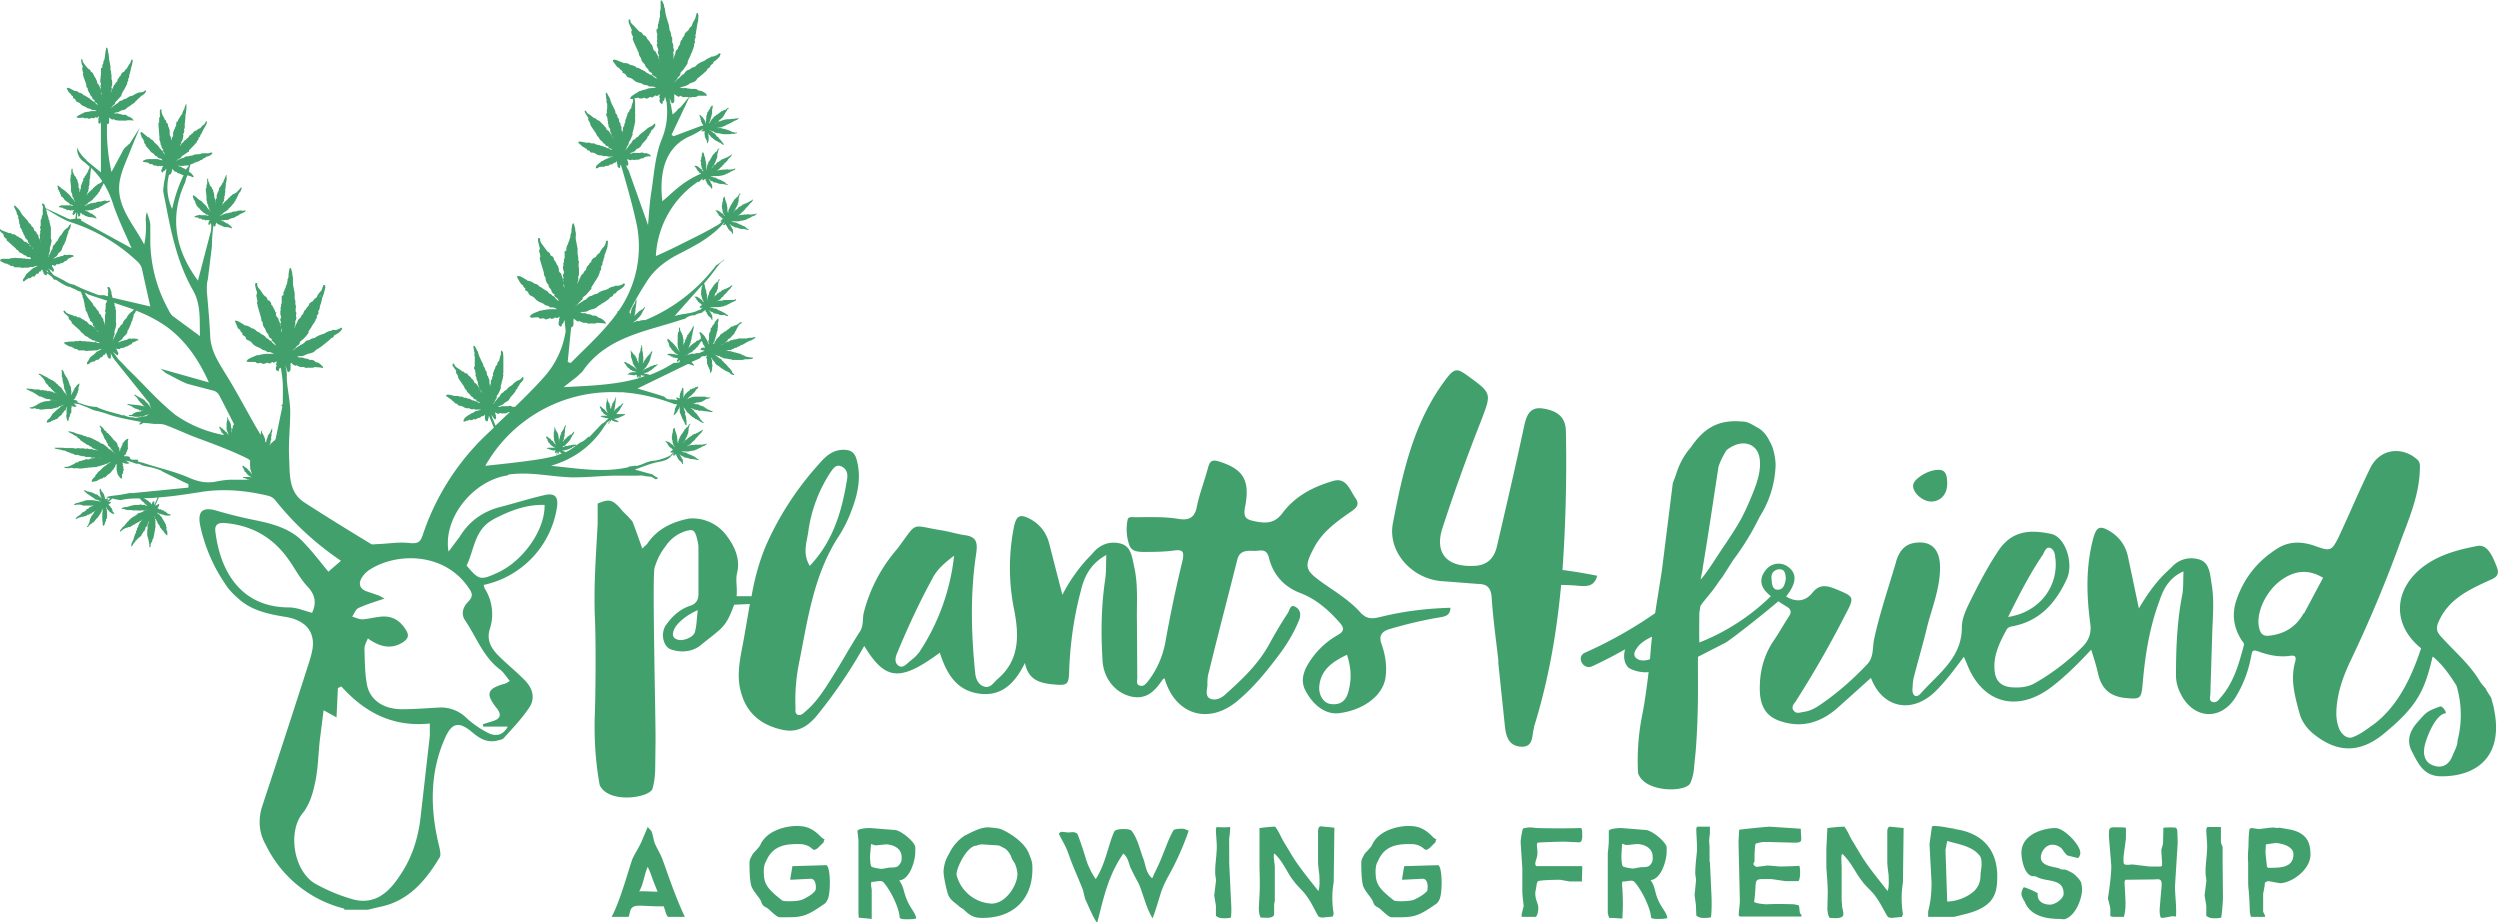
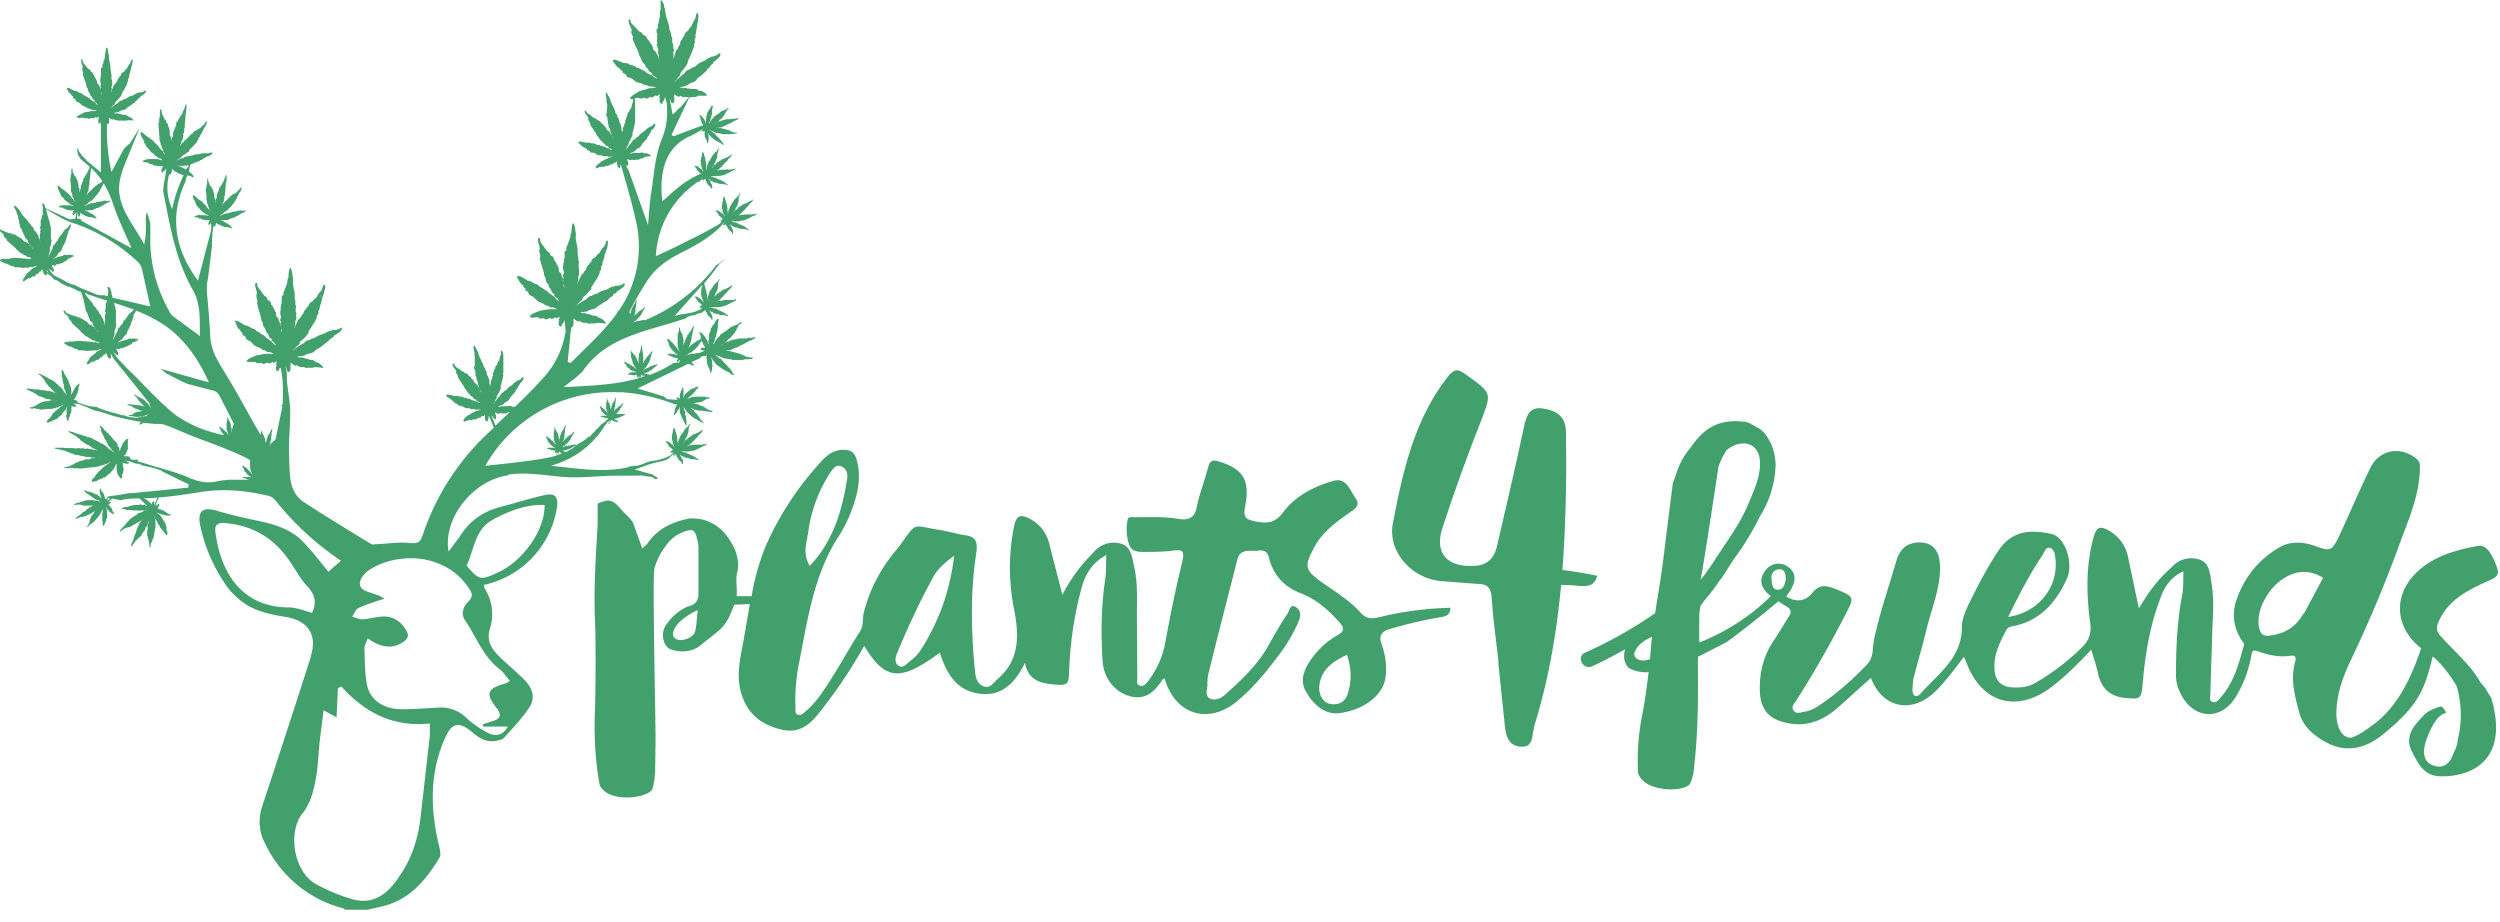
<svg xmlns="http://www.w3.org/2000/svg" viewBox="0 0 978.852 360.948" id="logo">
  <g clip-path="url(#a)" transform="matrix(1.333 0 0 -1.333 -.6 361)" fill="#42a06d">
    <path d="M396.6 68c-.6-2.7-2.1-4.3-5-4-2.4.1-4 2.8-3.6 5.6.6 4.7 4 6.9 8.1 8.9 1.2-3.7 1.4-7 .5-10.5M270.3 79.1c-.7-1-1.7-1.8-2.7-2.6-1-.8-2.1-2.3-3.5-1-1 1-.6 2.5 0 3.8 3.1 7.5 6.6 15 10.5 22.1 1.3 2.3 3.2 4 6.1 6.2A63.8 63.8 0 0 0 270.3 79m-65.7 6.3c-.3-1.7-3.8-3-5.3-2.3-1.3.5-1.5 1.5-.8 3 .8 1.8 3.5 4.1 6.9 5.6-.3-2.4-.3-4.4-.8-6.3m33.2 28.8a42 42 0 0 0 6.6 18c.8 1.1 1.5 2.3 3 1.8 1.6-.6 2.1-2 1.9-3.6-1.5-9.4-4-18.3-11-25.7-2 3.3-1.1 6.4-.5 9.5m162.7-23.7c-3.3 3.9-7.7 6.5-11.8 9.4-5 3.6-5.2 4.6-2.3 10.1 2.4 4.6 6.4 7.5 10.4 10.3 1.4 1 3.4 2 1.8 4.3-1.7 2.4-2.7 6.3-6.7 5-5.6-1.6-11-4.4-14.6-9.2-2.2-3-4.4-3.3-7.8-2.7-3 .6-4 1-3.3 4.5 1.5 7.8-.7 11-7.8 13.2-2 .6-2.6 0-3.1-1.8-1-3.8-2.5-7.6-3.3-11.5-.6-3.3-2.4-4.1-5.4-3.6-4.2.7-8.5.5-12.7.5-.8 0-2 .2-2.2-.6a14 14 0 0 1 .4-7.4c.6-2 2.3-2.1 3.8-2.2 3.1 0 6.3 0 9.3.4 2.8.4 3.1-.4 2.6-2.9a401 401 0 0 1-5.1-24.3c-.8-4-2.4-7.7-4.9-11-.6-.7-1.3-1.8-2.4-1.5-1.5.3-.8 1.7-.9 2.6l-.1 16.2c-.1 5.4.4 10.8-.8 16.1-.6 2.6-.8 5.9-3.8 6.8-3.2.9-6.2-.1-8.4-2.8l-1.9-2a49 49 0 0 1-7-10.2l-3.8 14.8c-.8 3.4-2.8 6-5.9 7.6-2.8 1.4-3.8.8-4.5-2.3a61.7 61.7 0 0 1 .1-24.8c1.4-7.5 1.5-14.6-5-20.1-1.1-1-2-2.6-3.7-2.2-1.8.5-2.6 2.1-2.8 4-1.2 11.7-1.5 23.5.3 35.2.4 3 .2 4.8-3.2 5.3-2.2.3-4.4 1-6.7 1.4-9.7 1.5-7 3-13.3-5.4a45.7 45.7 0 0 1-9.9-19c-.3-1.7 0-3.5-1-5.2-3-4.6-5.5-9.3-8.4-13.8-2.2-3.5-4.4-7-7.6-9.7-.7-.6-1.4-1.4-2.4-1-.9.5-.5 1.5-.6 2.2a56 56 0 0 0 1.2 13.7c2.5 12.7 4.3 25.6 11.7 36.8a38 38 0 0 1 3.5 7.1c1.9 4.9 3 9.8 1.6 15-.6 2.3-1.8 3-3.9 3-3.4 0-5.5-2.2-7.4-4.4a89.6 89.6 0 0 1-15.4-23.8c-2-4.8-3.3-9.7-4.2-14.8h-4.4c.3 2.6-.4 4.7.2 7 .9 4-.8 7.7-3 10.6a12.4 12.4 0 0 1-11.2 5.2c-5-1-9.4-3.1-12.3-7.5l-1.4-1.3a319 319 0 0 1-2.7 7.5c-.2.6-.7 1-1.2 1.6-.7.8-1.6 1.5-2.3 2.4-2.6 3-3.6 3.1-6.9 1.7v-6c-.5-9.3-1.2-18.5-.8-27.8.3-6 .2-21.3 0-27.3-.3-7.3.1-14.5 1.4-21.6 2.6-5.5 14.4-3.8 15.5-1.1.6 2.2.7 3.7.8 5.5l.1 8.4c.1 4.9-1 48.3-.3 51 .7 2.3 1.7 4.4 3.2 6.3a11 11 0 0 0 5.9 4.5c2 .6 2.6.4 3.2-1.5.3-1.1.6-2.2.6-3.3V96.3c0-1.8-.8-3-2.7-3.5-2.8-1-5-3-6.7-5.4-1.6-2-1.3-5.7.8-7.1.7-.4 5.2-2 9 .8 2.7 2.2 4 3.1 5.8 4.7 2.2 2 3 4 4.3 7.4l4.6.2-1.9-11c-1-5.2-2.2-10.4-.5-15.6 1.8-5.8 6-9 11.8-10.3 5-1.2 8.2 1.4 11 5a146 146 0 0 1 13.2 19.6c6.2-10.2 10.5-10.6 22.2-2 1.9-5.9 4.7-11 11.4-12 6.5-1 10.6 2.8 13.6 9 1-5 4.3-5.9 8.2-6.3 4.3-.4 4.7-.2 4.8 4.1.3 8 1.4 15.7 3.4 23.3 1 4.2 2.8 8 7.5 10.6-.1-2.8 0-5-.3-7-1.2-8-1.3-16-.8-24 .3-5.2 3.6-9.3 8.1-10.5 4.7-1.2 7.3 1.5 9.6 5l.5.3c3.1-10.8 13-13.8 21.5-6.6 4.9 4.1 8.8 9 12.6 14.1 2.2 3 4 6.1 5.4 9.5.8 2 .2 3.4-1.3 4.1-1.3.6-1.5-1.3-2-2-2-3-3.8-6.1-5.5-9.2-3.3-6-8.2-10.5-13.1-14.9-1.2-1-2.8-1.6-4.2-1-1.4.7-1 2.4-.8 3.7 0 1.4 0 2.8.4 4 2.7 11.1 5.6 22.1 8.4 33.2.7 2.7 2.9 2.6 5 2.5 1.7 0 3.6.9 4.3-2.1 1.2-4.9 4.4-8.4 9-10.2 4.8-1.8 8.4-5 11.7-8.7 1.5-1.7 1.4-2.6-.5-3.7a23.8 23.8 0 0 1-9-9c-1.3-2.4-1.9-5-.3-7.7 2.5-4.5 6.3-6.9 10.1-6.2 7 1 12.4 5.2 13.2 10.3.5 3.3 0 6.7-1.1 9.8-1 2.6 0 3.9 2.5 4.6 4.8 1.4 9.7 2.6 14.7 3.4 1.6.3 2.9.6 3 2.8-7-.2-13.6-1-20.2-2.6-2-.5-4.1-1-5.8.8" />
    <path d="M451 57.2c4.3 13.8 6.7 27.7 8 41.8 1.9 0 3.7-.1 5.6-.3 2.3-.1 4.2 0 5 3a152 152 0 0 1-10.2 1.7 452 452 0 0 1 1 40.8c-.1 4.5-3 6-6.6 6.6-4 .7-5-2-5.7-5.3-2.5-11.7-5.2-23.3-7.9-34.9-.8-3.8-3-6-7.1-6-7.6-.3-11.3 3.7-9 11a557 557 0 0 0 11.3 31.4c3.2 8.4 3.4 8.2-4.2 13.7-2.3 1.6-3.4 2.2-5.6-.7-9.8-12.6-13.1-27.7-16-42.8-1.7-8.6 5.8-16.6 14.6-17.1l10.4-.8c2.6 0 3.8-1.1 4-4 .4-6.3 1.3-12.5 2-18.8h-.1l1.9-18.2c.3-3.1.8-6.5 4.7-6.8 4-.3 3.2 3.5 4 5.7m226 33.5c-2.2-4-5.6-6.1-10.1-6.6-1.6-.2-2.4.4-2.8 1.7-1.4 4 1.2 10.4 5.5 14 4.3 3.5 8.7 4 13.1 1.3l-5.6-10.5m-154 7a1.4 1.4 0 0 1-.6 0c-1.7 0-1.7 2-1.8 3.3-.2 1.5.8 2.7 2.4 2.7 1.6 0 1.7-1.5 1.8-2.7-.2-1.4-.6-3-1.8-3.2m-37.9-17.9l-.2-2.6c-1.3-.5-2.8-.5-3.6 0-1.2.7-1.3 1.7-.4 3 .7 1.3 2.4 2.6 4.6 3.6a126.4 126.4 0 0 1-.4-4m15.3 24.3c1.6 9.5 3 19.1 4.5 28.8l.1.7c.4 1.4 1.3 3.3 2.4 5 .6.5 1.4 1 2.3 1.4 3 1.3 6.2.4 7.2-2.9 1.2-4.4-1.2-9.8-2.9-13.8a59.7 59.7 0 0 0-2.5-5.2c-1.4-2.5-3-4.9-4.6-7.3-1.9-2.7-5-7.9-7.1-10.2-.1.2.7 3.2.6 3.5m100 4.1c.5.7.8 2 2 1.7 1-.4 1.4-1.4 1.5-2.5 1.3-8.6-4.5-16.4-13.8-17.8 3.3 6.7 6.5 12.9 10.4 18.6m132.2-45l-.7 2.6c-.5.9-1.2 1.8-1.6 2.7a4.2 4.2 0 0 1-.5.6l-1 1.2c-3.1 5.4-7.6 9-11.7 13.6-1.2 1.3-1.5 2.4-.7 4.2 2.8 6.5 8.5 9.3 14.4 12 1.7.8 3.8 1.3 2.8 4-1.6 4.3-3.2 7-6 6.3-5.3-1-10.4-2.4-14.8-5.4-9.7-6.7-10.3-17.6-1.5-24.6-2.9-8.8-7-17.2-14-22.4-2-1.4-3.6-2.7-5.8-3.6-2-1-3.9 1-4.5 3a12.5 12.5 0 0 0-.6 3.6c0 5.7 1.9 11 4.3 16a385 385 0 0 1 14.2 33.8c2.5 6.9 5.6 13.7 6 21.3 0 1.4.4 2.8-.8 3.8-4.6 4-11 3-13.7-2.5-3.3-6.7-6.2-13.7-9.4-20.5-2-4-2.5-4-6.7-2.5-3.6 1.3-7.4 1.6-10.9-.5-5.9-3.6-10-8.6-12.3-15.2-1.4-4-1-8 1.4-11.8.3-.5 1-1 .7-1.8-1.5-5.5-3-11-7-15.4-.5-.7-1.3-1.5-2.3-1-1 .4-.5 1.5-.5 2.4l.5 16.1c.1 5.5.8 11-.2 16.5-.4 2.6-.6 5.7-3.3 6.7-3 1-6.2.3-8.5-2.3l-1.5-1.4c-3-2.9-5.4-6.2-8-10.6l-3.2 15.2c-.7 3.3-2.6 5.9-5.5 7.6-2.9 1.7-3.8 1-4.7-2.2-2.2-8.3-2-16.5-.9-24.9.4-2.6-.2-4.8-2.1-6.8a66.4 66.4 0 0 0-13.9-10.7c-2.3-1.4-5-1.6-7.7-1.3-2.4.4-3.9 1.7-4.3 4.2-.7 4.7 1.3 8.7 3.4 12.6.4.8 1.3 1 2 1.1 8 1.6 12.6 7 15.8 14 2 4.7-.6 12.3-4.7 13.1-6.6 1.4-11.8.8-15.7-5.3-3.3-5-6-10.3-8.6-15.6-1-2.1-1.9-4.3-1.9-6.6 0-9-7-13.6-12.1-19.4-1.4-1.5-2.5-.6-2.4 1.4.1 1.2.1 2.3.4 3.4 1.3 5.1 2.8 10.1 4 15.2 1.5 5.6 3.7 11.1 3.7 17 0 5.6-2.8 8.1-7.8 7.2-3.1-.6-4.5-3.1-5.2-5.8-2.2-7.5-4.8-15-6.4-22.6-.5-2.5 0-5.3-2.2-7.4A85.1 85.1 0 0 0 536.8 65c-2-1.4-4-3-6.7-3.3-1-.2-2.1-.6-2.8.4-.8 1 0 1.9.6 2.7a304 304 0 0 1 14.5 25.3c2.9 5.5 2.8 5.4-3 7.8-2.6 1-4.6 1.3-6.6-1.2s-4.7-2.9-7.7-1.1l1 1.4c2 3.1 2 5.5-.4 7.3a4.7 4.7 0 0 1-6.5-.8c-2-2.4-1.9-4.9.7-7.2l.7-.6a63 63 0 0 0-21-13.6c-.1 2.8 0 7.3 0 8.7l.3 2 .7 1c.2.3 3.4 4 4.6 6l1.2 1.6 3.2 5c3 4 5.5 8.1 7.7 12.6a30 30 0 0 1 4.7 15.3 17.6 17.6 0 0 1-.7 4.4 9.3 9.3 0 0 1-1 2.4c-.8 1.7-2 3.3-3.6 4.1-1.4.8-3 1.9-4.6 1.8-7.6.7-11.6-2.6-15.1-7.7-2-2.3-3.4-5-4.3-8l-.9-2.4-3.2-25.6-2-12.6A126 126 0 0 0 466 79.1c-2.7-1.2-.5-5.2 2.1-4a134.5 134.5 0 0 1 9.7 5c-.6-2-.3-4.2 1-5.4.5-.4 3-1.6 5.9-1.3-.5-4-1-7.9-1.7-11.7a68.2 68.2 0 0 1-1.4-18c2-5.8 13.9-5.6 15.3-3 .9 2 1.1 3.7 1.2 5.3l.4 3.9c1 12.5.6 22 .7 28l8.2 4.2c2.6 1.7 11.3 8.6 15.4 12.1a36 36 0 0 1 2.2-1.4c1.6-.9 1.8-1.8.8-3.2-1.5-2.3-2.8-4.7-4.4-7-3.2-4.8-4.3-10-4-15.6.4-4.3 2.3-6.9 6.3-8.1 6.3-2 11.7-.2 16.5 4l9.8 8.8c3.4-9 12.2-10.7 19.1-3.8 3 3 5.5 6.4 8.2 10l.9-2.1C582.7 64.2 593 61.4 603 69c4.2 3.2 8 7 11.7 11 .8-2.6 1.5-4.7 2-7 1-4.4 3.4-6.7 8-7.2 4.4-.4 4.7-.3 5.1 4 .7 8.4 2 16.7 5 24.7 1.2 3.6 3 6.7 7 8.5-.1-2.5 0-4.6-.3-6.6-1.6-8-1.9-16-1.9-24 0-2 .6-4 1.6-5.8 3.8-7 11.4-7.4 15.7-.9 2.4 3.8 4 8 4.8 12.4.3 1.4.3 2 2 1.4 3-1.1 6.2-1.8 9.5-1.3 1.5.2 1.8-.4 1.4-1.8-1.5-5.3 0-10.4 1.4-15.5.8-2.5 2.5-4.6 4.7-6.2 6.2-4.7 12.6-5.3 19.7.4C711 63.7 712.7 68.5 715 78c2.9-2.4 5-5.4 7-8.6a30 30 0 0 0 .3-16.1c0-1.6-.9-3-1.5-4.5-1-2.6-3-3.8-5.7-2.8-2.6 1-3 3.4-2.4 6 .8 3.1 3.3 8.9 6 9.3.6 0-.7 2.2-1.5 2-4-1.4-4.1-1.7-7-5-2-2.4-2.9-5.2-1.3-8.2 1.8-3.5 3.4-7.1 8.2-7.3 9.3-.2 18 4.4 16.3 17.5l-.5 3" />
-     <path d="M567.7 123.5c2.7 0 4.7 2.1 4.7 5.2 0 3-.7 4.2-2.7 4.1-3 0-7.2-2.7-7.3-4.5-.2-2.2 2.8-4.8 5.3-4.8m-180.1-97v-8.7c0-1.5.4-3.9.4-4.2 0-1.1.2-3.1-.3-4.5-2.7 3.4-5.6 7-7.5 10l-2.7 4.5c-.8 1.3-1.4 3-2.5 4.4-1.6 0-3.6-.3-4.6-.4V16.1c0-.3.2-5.6 0-8.1l-.2-4c0-.5.1-2.2.6-2.7 1.2 0 2.8-.3 3.6.4.3.2.3.5.3.8v2.8l.2.9v10c0 .8-.6 3.7-.1 3.9 2.6-2.4 3.8-5.8 5.6-8 1.2-1.7 2.9-3 4-4.7 1.3-1.7 2.6-4.7 3.3-5.7.2-.3 1-.4 1.2-.4l3 .3.3.8a27 27 0 0 0 0 9.3l.2 16-4 .4c-.7 0-.8-1-.8-1.5m72.3-3l4.4-.2c1 0 .9 1.7.9 2.2 0 .4 0 1.7-.3 2a238 238 0 0 0-13 0l-2 .2a11 11 0 0 1-2-.3c-.3 0-.8-3.4-.8-4l.5-7.8V9.2c0-1.6.4-4.2.4-4.5l-.6-2.4v-.8h4c.6 0 .9 1.7.9 2.5 0 1.6-.9 2.3-.9 4.6l.4 2.3c0 .3.2 1 .5 1.1.5.3 4.8.4 6.4.4l2.8-.5h3.7c-.2 0 0 1.5 0 4.5h-13.4c-.3 0-.4.6-.4.8 0 .4.6 2 .6 2.5.2 1.7-.4 3 .1 3.6 2.3.2 7.5.3 7.8.3m22.5-7.5l-2.2-.4c-.3 0-2.1.2-3 .6-.4.2-.5 2.3-.5 3.1l.2 3.6c.4-.1 1-.4 1.4-.4l2.9.3c2 0 4.7-1 4.7-3.8 0-.8.1-1.5-.9-2.5-.5-.5-1.7-.5-2.6-.5m2.8-3.8c3.2.2 4.8 5.8 4.8 8.4V22c-.3 1.6-4.1 4.7-5.9 5l-7.4.6s-3.2 0-3.7-.8v-2.7c0-1.7-.3-3.7-.3-4V2.5l.4-1.3h1L477 1c0 1.5.3 3 0 8.6 0 .7-.3 2 .1 2.3 1.2-.1 2.8.7 3.5-.2 1.8-2 4.4-6.9 4.8-10.1-.3-.8 2-.7 2.4-.7.3 0 2 0 2.4.3-.3 1.8-1.8 3-2.8 5.5-1 2.3-.7 3.7-2.2 5.7M423 16.7l-10.1-.3-.6-3.6v-.4l6 .3c1.4 0 1.5-1.7 1.5-2.5l-.1-1c-.9-1.2-3.3-2.4-4-2.7-1.2-.4-3.6-.4-3.8-.4-.4 0-1.9 0-2.1.3-4.6 3.6-5.3 5-5.3 8.5 0 1.9.5 2.6.7 3 2 4.7 5.9 5 9.6 5 3.1 0 4-1.7 4.4-1.7 1 0 1.8 1.3 2.9 2.2 0 .3 0 .5.3.8l-.9.6c-3 3.2-5.2 3.4-7.5 3.4-2.6 0-8.5-1.1-10.5-5.5-.6-1.2-2-2.2-2.4-3-.7-1.4-.8-1.3-.8-3 0-.3 0-4.1.5-6 .5-1.5 1.8-2.8 2.7-4.2.2-.4.4-1.1.7-1.5.5-.6 1.3-.8 1.7-1.2 1-.9 2.4-2.3 3.2-2.4h2.6c4.4 0 5.8.6 10.7 4 .5.4.8 1.1 1 1.5.2.8.5 2 .5 4.8 0 1.5-.2 4.6-1 5m-61.4.9v6c-.1.8.2 2 .2 2.7l.1 1.6a21 21 0 0 0-3.9 0 1 1 0 0 1-.3-.6c0-2.2.4-4.4.2-6.6-.1-2-.5-4.4-.4-6.5 0-.7.3-1.7.2-2.3l-.5-4.1.5-3v-3c1-.7 1.6-.7 2.5-.7.3 0 1.3 0 1.9.2.3 1.9 0 5.3 0 5.5l-.5 10.8m-118.2-.9l-10.1-.3-.6-3.6v-.4l6 .3c1.3 0 1.5-1.7 1.5-2.5 0-.2 0-.7-.2-1-.8-1.2-3.2-2.4-4-2.7-1.1-.4-3.5-.4-3.7-.4-.4 0-1.9 0-2.1.3-4.6 3.6-5.3 5-5.3 8.5 0 1.9.5 2.6.7 3 2 4.7 5.9 5 9.6 5 3.1 0 4-1.7 4.4-1.7 1 0 1.8 1.3 2.9 2.2 0 .3 0 .5.3.8l-.9.6c-3 3.2-5.2 3.4-7.5 3.4-2.6 0-8.5-1.1-10.5-5.5-.6-1.2-2-2.2-2.4-3-.7-1.4-.8-1.3-.8-3 0-.3 0-4.1.5-6 .5-1.5 1.8-2.8 2.7-4.2.2-.4.4-1.1.7-1.5.5-.6 1.3-.8 1.7-1.2 1-.9 2.4-2.3 3.2-2.4h2.6c4.4 0 5.8.6 10.7 4 .5.4.8 1.1 1 1.5.2.8.5 2 .5 4.8 0 1.5-.2 4.6-1 5m-55-7.7c1.3 2.2 1.4 4.7 2.5 7.2a26.6 26.6 0 0 0 1.5-3.8l1.4-3.5c-1.7 0-4 .2-5.4.1m4.6 14c-.4 1.2-.6 2.7-1 3.7l-1.1 1.2-1.9-4.5c-.9-1.9-2.4-4.2-2.7-5.2-1.6-4.8-3.6-12.2-6-16.7h5c.5 1.5.4 2.4 1.3 2.9 1.2.8 4 .1 9 .2.4-1 .8-3.1 1.4-3.1h4.8c-2.8 6-4.7 11.8-6.6 17-.6 1.6-1.8 3.5-2.2 4.6m98.9-17.7a11.2 11.2 0 0 0-10.3 8.5c0 2.2 3.2 8.5 5.8 8.5.4.2 1.3.4 1.7.4l4.7-.3c.4 0 1.2-.5 1.6-.7 1.1-.4 2-1.9 2.3-2.7.2-.8.9-1.5 1.2-2.3.4-.9.6-2.4.6-2.7 0-3.3-3.4-8.7-7.6-8.7m2.7 21.9c-.9.3-3.5.5-3.7.5-2.4 0-5.2-1.6-7-2.5a13 13 0 0 1-4.5-5.3 10.4 10.4 0 0 1-1.6-5.2c0-1.6 1-6 1.4-6.9.7-1.6 2-2.2 3.4-3.5l1.1-.7c2.2-2.3 3.8-2.5 5.6-2.5 8.6 0 14.6 5.1 14.6 14.4 0 1.8-.1 2.2-1.1 4.7-1.5 3.4-5.8 6-8.2 7M261.8 16l-2.3-.4c-.3 0-2 .2-3 .6-.4.2-.5 2.3-.5 3.1l.3 3.6 1.3-.4 3 .3c2 0 4.7-1 4.7-3.8 0-.8 0-1.5-1-2.5-.4-.5-1.6-.5-2.6-.5m2.8-3.8c3.2.2 4.8 5.8 4.8 8.4V22c-.2 1.6-4 4.7-5.8 5l-7.5.6s-3.2 0-3.7-.8l.3-2.7V2.5l.1-1.3c.5.1.6 0 .8 0l3-.3v8.6c-.1.7-.4 2 0 2.3 1.2-.1 2.8.7 3.5-.2 1.8-2 4.4-6.9 4.7-10.1-.2-.8 2-.7 2.5-.7.3 0 1.9 0 2.4.3-.4 1.8-1.8 3-2.8 5.5-1 2.3-.8 3.7-2.3 5.7m83 15.1c-.7 0-2.2-.1-2.4-.5-1.5-2.7-2.6-6-3.7-8.6-.8-2-1.8-3.7-2.4-5.3l-.2-.1c-1.9 1.7-1.8 4-2.6 5.9-.8 2.1-1.7 6-3.4 8-.4.5-2 .5-2.3.5-.5 0-2.4 0-2.8-.8-1.7-3.8-2.5-9.4-5.4-13.9a22.2 22.2 0 0 0-3 6.3 97.2 97.2 0 0 1-2.3 6.8c-.1.4-1 .7-1.3.7l-1.6-.1-1.7.2c-.3 0-.9-.3-.9-.6s2-3.6 2.5-5.1c.8-2.2 1.4-3.9 3-7.6l1.4-3.4c.4-1 .6-2.8 1-3.5 1.1-2.4 2.1-4.8 3.1-6.3h.3c1.9 7.5 3.2 13.7 7.6 20.1 1.6-1.3 1.6-3.3 2.3-4.5.8-1.8 1.8-3.5 2.3-4.5 1.3-3.1 2.2-7.2 4-10 1 2.6 1.8 5.5 2.6 8a32 32 0 0 0 2 4.3 83 83 0 0 1 6 13.4c-1.5.7-1.6.6-2.2.6m207.4-.8v-8.8c0-1.5.4-3.9.4-4.2 0-1.1.2-3.1-.3-4.5-2.7 3.4-5.6 7-7.5 10l-2.7 4.5c-.9 1.3-1.4 3-2.5 4.4-1.6 0-4-.3-5-.4l-.3-6.2V16c0-.3.5-5.6.4-8.1l-.1-4c0-.5.2-2.2.7-2.7 1.2 0 2.8-.3 3.7.4.2.2.3.5.3.8 0 1-.5 2-.4 2.8l-.1.9v10c0 .8-.3 3.7.2 3.9 2.6-2.4 4-5.8 5.8-8 1.2-1.7 3-3 4.1-4.7 1.3-1.7 2.7-4.7 3.4-5.7.2-.3 1-.4 1.2-.4l3 .3.3.8c-.6 3.8-.4 6.8 0 9.3l.2 16-4 .4c-.7 0-.8-1-.8-1.5m98.5-4.5c0 .3-.5 1-.5 1.5v4.4h-4l-.3-.6c0-2.2.4-4.4.2-6.6-.1-2-.5-4.4-.4-6.5 0-.7.3-1.7.2-2.3l-.5-4.1.5-3v-3c1-.7 1.6-.7 2.5-.7.3 0 1.3 0 1.9.2.3 1.9.5 5.3.5 5.5l-.1 10.8zM640 26.7c0 .3-.2.7-.4 1l-1.5.1-2.2-.1-.1-4.4c0-.6-.5-1.8-.5-2.2 0-1.4.3-3.6.2-4.6-.1-.1-.2 0-.3-.2h-3.4l-5 .6-1.2-.1c-1.6 0-1.4.1-1.4 2.5l.7 5.2v3.2l-1.3.1c-3.7 0-3.7.4-3.7-2.7l.7-8.6c0-3.6-1-9.5-1-9.6l.6-2.3c.2-.9.1-1.8.1-2.8.2-.2.7-.3 1-.3h3c.8 3 .4 5 .2 10.1 0 .4.1.6.3.8l8.2.1c1.4 0 2.4.5 2.4-1.6l-.6-7.1c0-.8 0-2.3.5-2.6 1 0 3.1.5 3.3.5l1-.1c.2 3-.3 6.4-.3 8.8l.8 12.8-.1 3.5m-31.2-12.1c-.6.3-1.3.7-1.9.8-.4 0-1.1 0-1.3.2-1.2.7-5.7.5-5.7 3.4 0 1.3 1.2 3.7 3.4 3.7a4 4 0 0 0 2.8-1.2c.7-1 1.4-2 1.8-2l2.8-.7c.4 0 .8.9.8 1.5 0 2.4-4.8 7.3-7.3 7.3-2.9 0-10-1.5-10-7.3 0-1.4.6-6 3-6.8.5-.1 1.1 0 1.4-.2 3-1.7 8-.3 8-5 0-1.4-2.4-3.2-4-3.2-1.7 0-3.9.8-3.6 3.3-.7.6-3.8 1.8-4 1.8-.4 0-.8-1.6-.8-1.8 0-1 .7-2 1-2.5 1.7-4.3 6.6-5 10.3-5 .3 0 1.2-.2 1.6 0 3 1 4.9 5.9 4.9 8.6a8 8 0 0 1-.3 2.2c-.3.7-1.9 2.5-2.9 2.9m57.8 1.4c-.1.1-.3.1-.3.3 0 .5-.4 3.2-.4 4.5l.1 2 2.8.4c.9 0 5.3-.6 5.3-3.3 0-4.4-4.8-3.9-7.5-4m6.8 11.2l-3.4.6c-.3 0-.9-.2-1.2 0-1 .2-4.3-.4-4.9-.4l-2 .3c-.2 0-.5-.1-.7-.3-.3-1.6-.3-4.6-.3-4.9 0-.3-.3-3.2-.1-4.8v-4.9c0-4.5.2-.9.5-9.9l.3-1.3h3.8c1 0-.2 1-.2 1.7v5c0 .3.5 2.2.5 3.3.4.4.9.5 1.1.5l3.3-.6c3.4 0 9 3.9 9 8.4 0 3.3-.9 6.2-5.7 7.3m-170.8-9.5V22l-.1 1.5c-.1.8.2 2 .2 2.7V28H499a1 1 0 0 1-.3-.6c0-2.2.3-4.4.2-6.6-.2-2-.5-4.4-.5-6.5 0-.7.3-1.6.2-2.3l-.4-4.1.4-3 .1-3c.9-.7 1.5-.7 2.5-.7.3 0 1.3 0 1.8.2.3 1.9.2 5.3.2 5.5l-.5 10.8m26.1-12.8l-1.4.3c-5.5.2-7.8 0-8.1 0-.3 0-3.1.2-3.6.7 1 7.4-.9 6.7 5.2 6.7l4-.6h3.7c.5 0 .6 2 .6 2.5 0 .3 0 1.3-.2 1.9l.1.1a164.8 164.8 0 0 0-5.8-.2l-3.6.3-3.2-.4c-.3 0-1 .4-1 .9 0 .3.3.5.3.7 0 1.5 0 3.7.3 5.2 2 .6 2.4.5 3.8.5l7.5-.2c2.9 0 2 .5 2 4.1l-9.2.6c-.3 0-6-.5-8.9-.9l-.2-3.5.4-17.4c0-1.2-.4-3.3-.3-4.4l.4-.2h18v.3c0 .3-.5.6-.5 1-.1.6-.1 1.5-.3 2m53.4 9.3c0-2.3-.5-3.9-2.2-5.4a13 13 0 0 0-7.6-2.8l-.5 15.2.5 2.6c3.4-1 7.4-1.5 9.6-4.4.5-.6.5-2 .5-2.9l-.3-2.3m-7.6 13.2c-1.4.1-3.7.8-6.2.8a.5.5 0 0 1-.5-.3l-.7-5 .6-11.3c0-5.8-1-8-1-8.7V1.5h7.6l4 1c8 2.2 8.7 6.1 8.7 11 0 6.5-3.2 12.5-12.5 13.8M89.6 166l.2.2a3.7 3.7 0 0 1-.1-.1.4.4 0 0 1-.1-.2M201 138h-.1" />
    <path d="M138.2 98c1-1.4 1.2-2.3 0-3.7-1.6-1.5-2.5-3.6-1.2-5.6 3.4-5 5.4-10.9 10.4-14.6 1-.8 1.8-2.1 2.8-3.3-.7-.4-1-.7-1.5-.8-5.3-1.5-5.7-3-2.2-7.4 1.2-1.6 1-2.8-1-3.5l-3.2-1 .1-.7h7.2c-1.5-2.8-3.7-2.8-5.5-2a28.7 28.7 0 0 0-6.5 4.4 10.7 10.7 0 0 1-8.1 3.2c-3.7-.2-7.4-.5-11-.5-5.5 0-9.5 2.8-10.3 7.4-.6 3.4-.6 7-.7 10.4 0 1 .6 2 1 3 4-2.9 7.4-3.1 10.5-1 1.2.9 1.7 1.8.8 3.3-1.9 3.2-4.5 4.6-8.2 4-1.6-.2-3.2-.6-4.7-.7-1 0-2 .5-3 .8.6.9 1 2.2 2 2.6 2.2 1 4.8 1.8 7.5 2.7-.8.4-1.3.8-2 1l-2.9 1c-2.4.7-3 2.4-1.6 4.4a7.7 7.7 0 0 0 2 2c8.1 5.3 22.3 5.2 29.3-5.4m7 20.2c4.8 2.5 9.7 4.5 15.2 4.3.2-7.3-6.3-16.5-13.8-19.9-5-2.3-5.5-2.2-9.1 2.1 2.3 4.7 2.3 10.6 7.8 13.5m-18.6-63.5L124 30.9c-.7-6.2-2.5-12-6-17.1-3.2-5-7.3-8.8-13.7-7.2A52 52 0 0 0 93.5 11c-6.7 3.4-8.7 15.3-4.2 20.9 1.9 2.3 3 5.6 3.6 8.6 1 4.2 1 8.6 1.5 13l1.1 8.7a896.3 896.3 0 0 1 3.8-2.1l.4 8.6 1 .5c7-7.8 15.3-12 26-10.9v-3.6M92.2 90.8c-2.4.6-4.6 1.6-6.8 1.6-14.1 0-20.3 10.5-21.7 22.4-.2 1.8.7 2.5 2.6 2.4 7.8-.6 14-4 18.6-10.3 2-2.7 3.6-6 6-8.5 2.4-2.6 2.4-5.1 1.2-7.6m-45.4 33.8L46 123l-.3-.5a1.9 1.9 0 0 0 0-.2v.5l.1.6v.1c-.3.1-.5 0-.6-.2a1.2 1.2 0 0 1 0-.2 1.3 1.3 0 0 0-.2-.3.6.6 0 0 1-.1-.2 3.2 3.2 0 0 1-.2.5l-.2.2h-.2l-.1.1a.7.7 0 0 0 0 .1l-.3.3h-.1l-.3.2-.4.3a.8.8 0 0 0-.4.2h.4c1.2 0 2.4 0 3.5.2v-.1M69 146a.2.2 0 0 0-.1-.1V145.6a.1.1 0 0 1-.1 0v-.5l-.1-.1-.1-.4v-.7l-.1-.1a.6.6 0 0 0 0 .3v.9l-.2.3a.6.6 0 0 1 0 .3.5.5 0 0 1 0 .1v.2a.8.8 0 0 1 0 .2h-.1v.2a.6.6 0 0 1 0 .1l-.2.3c0 .1 0 .3-.2.4l-.1.2-.2.4c-.1.2-.2.4-.1.5a.2.2 0 0 1 0 .1h-.2V147.4l-.1-.3V146.8l-.1-.1V144.9s.1 0 0 0a.8.8 0 0 1 .1-.5l.1-.2a.5.5 0 0 1 .1-.3.2.2 0 0 0 0-.1l.1-.3.2-.1h-.1v-.2l.1-.1.1-.3a1 1 0 0 1-.1.2c-.1.1-.1.3-.3.3v.1a.2.2 0 0 1-.1.1l-.1.1v.1a1.7 1.7 0 0 1-.2.2l-.1.1a1 1 0 0 0-.1 0l-.2.2a.2.2 0 0 0 0 .1l-.5.4-.3.3h-.2l-.1.2a6 6 0 0 1-.3.3h-.2v-.4c.1-.1.1-.3.3-.3a.4.4 0 0 1 .1-.4v-.2l.2-.1V143.8a.6.6 0 0 1 .2-.1.9.9 0 0 0 .3-.3 1 1 0 0 1 .3-.4h.1a36.4 36.4 0 0 0-14.5 6c-5 4-9.3 9-13.9 13.4l-1.5 1.6-1.3 1.3a124.1 124.1 0 0 0-1 1.4l-.5.7-.2.2.6-.5.7-.6h.2c.3.3.2.6.1.9a4.4 4.4 0 0 1-.2.3l-.2.5a.9.9 0 0 1-.2.2l.8-.1h.4l.2.3a.9.9 0 0 1 .3 0h.1l.5.1h.2c0 .2.2.2.4.3h.1l.6.2c.2.2.4.4.7.4.2 0 .3.2.4.3l.1.2a.4.4 0 0 0 .1.1l1 .4v.1l.3.1a1.8 1.8 0 0 1 .2 0l.3.2-.2.1h-.1a.3.3 0 0 1-.2.2c-.6 0-1 .2-1.6 0H39a1 1 0 0 1-.8 0 1.3 1.3 0 0 1-.3-.2h-.1l-.2-.1-.5-.1H37a1.1 1.1 0 0 0-.4-.2 1.2 1.2 0 0 1-.7-.2l-.5-.2a1.4 1.4 0 0 1-.3-.1 2.8 2.8 0 0 0 .3.3l.4.3.4.3.4.5a.8.8 0 0 0 .3.4c.4.4.8.7 1 1.3v.4l.2.2.2.4.2.4.5 1.2a.5.5 0 0 1 0 .3l.2.3c.2.2.2.4.2.7l.2.4.1.5v.3c.4.5.6.8.7 1.2 3.5-1.4 6.9-3.1 10-5.5 5-4 8.6-9.3 11.4-15.6l-14.2 4 1.6-1.3c2-1 4-2.2 6.2-3.1l8-2.1a3 3 0 0 0 1.5-1.4 573.6 573.6 0 0 0 4.3-8.4.2.2 0 0 1 0-.2m-35.5 25v.2l.1.4v.2l.1.2.1.3.1.3v1l.2.6c.2.4.2 1 .3 1.4v.2l-.1.3v3.2a.4.4 0 0 0 0 .1v.4c-.2.2-.2.3-.1.6 0 0 0 .4-.2.4l-.1.3c0 .3 0 .6-.2.8l5.9-2-.7-.7a1 1 0 0 1-.3-.2 3.5 3.5 0 0 1-.3-.3 4 4 0 0 0-.2-.2l-.4-.5a2.2 2.2 0 0 0-.4-.7c-.4-.4-.9-.9-1-1.5a.7.7 0 0 0-.3-.3 2 2 0 0 1-.6-.8c-.4-.3-.6-.5-.6-1l-.3-.6-.2-.4-.1-.1-.1-.3-.4-.8a.4.4 0 0 1 0-.1 47.3 47.3 0 0 0-.3-.6v.2m-.1 12.5l-.3 1v.5l-.4 1.1c0 .2-.2.2-.2.3l-.1.1H32v-.3l.1-.2a2 2 0 0 0 .1-1.1 3.6 3.6 0 0 1 0-1.1 2.8 2.8 0 0 0-.8.2 2 2 0 0 0-.3.1h-1.4a3.7 3.7 0 0 0-.7.2c-2.6 1-4.8 1.8-6.8 2.9-1 .1-2 .6-2.9 1.2l-3.1 1.6-1 1.2c-.1.3-.3.6-.5.7v.2c0-.2.3-.3.5-.5.3-.1.5-.3.7-.6h.2v.1-.1c.3.3.2.7 0 1l-.1.2a1.8 1.8 0 0 0-.3.5.8.8 0 0 1 0 .3 5.8 5.8 0 0 1 .7-.2h.4l.2.4h.9a.1.1 0 0 1 0 .1h.1c.1.2.3.2.5.2h.1l.6.3c.1.2.3.3.7.4l.3.3a.6.6 0 0 1 .2.2v.1l1 .4v.1l.4.1h.1l.3.2-.2.1a.4.4 0 0 1-.3.2c-.5 0-1 .2-1.5 0H20a1 1 0 0 1-.8 0 1.5 1.5 0 0 1-.3-.3h-.4l-.4-.1-.2-.1a1.3 1.3 0 0 0-.4-.1 1.2 1.2 0 0 1-.6-.2l-.5-.2a1.2 1.2 0 0 1-.3-.2l.2.3.4.3.4.3.4.6c0 .2.2.3.3.4.4.3.8.7.9 1.3l.2.4v.2l.3.4.2.4.5 1.2a.4.4 0 0 1 0 .3l.1.3a1 1 0 0 1 .2.7l.2.4s.2.3.1.5a.5.5 0 0 0 .1.3c.4.6.6 1 .6 1.5v.5H21v-.2l-.2-.1a2 2 0 0 0-.8-1 1 1 0 0 1-.3-.2 3.6 3.6 0 0 1-.3-.3l-.2-.2-.4-.6a2.3 2.3 0 0 0-.4-.6c-.4-.4-.8-1-1-1.6a.8.8 0 0 0-.2-.2 2 2 0 0 1-.6-.9c-.4-.2-.6-.5-.7-.9 0-.3 0-.5-.2-.7a1 1 0 0 1-.2-.3v-.2l-.2-.3-.4-.8v-.1l-.3-.6v.2l.2.3v.5l.1.3.1.2.1.3v1l.2.6.3 1.4v.2s0 .3-.2.4v3.6c-.2.2-.2.3-.2.6l-.1.5c-.1 0-.2 0-.1.2 0 .3 0 .6-.3.9v.4a7 7 0 0 0-.1.3l-.3.9-.2 1-.1.4c2.5-1.4 5-3.2 7.7-4A51.3 51.3 0 0 0 40.8 194c.6-.5 1.1-1.3 1.3-2l2.5-11.2-11.2 2.6v.1m-1.5-1a.5.5 0 0 0 0-.2c-.3-.4-.5-.8-.4-1.2v-.4a1 1 0 0 1 0-.7c-.3-.4-.2-.7 0-1v-.2c-.2-.3-.2-.6-.2-.8v-1.2a.4.4 0 0 0 0-.1v-1.5l-.2 1a.4.4 0 0 1-.1.2.2.2 0 0 0-.1 0 .3.3 0 0 0 0 .1l-.1.2v.4l-.4.5-.2.3c0 .3-.1.5-.5.7l-.1.2-.1.3a5 5 0 0 1-.2.4s-.1.2-.3.2l-.1.2c-.2.3-.4.7-.8 1l-.1.1a8.4 8.4 0 0 0-.2.3 2.7 2.7 0 0 1-.2.5l-1.3 1.5-.7 1v.2a2.7 2.7 0 0 1-.4.4 4.9 4.9 0 0 0 1.2-.6l5.5-1.8m-17.1 8.2l-.6.4a1.6 1.6 0 0 0 0 .6v-.2l.6-.8m8.4 17v.8l.2-.6v-.7h.1c.3 0 .4.2.5.4v.2l.1.4a.5.5 0 0 1 .1.2l.3-.4a.5.5 0 0 1 .2-.2h.3a.9.9 0 0 1 .1-.1l.4-.3.4-.1.5-.2a.9.9 0 0 0 .5-.1h.5a.2.2 0 0 0 .1 0l.7-.2.3-.1.3-.1v.2l-.1.1a2 2 0 0 1-.8.8.3.3 0 0 0-.1 0 .7.7 0 0 1-.4.4H27a.2.2 0 0 0 0 .1l-.2.1a1.5 1.5 0 0 1-.3.2.7.7 0 0 0-.3.2.8.8 0 0 1-.5.1 1 1 0 0 0-.3.2 1 1 0 0 1-.2 0h1a1 1 0 0 1 .5.1h.3c.4 0 .8 0 1.1.3l.3.1h.1l.3.2h.3l.8.4a.3.3 0 0 1 .2.2h.2a.6.6 0 0 1 .4.3l.3.1.3.2.2.1 1 .5.2.1v.1h.1l-.1.2h-.1a1.7 1.7 0 0 1-.2 0c-.3-.2-.6-.2-.9 0H31a1.5 1.5 0 0 0-.2-.1l-.4-.1a1.6 1.6 0 0 0-.6-.1c-.4 0-.8 0-1.2-.3a.5.5 0 0 0-.3 0 1.4 1.4 0 0 1-.7-.2.8.8 0 0 1-.7-.1l-.5-.2a.8.8 0 0 1-.3-.1 3 3 0 0 0-.3-.2l-.5-.2h-.1a16.3 16.3 0 0 0-.1 0h.2l.1.2a.9.9 0 0 0 .1 0l.2.2h.2c.1.2.3.2.3.4l.2.2a23.4 23.4 0 0 1 1.2.8l.2.3.5.5.2.2v.1l.2.2.2.2.3.3a.6.6 0 0 1 .1.2l.1.2.3.3s.2.2.1.3v.2c.2.1.4.3.4.5a.5.5 0 0 0 0 .1l.1.1v.1l.2.2.2.5.2.4c1.1-1.8 2-3.8 2.7-5.9 1.5-4.6 3.7-9 5.5-13.2L24.3 206v.4l-.5.2a5.5 5.5 0 0 1-.7 0v1m3 6.4a.3.3 0 0 1 0 .1v.2h.1a1 1 0 0 1 .1.3c.1.1.2.3.1.4v.3c.2.1.2.3.1.5v.2l.1.2.1.3v.4c0 .3.2.5 0 .8v.2l.1.2.1.4.1 1.4.1.8v.1l.1.5v.2a21.7 21.7 0 0 0 3.3-3.9 3.6 3.6 0 0 1-.3-.3.4.4 0 0 0-.2-.2 1.2 1.2 0 0 1-.5-.3.4.4 0 0 0-.2 0l-.6-.5-.3-.2c-.1-.1-.3-.2-.3-.4-.3 0-.4-.3-.5-.5a.9.9 0 0 1-.5-.4.5.5 0 0 0-.1-.1 1 1 0 0 1-.5-.5h-.1v-.1h-.1l-.3-.5-.2-.3.3.7m25-4.7a14.8 14.8 0 0 0-1 10.2l.1.1v-.1c.4 0 .5.3.6.6l.1.3.1.5.1.3.5-.6.2-.2h.4l.2-.2c.2-.2.3-.3.5-.3h.1l.5-.2.6-.3h.3a43.2 43.2 0 0 1-3.4-10.1m2 12.8h1.5a.8.8 0 0 0 .5.1h1l-1-1.2-.2.2a2.3 2.3 0 0 1-.4.2h-.1l-.4.2c-.1.2-.3.3-.5.3s-.4 0-.5.2a1.1 1.1 0 0 1-.3 0l.3.1m41.5-38.4l.4.5a7 7 0 0 0-.5-.8.8.8 0 0 1 0-.1l.1.4m50.7-35.8l-.3.9-.1.2.4-.6.6-.8v-.1h.2c.3.3.3.6.2.9v.4a1.8 1.8 0 0 0-.2.5.7.7 0 0 1 0 .3l.7-.4h.3c.2 0 .2 0 .3.2h.3l.1-.1h1.2c.4 0 .6.1.7.2.2.2.4.2.7.2l-4.2-4-.9 2.2m40.2 72.5a1.8 1.8 0 0 0-.4.6 9.5 9.5 0 0 0-.7 1.5l.3-.5h.2c.3.2.3.6.3.8l-.1.4-.2.5a.8.8 0 0 1 0 .3l.7-.3c.1 0 .2-.1.4 0l.2.1a1 1 0 0 1 .3 0h.1c.2-.1.4-.2.6 0h.7l.6.1c.2.2.5.3.8.3l.4.1a.6.6 0 0 1 .2.2.5.5 0 0 0 .1.1l1 .2h.6l.3.1-.2.2a.4.4 0 0 1-.2.2c-.5.3-1 .5-1.5.4h-.2a1 1 0 0 1-.8.2 1.7 1.7 0 0 1-.3-.1.5.5 0 0 0-.1 0H187a1.3 1.3 0 0 1-.7 0 1.4 1.4 0 0 0-.5-.2h-.3l.2.2.5.2.5.2c.2.1.4.2.5.5a.8.8 0 0 0 .4.3c.5.2 1 .5 1.2 1l.3.4v.1l.4.4.3.3.8 1v.3l.2.2a.9.9 0 0 1 .4.7l.3.3.2.5s0 .2.2.3c.5.4.8.8 1 1.3v.3a.8.8 0 0 1 0 .1l.1.1-.3.1h-.1l-.2-.3a2 2 0 0 0-1-.6l-.3-.2a4 4 0 0 1-.4-.2 2.2 2.2 0 0 0-.2-.2l-.5-.4a2.2 2.2 0 0 0-.6-.5c-.5-.4-1-.7-1.4-1.3a.7.7 0 0 0-.3-.2 2 2 0 0 1-.7-.6.3.3 0 0 0-.1-.1c-.4-.1-.6-.3-.8-.7l-.4-.6c-.2 0-.2-.2-.3-.3l-.1-.1-.2-.3-.5-.7a.3.3 0 0 0-.1-.1l-.4-.5.1.2.1.2.2.3.1.3v.2l.2.2.2.3c.1.2.2.4.1.6l.2.3c0 .2.2.3.3.5l.6 1.4v.1c.1.1.2.3 0 .4v.1a24.4 24.4 0 0 1 .4 1.3v.3l.1.3a4.4 4.4 0 0 1 .2 1v.1a.8.8 0 0 0 .1.1v1.8c0 .2.1.5 0 .8a.4.4 0 0 0 0 .2v.6a6.6 6.6 0 0 1 0 .9v1.4l-.1 1.2a.7.7 0 0 1-.1.3h.6l.3.1c.3 0 .4 0 .6-.2h.8l.4.2h.3l.5-.3.5.2.7.4a.6.6 0 0 1 .4-.2c.2 0 .4 0 .5.2l.2.2.4.2c.3-.2.6-.2.8 0l.2.2.2.2a.5.5 0 0 1 0-.3.5.5 0 0 1 0-.2c0-.2-.2-.3-.1-.5a.4.4 0 0 1 .2-.2v-.1c-.2-.5-.2-1 .2-1.4l.3-.2h.2v.1a.4.4 0 0 0 .1.1v.3c0 .2.1.3.3.4a.7.7 0 0 1 .2.5l.2.7.1-.4.4-1.5a21.3 21.3 0 0 1 0-.2c.3-3.5 0-6.7-1.4-10.2-1.9-4.6-2.3-9.8-3-14.8-.6-3.4-.8-6.9-1.1-10.6l-5.6 15.8m12 21.3l.5-1.2v-.1h.4c.4.2.5.7.4 1a3.8 3.8 0 0 1 0 .6v1.1l.8-.6.5-.2c.2 0 .3.1.4.3l.4-.2h.1c.3-.2.5-.3.7-.2h.1c.3.1.5 0 .8 0h.5a202 202 0 0 0-2.3-2.8c-.3-.3-.5-.5-.8-.6-.4-.6-.9-1.1-1.7-1.7l-.5 2.9a2 2 0 0 0-.2 1l-.2.8v-.1m9.6-54.7v-.5c-.2-.1-.2-.3-.1-.4a.2.2 0 0 1-.1 0v-.5l-.1-.1v-1a1.2 1.2 0 0 1 .1-.7l.1-.4a.8.8 0 0 1 .2-.5V182.7a.6.6 0 0 1 .1-.1v-.1h.1a.6.6 0 0 0 .1-.3 1 1 0 0 1 0-.2l-.4.5a.6.6 0 0 1-.1.2l-.3.2-.1.1h-.1l-.1.2a3 3 0 0 1-.2 0v.1a.7.7 0 0 1-.2.1 7 7 0 0 1-.5.3h-.4a.2.2 0 0 1-.1 0h-.1v-.2a1 1 0 0 1 .2-.1l.2-.2.1-.1v-.3h.1v-.1l.2-.1a.9.9 0 0 0 .1-.1v-.1l.1-.2a.4.4 0 0 1 .2-.1l.2-.2a.2.2 0 0 1 0-.1.3.3 0 0 1 .2-.1h.1a.7.7 0 0 0 .2-.2l.1-.2h.1a.8.8 0 0 0 .1 0 .2.2 0 0 1 0-.1l-.3-.1v-.1c-.2 0-.4-.2-.4-.4v-.2h.2s.1.1.2 0a.3.3 0 0 1 .2 0 .8.8 0 0 0 .2.2.8.8 0 0 1 0-.1l-.7-.7a6.6 6.6 0 0 0-.3 0c-2.1-1.2-4.7-1-7.2-1.8l8 9m-18.3-26.6a1.2 1.2 0 0 0 .1-.4h.1c.2 0 .2.1.2.3v.1a.6.6 0 0 0 0 .2.6.6 0 0 1 0 .2 1.8 1.8 0 0 1 .3-.3h.4a.1.1 0 0 0 .1 0l.2-.1a.3.3 0 0 0 .2 0 36 36 0 0 0-1.6-.6 11.2 11.2 0 0 0 0 .8v-.2m13.4 6h.3l.1.1a.5.5 0 0 0 .1 0l.1.1.2.1c.1 0 .2.1.2.3a1.5 1.5 0 0 0 .2 0l.3.2.6.3h.1v.3h.1l.4.3.2.1v.1l.2.1.1.2.2.2h.1l.2.2c0 .2 0 .2.2.3 0 0 .1.1 0 .2l.2.1.2.4v.1h.1l.1.2.3.4a.6.6 0 0 1 .1-.2l.3-.4a.3.3 0 0 1 0-.2.5.5 0 0 1 .1-.2 2.2 2.2 0 0 1 .1-.2l.2-.1.1-.5h.1a1.1 1.1 0 0 0 .2-.1.2.2 0 0 1-.2 0 .2.2 0 0 1 0-.1h-.5c-.3 0-.6-.1-.7-.4a.3.3 0 0 1 0-.1h-.1v-.2h.1a.2.2 0 0 1 .2 0h.2a.3.3 0 0 1 .3-.1h.4a1.2 1.2 0 0 1-.2-.2l-1.4-.6a1.2 1.2 0 0 0-.3 0c-.3 0-.7 0-1-.2a.4.4 0 0 0-.2 0 1 1 0 0 1-.5 0 .6.6 0 0 1-.6-.1.7.7 0 0 0-.3-.1h-.2l-.1-.1h-.2l-.4-.2-.4-.1h.1m-37.6-28.5v.4l.1-.3v-.3h.1v-.1c.2 0 .2.1.3.2a.7.7 0 0 1 0 .2.7.7 0 0 0 0 .2.2.2 0 0 1 .1.1 1.7 1.7 0 0 1 .2-.2.3.3 0 0 1 .1-.1h.2a.5.5 0 0 1 0-.1l.2-.1a.4.4 0 0 0 .2 0 19.5 19.5 0 0 0-1.6-.6l.1.7m-14.4-6.4c6.5 1 12.7-.7 19.1-.8 4 0 7.9.4 11.8.5h7.2a5.5 5.5 0 0 0 2.4-.2 9.4 9.4 0 0 0 1.8-.2l.1-.1 1-.6.7.4a61.4 61.4 0 0 1-1.3.7 1.5 1.5 0 0 0-.2.3l-5.4 1.5c2.6.9 4.7 1.8 6.8 2.2 1.6.3 3 .6 3.9 1.8l.6.6.3.3v.1a1.8 1.8 0 0 1-.1-.3c0-.2-.2-.3-.3-.4v-.1c.2-.2.4 0 .5 0l.2.1c0 .1 0 .2.2.2a.4.4 0 0 1 .1 0 2.5 2.5 0 0 1 0-.3v-.2h.2a.3.3 0 0 1 0-.2c0-.2 0-.3.2-.3a.7.7 0 0 0 .1-.3l.2-.3.3-.3a.4.4 0 0 1 .2-.2h.1l.4-.5v-.2h.1l.1-.2v.1a.1.1 0 0 1 .1.1v.1l-.1.8a.5.5 0 0 1-.1.5 1.2 1.2 0 0 1-.2 0v.3a1 1 0 0 1-.1.2.6.6 0 0 0-.2.2.6.6 0 0 1-.1.3l-.2.3a.6.6 0 0 1 0 .1l.3-.3.2-.1a.8.8 0 0 1 .3-.2.4.4 0 0 0 .2 0c.2-.3.5-.4.8-.4a.8.8 0 0 0 .2 0v-.1h.3l.3-.1.6-.2a.2.2 0 0 1 .1 0h.2a.5.5 0 0 1 .4 0l.2-.1a.3.3 0 0 1 .2 0h.2a2.2 2.2 0 0 1 .8-.2h.3v.2a.7.7 0 0 1-.2 0 1 1 0 0 0-.5.4.5.5 0 0 1-.2.1l-.2.2a1 1 0 0 1-.4.2 1.2 1.2 0 0 0-.3.1c-.3.2-.6.4-1 .4a1 1 0 0 1-.6.3.6.6 0 0 1-.5.3h-.3a.5.5 0 0 1-.3.1h-.2l-.4.2h-.4.4a.6.6 0 0 1 .1 0h1.3a18.8 18.8 0 0 1 .7 0h.1l.2.1.5.1h.5l.2.1h.3v.1a.1.1 0 0 0 .1 0l.2.1.3.1.2.1.1.1c.2 0 .3 0 .4.2h.3l.1.2c.1 0 .3 0 .4.2l.5.2h.2l.5.4a.4.4 0 0 1 .2.1v.2h-.2a1 1 0 0 0-.6-.2 1.9 1.9 0 0 1-.6-.1.3.3 0 0 0-.2 0 .9.9 0 0 1-.5 0 .3.3 0 0 0-.1 0h-1.2l-.5-.1h-.5l-.6-.1h-.1a5.5 5.5 0 0 1-.4-.2h-.1a.6.6 0 0 0-.2 0l.5.2v.1h.2l.2.2s.2 0 .2.2l.2.1s.2.1.2.3l.1.1.2.1.1.1.2.2c.2.2.4.3.4.5l.1.1.1.1.2.2.7.8.4.4.1.1.3.3v.1l.2.2.1.2v.2h-.1v-.1c-.2 0-.4-.2-.5-.3h-.1l-.3-.2h-.1l-.2-.2a1.1 1.1 0 0 0-.1 0l-.1-.1a.3.3 0 0 0-.2 0 .7.7 0 0 1 0-.1h-.2a1.2 1.2 0 0 0-.2-.2h-.4l-.1-.2h-.1a.2.2 0 0 1-.2 0l-.2-.1a.8.8 0 0 1 0-.1l-.2-.2-.2-.1-.2-.1-.2-.1-.2-.2v-.1a.2.2 0 0 1-.2 0h-.1l-.1-.3a4.8 4.8 0 0 0-.2-.1.3.3 0 0 0 0-.1c-.3 0-.4-.1-.5-.3l-.2-.2-.2-.2-.2-.4h-.1l.2.3h.1v.2a.4.4 0 0 0 .2.1l.2.4a.7.7 0 0 0 .1.2v.1l.2.4a1 1 0 0 1 .3.5v.2l.2.3v.2a.8.8 0 0 1 .1 0v.1c0 .1.1.3 0 .4v.1c.1.1.2.3.1.5v.3l.2.6c0 .2 0 .5.3.6v.3h-.1v-.1l-.2-.1a11.3 11.3 0 0 1-.3-.4v-.2a.5.5 0 0 0-.1 0l-.1-.2-.4-.2-.1-.2-.1-.2h-.2a2.4 2.4 0 0 1-.1-.2v-.1l-.8-1.2h-.1l-.2-.5a1 1 0 0 1-.3-.5v-.1l-.1-.2a.6.6 0 0 1-.2-.4.3.3 0 0 0 0-.2c-.2 0-.2-.2-.1-.3v-.3h-.2V140.1v.3a.3.3 0 0 0 0 .1v.6l-.1.2v.6a2.5 2.5 0 0 0 0 .1.8.8 0 0 0 0 .1l-.1.3v.2c0 .2 0 .4-.2.6v.1c0 .2 0 .4-.2.6v.1a4.5 4.5 0 0 0-.1.3l-.1.5a.8.8 0 0 1-.1.2v.1a.2.2 0 0 1-.2 0l-.3-.5v-.5a.5.5 0 0 1 0-.5h-.2v-.2a1.8 1.8 0 0 0 0-.2v-.2l-.1-.2a1 1 0 0 1 0-.2v-.6a1.2 1.2 0 0 1 .2-.6v-.4a.8.8 0 0 1 .2-.5v-.4h.2v-.2a.6.6 0 0 0 .2-.2 1.6 1.6 0 0 1 0-.2l-.4.5-.1.1-.3.2-.2.2-.2.1-.1.1a.6.6 0 0 1-.2.2 9.2 9.2 0 0 1-.6.2 2 2 0 0 1-.3.1h-.3a.2.2 0 0 0 0-.1.3.3 0 0 1 .1-.1l.2-.1.1-.2h.1v-.2c.2 0 .2-.1.2-.2v-.1l.1-.2a.4.4 0 0 0 .2 0 .2.2 0 0 0 0-.1v-.3h.2a3 3 0 0 0 .3-.2.2.2 0 0 1 0-.2.4.4 0 0 1 .2 0v-.1a.9.9 0 0 0 .2 0 .2.2 0 0 1 0-.1c0-.1 0-.2.2-.2a.5.5 0 0 0 .2 0 .2.2 0 0 1 0-.1.1.1 0 0 1-.1-.1h-.2a.2.2 0 0 1 0-.2h-.1c-.2 0-.3-.1-.4-.3v-.2h.4a.3.3 0 0 1 .2 0 .9.9 0 0 0 .3.1l-1-1c-1.4-.7-2.9-1.2-4.5-1.5-1 0-1.8-.3-2.7-.6a12 12 0 0 0-3-1l.2.2a12.3 12.3 0 0 0-2-.3h-.2v-.2c-7.4-1.7-14.8-.4-22.8.4 6.3 1.9 10.9 5.1 14.6 10l1.2 1.8.6.7h-.2l.6.5.2.2a16.3 16.3 0 0 1-.1-.8v-.1h.1a.1.1 0 0 1 .1 0v.1l.1.8v.2a.8.8 0 0 1 .1 0v-.4h.1l.2.2v.1a.8.8 0 0 0 0 .2.2.2 0 0 1 .1 0l.2-.1v-.1h.2a.3.3 0 0 1 0-.1h.2v-.1a.3.3 0 0 0 .2 0c.1-.1.2-.2.3-.1a.4.4 0 0 0 .2-.1h.2l.4-.1h.1l.1-.1v.1c0 .2-.2.3-.3.4a.3.3 0 0 1-.3.2h-.1l-.1.1h-.1v.1h-.2a.4.4 0 0 1-.2.2.4.4 0 0 0-.2 0h.4a.5.5 0 0 1 .2 0 .2.2 0 0 0 .2.1l.5.1a.5.5 0 0 0 .1 0 .7.7 0 0 0 0 .1h.2l.2.1.4.2h.1a.3.3 0 0 1 .2.2h.2a.3.3 0 0 1 .1.1h.1l.5.3.1.1v.1h-1.2l-.1-.1.1.1h-1.4v.1c.1 0 .2.1.1.2l.3.2.1.2h.1v.1l.2.2.1.1.1.2.1.2.2.3a.1.1 0 0 1 0 .1l.1.1.2.3.1.3h.1l.2.4a.2.2 0 0 1 0 .2h-.1a.6.6 0 0 0-.3-.3 1.2 1.2 0 0 1-.3-.3.2.2 0 0 0 0-.1.6.6 0 0 1-.3-.1.2.2 0 0 0-.1 0l-.3-.3-.1-.1a.4.4 0 0 1-.2-.2l-.3-.2-.2-.2a.5.5 0 0 1-.3-.3l-.2-.2v-.1h-.1v-.1l.1.3v.1a.4.4 0 0 0 .1.1v.1l.1.2v.4l.1.2v.3c0 .1.1.3 0 .4h.1v.2a.8.8 0 0 1 0 .2l.1.6v.4l.1.3a2.5 2.5 0 0 1 0 .3v.2h-.1a.3.3 0 0 0 0-.1l-.1-.3v-.1l-.2-.2a.4.4 0 0 0 0-.2.3.3 0 0 0-.1-.2h-.1v-.2h-.1l-.1-.2a.7.7 0 0 1 0-.1l-.1-.1v-.1h-.2v-.2a.7.7 0 0 0 0-.2l-.1-.2-.1-.2v-.2a.1.1 0 0 1-.1 0v-.5c-.2-.1-.2-.2-.2-.3V149.9a.6.6 0 0 0 0 .2v.8a.1.1 0 0 1-.1 0v.3a.6.6 0 0 1 0 .2v.1h-.1v.4l-.1.2c0 .2 0 .2-.2.3 0 .1 0 .3-.2.3v.2l-.2.4c0 .1-.1.2 0 .4l-.1.1h-.1a.2.2 0 0 1 0-.2v-.3a.7.7 0 0 1 0-.1v-.2l-.1-.2V152.5l-.1-.1V150.9a.7.7 0 0 1 .1-.4v-.2a.4.4 0 0 1 .2-.2v-.1a.3.3 0 0 1 0-.3h.2v-.1h-.1v-.1l.1-.1.1-.2a.7.7 0 0 1-.1.1c0 .2-.1.2-.2.3l-.1.2h-.1v.1l-.2.1v.1a.6.6 0 0 0-.1.1l-.2.2a.6.6 0 0 1-.4.3.6.6 0 0 1-.3.3h-.1l-.1.2a4.5 4.5 0 0 1-.3.2h-.1a.1.1 0 0 1-.2 0l.1-.3c0-.1 0-.2.2-.3l.1-.3v-.2h.1V150l.2-.1a.7.7 0 0 0 .3-.3.7.7 0 0 1 .2-.3.8.8 0 0 0 .2-.1.5.5 0 0 1 .3-.2.1.1 0 0 1 0-.1l.2-.1h.1l.2-.1v-.1h-.3a.4.4 0 0 1-.2.1h-.6a.5.5 0 0 1-.1 0 5.5 5.5 0 0 1-.4 0 1.5 1.5 0 0 1-.2-.1.1.1 0 0 1-.1 0v-.2h.4l.2-.2h.5l.2-.2h1l-.2-.2a5.6 5.6 0 0 0-1.8-1.5l-3.8-4v.4a8.4 8.4 0 0 0-1.9-1.6 1.7 1.7 0 0 0-.5-.2c-1.8-1.2-2.6-2.1-4.4-2.9a1 1 0 0 1-.1 0 .2.2 0 0 0 0 .1.4.4 0 0 0-.2 0l-.1.1a.4.4 0 0 0-.2.1.5.5 0 0 1-.3.1l-.2.1a1.1 1.1 0 0 0 .3 0h.4l.2.1.6.1a.8.8 0 0 0 .2.1l.2.1h.2l.5.3h.2l.2.2a.2.2 0 0 0 .2.1h.2v.2l.7.2v.1h.1v.2h-.7a.3.3 0 0 1-.1 0h-.2l-.1-.1h-.3a.9.9 0 0 0-.3-.1c-.2 0-.5 0-.7-.2a.3.3 0 0 0-.1 0 .8.8 0 0 1-.4 0 .5.5 0 0 1-.5-.1l-.2-.2a.4.4 0 0 1-.2 0 .6.6 0 0 1-.2 0l-.3-.2-.3-.1a.5.5 0 0 1 .1 0h.1l.1.1h.1v.1h.2v.2h.1l.1.2h.2l.2.1.4.4h.1v.2c.2 0 .3.2.4.3a.8.8 0 0 0 .1.1l.1.1.1.1.2.2v.1l.1.1.2.2v.3c.2 0 .2.2.3.3v.1l.1.2.2.3c0 .1 0 .2.2.3a1.8 1.8 0 0 1 .3.6.4.4 0 0 1 0 .1v.1h-.1a3.5 3.5 0 0 0-.1 0 .8.8 0 0 0-.3-.4 1.6 1.6 0 0 1-.3-.4.3.3 0 0 0-.2 0 .7.7 0 0 1-.2-.2.2.2 0 0 0-.1 0l-.4-.3a.4.4 0 0 0-.2-.1l-.1-.2c-.2 0-.3-.2-.3-.3a.5.5 0 0 1-.3-.3.6.6 0 0 1-.4-.3v-.1l-.2-.2a.3.3 0 0 0-.2-.2l.2.4v.1a.2.2 0 0 0 0 .1l.2.1v.7l.1.2.1.1v.7a.2.2 0 0 0 0 .1.5.5 0 0 0 0 .1l.1.2v.8l.1.5.1.4v.5h-.1l-.2-.5a.5.5 0 0 0-.2-.3v-.2l-.1-.1v-.1l-.1-.1-.1-.2a2.3 2.3 0 0 0-.1-.1v-.1l-.2-.2a.7.7 0 0 1 0-.1.2.2 0 0 0 0-.1h-.2v-.4l-.1-.2-.1-.2v-.1l-.1-.2v-.1a.2.2 0 0 1-.1 0v-.6c-.2-.1-.2-.2-.2-.4v-.7a.8.8 0 0 0 0-.2.6.6 0 0 0 0 .4v.2l-.1.1v.4a.4.4 0 0 0 0 .1v.1l-.1.3v.5l-.1.1v.2l-.1.2v.1s0 .2-.2.3c0 .1 0 .3-.2.3l-.1.2-.2.5c-.1.2-.2.3-.1.5v.1h-.1l-.1-.2V144.6l-.1-.4V143.9l-.1-.1v-1.4l.1-.4a.7.7 0 0 1 0-.5.5.5 0 0 0 .1-.2l.1-.3a.2.2 0 0 0 0-.1c0-.2 0-.2.2-.3V140.3l.1-.1.2-.3a1 1 0 0 1-.2.2l-.2.3-.1.1h-.1l-.1.2v.1a1.2 1.2 0 0 1-.2.1v.1h-.1v.2a.7.7 0 0 1-.2.1l-.2.1-.3.4a.7.7 0 0 1-.4.3h-.1l-.2.2a5.9 5.9 0 0 1-.3.3h-.2a.1.1 0 0 1-.1 0v-.4l.3-.4.1-.3v-.2h.1v-.1l.1-.1v-.2a.6.6 0 0 1 .2-.1.8.8 0 0 0 .3-.4.9.9 0 0 1 .3-.3.8.8 0 0 0 .2-.2.7.7 0 0 1 .4-.2v-.1l.2-.1.1-.1.3-.1v-.1l-.4.1H162.1a.4.4 0 0 1-.2 0 4.4 4.4 0 0 1-.5 0 1.5 1.5 0 0 1-.2-.1h-.1v-.1a.2.2 0 0 1 0-.1h.4a.5.5 0 0 0 .2-.1.2.2 0 0 0 .1-.1.4.4 0 0 1 .1 0h.1l.2-.1.2-.1h.3a.2.2 0 0 1 .1-.1.3.3 0 0 1 .2 0h.7v-.1l-.2-.1v-.1c0-.1-.1-.3 0-.4a.1.1 0 0 1 0-.1h.1l.2.2a.2.2 0 0 1 .1 0 .6.6 0 0 0 .1.2l-.1-1.1c-3.4-1-9.3-1.8-20.9-3a42.7 42.7 0 0 0 39 21.6h1.5l.8-.1c4.5-.4 9.3-1.5 14.3-3.4h.8a.4.4 0 0 1-.2-.2v-.2a.6.6 0 0 1 0-.1h-.1l-.2-.3v-.3h-.1a.5.5 0 0 1-.1-.3.7.7 0 0 0-.1-.5v-.2a.3.3 0 0 1 0-.1 5.5 5.5 0 0 0-.2-.6.8.8 0 0 0 0-.2h-.1v-.2h.2l.6.6v.1a.5.5 0 0 1 .3.3.7.7 0 0 1 0 .2l.2.2v.1l.1.1.1.2a.6.6 0 0 1 .2.3v.3l.1.1v-.1a2.6 2.6 0 0 0 0-.3 1.9 1.9 0 0 1 0-.3v-.3a.4.4 0 0 0 0-.3c0-.2 0-.5.2-.8a.6.6 0 0 0 .1-.2l.1-.3.1-.2.2-.6.1-.1.1-.2a.5.5 0 0 1 .2-.3v-.2l.2-.3.1-.1c0-.3.2-.6.3-.8a.6.6 0 0 1 .1-.1h.2v1.4a1 1 0 0 1-.1.3 1.2 1.2 0 0 0 0 .4c0 .3-.1.7-.3 1a.4.4 0 0 0 0 .2 1 1 0 0 1 0 .5.6.6 0 0 1-.2.5l-.1.4a.7.7 0 0 1 0 .2h-.1v.2l-.2.4v.1a5 5 0 0 0-.2.3 1 1 0 0 1 0-.1l.1-.1.1-.2.2-.2v-.2h.1c0-.1.1-.2.3-.2v-.2l.2-.3.4-.6.3-.2.4-.4.2-.2.2-.2.3-.2v-.1l.2-.1c.1 0 .2 0 .3-.2l.2-.1h.1c.1-.2.2-.3.4-.3h.1a.4.4 0 0 1 .1-.1l.2-.1.4-.2.4-.3a3 3 0 0 1 .8-.4h.2l.1.1v.1a.6.6 0 0 1-.2 0 1 1 0 0 0-.4.4 1.9 1.9 0 0 1-.5.5.4.4 0 0 0 0 .1.9.9 0 0 1-.3.4.4.4 0 0 0 0 .1l-.4.5a.6.6 0 0 0-.1.2l-.3.3c0 .2-.2.3-.3.3h-.1c0 .2-.2.3-.3.4 0 .3-.2.4-.4.5l-.1.1-.3.2-.2.2.5-.2h.1l.2-.1.1-.1.3-.1h.2c.1-.1.3-.2.4-.1h.2l.2-.2h.9a.3.3 0 0 0 .2 0h.1a1.3 1.3 0 0 1 .3-.1l1-.1.6-.1h.1l.4-.1h.7v.1l-.1.1-.5.2h-.1l-.3.2h-.1l-.2.1a1.3 1.3 0 0 0-.2 0 .6.6 0 0 0 0 .2h-.3l-.1.2h-.2a1.3 1.3 0 0 0-.1.2 1.1 1.1 0 0 1-.2.1h-.2l-.1.1a.2.2 0 0 1 0 .2h-.4a1 1 0 0 0-.2.1h-.2l-.2.2a.2.2 0 0 0-.2 0l-.2.2h-.1a.2.2 0 0 1-.1 0l-.2.1a1.4 1.4 0 0 1-.2 0h-.4c-.1.2-.2.2-.4.2h-.1l-.3.1h-.6a.7.7 0 0 0-.2 0h.4a.4.4 0 0 1 .2 0 .6.6 0 0 1 .1 0h.9l.1.1.4.1h.6l.1.1h.3l.2.1h.2c.1 0 .3.1.3.3h.1c.1 0 .3 0 .4.2l.3.2a42.6 42.6 0 0 0 1.4.4v.1l-.2.1h-.6a1.8 1.8 0 0 0-.1 0 .3.3 0 0 1-.1 0h-.2c-.1.2-.3.2-.4.2H204.6a1 1 0 0 1-.6-.1.5.5 0 0 0-.3 0l-.4-.2a.2.2 0 0 0-.1 0c-.2 0-.3 0-.4-.2l-.2-.1v.1h-.1a.4.4 0 0 0-.1-.1h-.1l-.4-.3.2.2.1.1c.2 0 .3.1.4.3h.1a.2.2 0 0 1 .1.2l.2.1.3.2a.5.5 0 0 1 .1.1v.1h.2l.2.3.1.1.5.5.4.5v.2l.3.2.3.3.1.3a.1.1 0 0 1 0 .2l-.6-.2c-.1 0-.3 0-.4-.2l-.4-.2h-.3a1 1 0 0 0-.2-.2h-.4a.7.7 0 0 1-.1-.2 1 1 0 0 0-.4-.4 1.1 1.1 0 0 1-.5-.4 1.1 1.1 0 0 0-.3-.3.8.8 0 0 1-.3-.4v-.1h-.1v-.1a.3.3 0 0 1-.2-.1v-.1a.5.5 0 0 0 0-.1.7.7 0 0 0-.2-.3 1.1 1.1 0 0 1-.1-.2l.2.7a.9.9 0 0 1 0 .2v1.2a10 10 0 0 1 0 .6l-.1.3a.4.4 0 0 1-.1.1l-.1.1-.1-.2v-.2a1.7 1.7 0 0 0-.1-.2v-.1a.5.5 0 0 0 0-.1.3.3 0 0 0-.2-.2.3.3 0 0 1-.1-.2V155.5l-.2-.2a.4.4 0 0 1 0-.2v-.3a.2.2 0 0 1-.1-.1v-.2a.8.8 0 0 1 0-.1v-.5a1.4 1.4 0 0 0 0-.2.2.2 0 0 1-.1 0c0 .2-.1.2-.2.2h-.1c-.2.1-.3.2-.6.1v-.1h-.1v-.1a.2.2 0 0 1 .1 0l.2-.2a.3.3 0 0 1 .1-.2 1 1 0 0 0 .2-.1 1.2 1.2 0 0 1-.1 0h-.6v.1l-1.2.1h-.1a6.4 6.4 0 0 1-.4 0c-.8 0-1.3.4-1.6.8l-2.5.8-5.4 1.6 14.8 7.2a.3.3 0 0 1 .1 0 .6.6 0 0 0 .4-.1h.2v-.1h.2l.5-.2h.2l.1-.1.1-.1v.1a.2.2 0 0 1 0 .2l-.5.6a.2.2 0 0 0-.1 0 .6.6 0 0 1-.1.3l2.3 1 .8.7h.9l.3.2a.5.5 0 0 1 .2 0 4.7 4.7 0 0 1-.2-.5v-.3l.2-.2a.8.8 0 0 1 0-.2v-.9l.1-.5c.2-.2.2-.4.2-.6l.2-.3.1-.1v-.1l.3-.7v-.7l.2.1a.2.2 0 0 1 .2.2c.1.4.3.7.2 1.1v.2a.7.7 0 0 1 .1.6 1.3 1.3 0 0 1 0 .2l-.1.1v.2a1.6 1.6 0 0 1 0 .3v.4a.9.9 0 0 1-.1.5l-.1.4a.8.8 0 0 1 0 .3 1.7 1.7 0 0 0 .1-.2l.2-.4c0-.1 0-.2.2-.3l.3-.4a.6.6 0 0 0 .2-.2c.2-.4.4-.7.8-.9l.3-.2h.1l.3-.3.3-.2.7-.5.3-.1.1-.1a.7.7 0 0 1 .5-.3l.3-.1.3-.2a.4.4 0 0 0 .3-.1c.3-.4.6-.6 1-.7a1 1 0 0 1 .2 0h.2v.2l-.2.1c-.3.3-.5.5-.5.8a.7.7 0 0 1-.1.2l-.3.3a1.4 1.4 0 0 0 0 .1l-.4.4a1.8 1.8 0 0 0-.4.4c-.3.4-.5.7-1 1a.5.5 0 0 0-.1.2l-.5.5a.1.1 0 0 0-.1 0c0 .3-.3.5-.5.6-.2 0-.4.2-.5.3a.7.7 0 0 1-.2.2 1.1 1.1 0 0 0-.1 0l-.2.2-.5.4h-.1l-.4.3h.1l.2-.2a1.6 1.6 0 0 1 .4-.2.7.7 0 0 0 .2 0l.1-.1.2-.1c.2 0 .3-.2.5 0l.2-.2.4-.2 1-.4h.5a10.7 10.7 0 0 1 1-.2h.4l.3-.2h1.3c.1 0 .3-.1.4 0h1a.4.4 0 0 1 .2 0h.2l.7.2h1l1 .1a.5.5 0 0 1 .2.1l.1.1v.2h-.4l-.8.1-.9.2a.5.5 0 0 0-.2.1 1.4 1.4 0 0 1-.6.3.4.4 0 0 0-.2 0c-.2.2-.4.4-.7.4l-.4.1c-.1 0-.3.2-.5.1-.2.2-.5.2-.7.2h-.1a1 1 0 0 1-.6.2h-.1c-.2.2-.5.2-.7.2h-.3l-.5.1h-.2a.6.6 0 0 0-.2 0l.7.1h.2a.2.2 0 0 0 0 .1.3.3 0 0 0 .1 0h.2a1.2 1.2 0 0 1 .2 0c.2 0 .4 0 .5.2l.2.1c.2 0 .4 0 .5.3h.2l.3.1h.2l.3.2.1.1c.3 0 .6.2.8.4l.2.1h.2l.4.2 1.2.7.8.4h.2c.2 0 .3.2.5.3h.2l.3.3.2.1.2.1-.2.2h-.2a18 18 0 0 1-.7-.2h-.7a.4.4 0 0 1-.2 0l-.2-.1h-.2a1 1 0 0 0-.3-.1H219.4a3.6 3.6 0 0 1-.2 0H218.3a1 1 0 0 1-.3 0h-.1a.3.3 0 0 1-.2 0h-.4a1.4 1.4 0 0 0-.3-.2h-.3l-.4-.1h-.3l-.3-.1a.5.5 0 0 1-.1-.1h-.1a.2.2 0 0 1-.1 0h-.3a2.5 2.5 0 0 1-.3-.2 3.4 3.4 0 0 0-.2-.2h-.2c-.3 0-.5 0-.7-.3h-.5a5.5 5.5 0 0 0-.2-.2 11.7 11.7 0 0 0-.5-.4 2.8 2.8 0 0 0-.2 0c.1 0 .2.2.5.2a.5.5 0 0 1 .1.2h.2l.2.2c.2 0 .4.2.5.3l.3.3.1.1c.1.3.2.4.4.4l.4.3.2.2v.1l.2.1.3.4a.6.6 0 0 0 .2.2l.1.1c.2.2.3.3.3.6v.1c.2.1.5.3.4.6l.2.3.5.9c.2.2.4.5.7.6a.2.2 0 0 1 .1 0v.1h.1v.3h-.2a.5.5 0 0 1-.3-.1 9.3 9.3 0 0 1-.6-.5 7.8 7.8 0 0 1-.2-.1 6.2 6.2 0 0 1-.1 0l-.2-.2-.7-.1a2.5 2.5 0 0 1-.1-.2l-.3-.1a.1.1 0 0 0-.1 0h-.2l-.3-.2v-.1a164.5 164.5 0 0 0-1.6-1.2h-.2l-.5-.5h-.1a1.5 1.5 0 0 1-.7-.6c0-.2-.1-.3-.2-.3a.9.9 0 0 1-.4-.5l-.2-.1c-.2-.1-.3-.3-.3-.5a2.8 2.8 0 0 0-.1-.3l-.2.1v-.1l-.1-.2a1.8 1.8 0 0 1-.1-.2c0-.2-.1-.4-.3-.5v.4a.4.4 0 0 0 .2.2l.2.6v.2l.1.2.1.3a.7.7 0 0 1 0 .2l.2.3v.3l.1.3.1.4a.5.5 0 0 0 0 .2c.2.3.3.6.2 1 .1.3.2.6.1 1v.6l.2.7v.4a.2.2 0 0 1-.1.2h-.2l-.5-.7c-.2-.1-.4-.3-.3-.6-.3-.2-.4-.4-.4-.6h-.2l-.1-.2v-.1l-.1-.2-.1-.2c-.2 0-.2-.2-.3-.2a1 1 0 0 1 0-.4 1.5 1.5 0 0 0-.2-.7c-.2-.3-.3-.6-.3-1a1.6 1.6 0 0 0 0-.5v-.7l-.1-.2v-.1a.4.4 0 0 1-.1-.2.7.7 0 0 1 0-.3.7.7 0 0 0 .1 0v-.5a1.9 1.9 0 0 1 0-.3l-.3 1a1 1 0 0 1-.1.2l-.2.4-.2.2v.2l-.2.2-.1.2a1.1 1.1 0 0 1-.2.3 12.5 12.5 0 0 1-1 1 .4.4 0 0 1-.2 0h-.2v-.1a.3.3 0 0 1 0-.2l.2-.3.1-.3v-.1l.1-.2v-.5a.6.6 0 0 1 0-.1l-.2-.3a.3.3 0 0 0-.1 0 1 1 0 0 1-.4-.3.3.3 0 0 0-.2 0c-.1 0-.4-.1-.5-.3a.5.5 0 0 0-.2-.2s-.2 0-.2-.2c-.3 0-.4-.2-.5-.3a.7.7 0 0 1-.4-.3.7.7 0 0 1-.4-.4h-.1v-.1l-.3-.3a.4.4 0 0 0-.2-.2l.3.5v.4l.2.1v.3l.1.2c.1 0 .2.2.1.4v.1l.1.2.1.2v.2c.1.3.2.4.1.7a.3.3 0 0 0 0 .1l.1.2v.2h.1l.1 1 .2.6v.1l.1.4v.7h-.1a9.4 9.4 0 0 1-.3-.6l-.2-.4-.1-.2-.1-.2-.1-.1a.2.2 0 0 0 0-.1h-.2a1.1 1.1 0 0 0 0-.2 1.5 1.5 0 0 0-.2-.2v-.1l-.2-.2a.8.8 0 0 1-.1-.2v-.1h-.2l-.1-.2v-.1a1.6 1.6 0 0 0 0-.2l-.2-.2-.1-.2a.2.2 0 0 0-.1-.3l-.1-.2v-.1h-.1v-.2a1.7 1.7 0 0 1 0-.2l-.1-.3c-.2-.2-.3-.3-.2-.5l-.2-.3V168.6v.5a.3.3 0 0 1 0 .1v1.1c0 .2-.1.3 0 .4a1 1 0 0 1 0 .5l-.1.1v.2a1 1 0 0 1 0 .3.4.4 0 0 0-.1.2.4.4 0 0 1 0 .1c0 .1 0 .3-.2.4 0 .2 0 .4-.2.5l-.1.3-.3.6v.7h-.2l-.1-.2v-1c-.2 0-.3-.2-.3-.4V172.7l-.1-.2v-2.3a1 1 0 0 1 0-.6.6.6 0 0 1 0-.1v-.2l.1-.4v-.2l.1-.4a2.4 2.4 0 0 0 .2-.2h-.1v-.2a.6.6 0 0 1 .1-.1l.2-.4a1.1 1.1 0 0 1-.2.2.3.3 0 0 0 0 .1l-.3.4v.1l-.2.2-.1.1a.3.3 0 0 1 0 .1 1 1 0 0 1-.2.3.8.8 0 0 1-.1 0 .9.9 0 0 0 0 .2h-.2c0 .1 0 .2-.2.3v.1l-.5.5a1 1 0 0 1-.5.4.7.7 0 0 0-.1.1l-.2.3-.4.3a1 1 0 0 1-.2.2.2.2 0 0 1-.2 0v-.7l.3-.4a.5.5 0 0 1 .2-.4l-.1-.1v-.2h.1l.1-.2v-.4a.7.7 0 0 1 .2-.1l.4-.5c0-.2.2-.3.4-.5a1.2 1.2 0 0 0 .3-.3.9.9 0 0 1 .3-.3h.1v-.1l.2-.2a.7.7 0 0 1 .1 0 .4.4 0 0 0 .1 0v-.1l.3-.1.1-.2-.6.2h-.2l-.3.1h-.5l-.2.1h-.2a5.9 5.9 0 0 1-.6 0 2.6 2.6 0 0 1-.4-.1l-.1-.1v-.1a.4.4 0 0 1 .1-.1h.2l.2-.1a.5.5 0 0 1 .1 0h.2a.3.3 0 0 0 .1-.2l.1-.1h.2a.8.8 0 0 0 .1 0 .3.3 0 0 0 .2-.1l.1-.2a.4.4 0 0 1 .2 0h.3l.1-.1a.3.3 0 0 1 .2 0 1 1 0 0 1 .1 0h.2c0-.1.1-.2.3-.1h.1a.1.1 0 0 1 0-.1l-.1-.2v-.1c-.2-.1-.3-.3-.2-.5v-.1h.4l.1.2.2.1a1 1 0 0 0 .2.2 2.7 2.7 0 0 0 0-.1l-.2-.6a16.7 16.7 0 0 0-1.7-.2 35.2 35.2 0 0 0-7-3.5h-.2a.4.4 0 0 1-.3.2.5.5 0 0 1-.1 0h-.2a.8.8 0 0 1-.1.1H190.1a.5.5 0 0 1-.3.1.6.6 0 0 0-.2 0 .4.4 0 0 1-.1 0 1.2 1.2 0 0 0 .4.2h.2a.7.7 0 0 1 .2.1.4.4 0 0 0 .2 0c.2.1.5.2.6.4h.2v.1l.2.1.2.1.4.3.1.1.1.1.3.2v.1a.3.3 0 0 1 .2.2h.2l.5.5.1.1v.2h-.1l-.1-.1a.9.9 0 0 0-.5-.2h-.2a2.8 2.8 0 0 1-.2 0 1.2 1.2 0 0 1-.3-.2 1 1 0 0 0-.3-.1c-.3 0-.5-.2-.7-.3a.3.3 0 0 0-.2-.1.8.8 0 0 1-.4-.2.5.5 0 0 1-.4-.2l-.3-.1-.1-.1a1 1 0 0 1-.2-.1l-.3-.3a8 8 0 0 1-.2-.2v.1h.1l.1.2.1.1.1.1.1.1c.1 0 .2.1.1.3h.2c0 .1 0 .2.2.2 0 .2.2.3.4.5v.2l.3.4v.1a.8.8 0 0 1 .1.1v.1l.2.2v.2h.1l.1.3v.2c.1 0 .2.1.1.2v.1l.2.4v.4l.2.3v.4l.2.2v.7h-.1a3.7 3.7 0 0 1 0-.1.9.9 0 0 0-.3-.4 1.6 1.6 0 0 1-.2-.5.2.2 0 0 0-.2 0 .8.8 0 0 1-.2-.3.2.2 0 0 0 0-.1c-.2 0-.4-.2-.4-.4a.4.4 0 0 0-.2-.1l-.1-.3c-.2 0-.2-.2-.2-.3a.5.5 0 0 1-.3-.4c-.2-.1-.2-.2-.3-.4v-.1l-.2-.3a.4.4 0 0 0 0-.2v.6l.1.2v1.3l-.1.6v.4l-.2.9v.9a2 2 0 0 1-.1.3v.3h-.2v-.7l-.2-.3v-.5l-.1-.2v-.1l-.1-.2a.8.8 0 0 1-.1-.3v-.2a.1.1 0 0 1-.2-.1v-.2a.9.9 0 0 0 0-.2v-.4a.2.2 0 0 0-.1-.2v-1.7a9.3 9.3 0 0 0 0-.5v-.1a.7.7 0 0 0 0 .3.2.2 0 0 1 0 .1v.2l-.2.4v.2l-.1.1a.4.4 0 0 0-.1.3.8.8 0 0 1-.1.3v.1h-.1v.2l-.2.2v.2a.4.4 0 0 1-.1 0c0 .2-.1.3-.2.3h-.1c0 .2 0 .3-.3.4l-.1.2-.3.4c-.2.1-.3.3-.3.5v.1h-.1v-.8h.1V166.2a.9.9 0 0 1 0-.2l.4-1.2.1-.4a.8.8 0 0 1 .2-.6l.1-.1a.5.5 0 0 1 .2-.3v-.2l.2-.2.2-.2h-.1l.1-.1.1-.1.2-.3-.2.1a.3.3 0 0 0 0 .1l-.3.2a.3.3 0 0 1-.1.1.3.3 0 0 1-.1.1l-.2.1a1 1 0 0 1-.2.2h-.1v.1a.5.5 0 0 0-.2 0 .6.6 0 0 1-.2.2.3.3 0 0 0-.1 0l-.5.4-.5.2h-.1a4.8 4.8 0 0 1-.2.2 5.3 5.3 0 0 1-.4.2H183.8v-.1l.2-.4.3-.3c0-.2.1-.2.2-.3v-.2h.1l.1-.1v-.1l.2-.2a.5.5 0 0 1 .1 0 1 1 0 0 0 .4-.4.9.9 0 0 1 .5-.3 1 1 0 0 0 .2-.1.7.7 0 0 1 .4-.2h.1l.2-.1h.2a.5.5 0 0 0 .2-.1l.2-.1H186.1l-.2-.1h-.3a6 6 0 0 1-.5-.3 1.6 1.6 0 0 1-.2-.1l-.1-.1v-.1h.7l.1-.1h.5l.2-.1a.3.3 0 0 1 .1 0h.5a.4.4 0 0 1 .1.1.8.8 0 0 0 .1 0h.3l.1.1v-.8h.1v-.1h.1v.1l.1.2a.2.2 0 0 1 .1.1l.1.2v-.8c-7-2-14.6-2.2-22-2.6l2.4 1.9c1 .7 1.8 1.4 2.6 2.2.2.2.5.3.6.6 7 10.1 18.5 11.6 29 15.1l.7.2.4.1a4 4 0 0 0 2.8 1c.6.4 1.2.6 2 .7l.6.5a.5.5 0 0 1 .1 0l.2.2.2.1a.7.7 0 0 1 .1.1v-.4a.4.4 0 0 1 0-.2h.3a.4.4 0 0 1 0-.2l.1-.3a.7.7 0 0 0 .2-.3c0-.2.1-.2.2-.3l.3-.3.1-.1.1-.1h.1l.3-.5a1.3 1.3 0 0 0 .1-.2l.2-.2v1.1a.2.2 0 0 0-.1.1.5.5 0 0 1 0 .4.7.7 0 0 1-.2.1.4.4 0 0 0 0 .1 1 1 0 0 1 0 .1 1 1 0 0 1-.2.3.6.6 0 0 0-.1.2.7.7 0 0 1-.2.3.7.7 0 0 0-.1.2 1 1 0 0 1-.1.2l.1-.1.2-.2.2-.2a.8.8 0 0 1 .3-.1.4.4 0 0 0 .3-.1c.2-.2.4-.4.7-.4a.8.8 0 0 0 .2 0h.1l.3-.1h.2l.6-.3a.2.2 0 0 1 .2 0h.1a.5.5 0 0 1 .4 0h.5a.2.2 0 0 0 .2 0c.3-.2.5-.3.8-.3h.2v.2l-.1.1a1 1 0 0 0-.6.4h-.1l-.2.2a1 1 0 0 0-.1 0l-.3.2a1.2 1.2 0 0 0-.4.2l-.9.4a.3.3 0 0 0-.1 0 1 1 0 0 1-.5.3.6.6 0 0 1-.5.2h-.4l-.2.2h-.3l-.4.1-.4.1h.6a1 1 0 0 0 .2 0h2l.6.1h.1l.2.1h.3l.3.1h.1l.2.2h.3s.2 0 .3.2l.5.2h.1v.1h.1l.2.1.3.2.5.2.2.1.6.3a.4.4 0 0 1 .1.1v.4h-.1l-.1-.1a1 1 0 0 0-.6-.2 2 2 0 0 1-.6 0 .3.3 0 0 0-.2 0 1 1 0 0 1-.4 0 .2.2 0 0 0-.2 0h-1.1c-.2 0-.4 0-.6-.2h-1.1v-.1h-.2l-.3-.1-.2-.1h-.1l.5.2v.1h.1v.1h.2a.7.7 0 0 1 .1.1l.3.2.1.1.3.4.2.2h.2l.1.2v.1l.5.5.2.2.2.2.6.7.5.5.3.3v.2a2.7 2.7 0 0 1 .4.3v.1l-.1.1a.2.2 0 0 1-.1 0l-.5-.3v-.1l-.4-.2h-.1a1.6 1.6 0 0 1-.1-.1l-.2-.1h-.1v-.1h-.1a.9.9 0 0 0-.1 0l-.2-.1-.2-.1h-.1a1.8 1.8 0 0 1-.2-.1l-.2-.2h-.4l-.1-.2a1.2 1.2 0 0 0-.1-.1l-.2-.2h-.3l-.1-.2-.2-.1a.2.2 0 0 1 0-.1h-.1a.2.2 0 0 1-.1 0l-.2-.1a1.8 1.8 0 0 1-.1-.2l-.1-.2h-.1l-.4-.4c-.2 0-.2-.1-.3-.2l-.1-.1-.3-.4a1 1 0 0 0 0-.1.8.8 0 0 0 .2.3v.1a.5.5 0 0 1 .1.2h.1l.3.4v.3h.1v.1c0 .2 0 .3.2.4l.2.2v.2l.1.1a1 1 0 0 1 .1.3v.2l.2.1v.7s.2.2 0 .4l.1.3.1.7c0 .2.1.4.3.5a.1.1 0 0 1 0 .1v.2h-.1a.4.4 0 0 1-.2-.2l-.2-.4-.1-.2-.2-.1c-.2 0-.3-.2-.4-.3v-.1l-.2-.2h-.2v-.3h-.1l-.8-1.2v-.1c-.2-.1-.3-.2-.3-.4a1 1 0 0 1-.3-.6v-.3a.6.6 0 0 1-.2-.4v-.1c-.2-.1-.2-.3-.2-.4v-.2h-.1v-.4l-.1-.4v.3a.3.3 0 0 0 0 .2v.7c-.1 0 0 .1 0 .2a1 1 0 0 1 0 .4 1 1 0 0 1-.1.2 1 1 0 0 0 0 .2l-.1.3a.3.3 0 0 0 0 .2c0 .1 0 .4-.2.6l-.1.6a.3.3 0 0 0-.1.2v.3l-.2.5a.7.7 0 0 1 0 .2l1.6 1.9 1.6 2.1c.7 1 1.5 2 2.5 2.7l.2.4c-.7-.7-1.5-1.3-2.4-1.8a50 50 0 0 0-20.8-16.1.7.7 0 0 0-.1 0h-.7a1 1 0 0 0-.3-.1c-.2 0-.5 0-.7-.2a.2.2 0 0 0-.2 0 .8.8 0 0 1-.4 0 .5.5 0 0 1-.4-.1.5.5 0 0 0-.3-.1.6.6 0 0 1-.2-.1h-.1l-.3-.2a5.2 5.2 0 0 0-.3-.1 1 1 0 0 1 .2 0v.1a.3.3 0 0 1 .2.1l.1.1a.7.7 0 0 1 .1 0l.2.3h.1l.2.1.5.4.1.2.3.3h.1v.2h.2v.1l.2.2.1.1v.1l.2.2.1.2v.1l.2.3v.1a.4.4 0 0 1 .1 0v.2l.2.3.2.3.1.2.2.4a.3.3 0 0 1 0 .1v.1h-.1a.8.8 0 0 0-.3-.4 1.5 1.5 0 0 1-.4-.4.2.2 0 0 0-.1 0 .7.7 0 0 1-.3-.2l-.5-.3-.1-.1a.4.4 0 0 1-.2-.2l-.3-.3a.5.5 0 0 1-.3-.3.5.5 0 0 1-.3-.3h-.1l-.2-.3-.1-.2.2.4v.2l.1.1v.3l.1.1v.4l.1.2v.9l.1.1a1 1 0 0 1 0 .2l.1.8.1.5v.7a1 1 0 0 1 0 .1v.1h-.1l-.2-.5-.1-.3v-.2a1.6 1.6 0 0 0-.1-.1l-.1-.1-.1-.2-.1-.2-.1-.1-.1-.2v-.1h-.1v-.1a.1.1 0 0 1-.1 0v-.2a.6.6 0 0 0-.1-.2v-.2c-.1 0-.2 0-.2-.2v-.4h-.1v-.5l-.1-.1c-.1-.1-.2-.2-.1-.4l-.1-.2v-.2a3.2 3.2 0 0 0 0-.3v-.1a.6.6 0 0 0 0 .3v.2a.3.3 0 0 0 0 .1v.5h-.1v.3a1 1 0 0 1 0 .3c1.5 3 3.2 5.9 5 8.7 2.3 3.7 5.8 6.3 9.8 8.3 4.7 2.4 9.3 4.8 12.9 9l.2.1-.2-.3a1.3 1.3 0 0 0-.3-.4v-.1h.5l.2.2.2.1a.6.6 0 0 1 0 .1 2.4 2.4 0 0 1 0-.4.4.4 0 0 1 .1-.2h.2v-.2c0-.2 0-.3.2-.3a.6.6 0 0 0 .1-.3l.2-.3a.6.6 0 0 0 .3-.3l.2-.2h.1l.4-.5v-.2a.4.4 0 0 0 .1 0l.1-.2v.1a.2.2 0 0 1 .1.2l-.1.8a.5.5 0 0 1-.1.5l-.2.1v.2l-.1.2-.2.3a.6.6 0 0 1-.1.3.7.7 0 0 0-.2.2v.1l.3-.2.2-.2a.8.8 0 0 1 .3-.2.5.5 0 0 0 .2 0c.2-.2.5-.4.8-.4a1 1 0 0 0 .2 0l.3-.1.2-.1.7-.2a.2.2 0 0 1 .1 0h.2a.5.5 0 0 1 .4 0h.2a.4.4 0 0 1 .2-.1.2.2 0 0 0 .2 0 2.2 2.2 0 0 1 .8-.2h.3v.2h-.2a1 1 0 0 0-.5.4.3.3 0 0 1-.2.1l-.2.2a1.1 1.1 0 0 1-.4.2 1.1 1.1 0 0 0-.3.1c-.3.2-.6.4-1 .4a.3.3 0 0 0 0 .1 1 1 0 0 1-.6.2.6.6 0 0 1-.5.3h-.4l-.2.1h-.2l-.4.2h-.4.5a.6.6 0 0 0 .3 0h1.8l.2.1.5.1h.3l.2.1h.2l.3.1h.1l.2.1.3.1s.2 0 .2.2h.1c.2 0 .3 0 .4.2h.1l.2.1h.1l.4.3.5.2h.2l.5.4.2.1v.2h-.2a1 1 0 0 0-.6-.2 2 2 0 0 1-.7-.1.3.3 0 0 0-.1 0 1 1 0 0 1-.5 0 .2.2 0 0 0-.1 0c-.2.1-.4.2-.6 0h-1.1v-.1h-.5l-.6-.1h-.2l-.3-.1a.7.7 0 0 1-.1 0l-.2-.1.5.2a.2.2 0 0 1 0 .1h.1l.1.1h.2l.2.3.2.1.2.3.1.1.2.1.2.1v.2l.1.1c.2.1.4.2.4.5h.1l.1.2.2.1.7.8.4.5h.1l.3.3v.1a2.7 2.7 0 0 1 .3.4v.2h-.1l-.5-.4a1.5 1.5 0 0 1-.1 0l-.3-.2a.3.3 0 0 1-.1 0 .7.7 0 0 1-.2-.1 15.9 15.9 0 0 0-.1-.2.7.7 0 0 0-.2 0 .4.4 0 0 1-.2 0l-.1-.2h-.2l-.2-.1h-.2l-.1-.2h-.3l-.2-.1v-.1a1.2 1.2 0 0 0-.2-.2h-.2l-.2-.2-.2-.1-.2-.1v-.1a.2.2 0 0 1-.2 0l-.1-.2-.1-.2-.2-.1v-.1c-.3 0-.4-.1-.5-.3l-.2-.2-.2-.2-.2-.3a1.2 1.2 0 0 0-.1-.2l.2.4.1.1a.5.5 0 0 1 0 .1l.2.2.2.3a.6.6 0 0 0 .1.2v.2l.2.3.2.3a1.9 1.9 0 0 1 .1.3l.3.4-.2-.1v.1a.4.4 0 0 0 .1.2.7.7 0 0 1 .1.1c0 .1.1.3 0 .4v.1c.1.1.2.3.1.5v.3l.2.6c0 .3 0 .5.3.6v.3h-.1a.4.4 0 0 1-.2-.2l-.3-.4v-.2h-.1l-.1-.2-.4-.2v-.2l-.2-.1h-.1l-.1-.1-.1-.2-.1-.1-.7-1.1-.1-.2-.2-.3v-.1a1 1 0 0 1-.3-.5.5.5 0 0 0-.1-.3.6.6 0 0 1-.2-.4v-.1c-.2-.2-.2-.3-.1-.4a2 2 0 0 0 0-.3h-.2V207.7v.3a.3.3 0 0 0 0 .1v.4c-.1 0 0 0 0 .1v.1l-.1.2v.6a.8.8 0 0 1 0 .1v.4a.8.8 0 0 1-.1.2.3.3 0 0 0 0 .2c0 .2 0 .5-.2.7 0 .2 0 .4-.2.6v.2a5.5 5.5 0 0 0-.1.2l-.1.5a.9.9 0 0 1-.1.3.1.1 0 0 1-.2.1l-.3-.6v-.5c-.1-.2-.1-.3 0-.4l-.2-.1V210.8l-.1-.2v-.8a1.2 1.2 0 0 1 .2-.6v-.4a.8.8 0 0 1 .2-.5V208a.7.7 0 0 1 .2-.2l.2-.3v-.2l-.4.5a3.4 3.4 0 0 1-.1.2 7.6 7.6 0 0 1-.3.2h-.2v.2h-.2l-.1.2-.2.1a7.3 7.3 0 0 1-.6.3h-.3a.2.2 0 0 1-.1 0h-.2a.2.2 0 0 1 .1-.2 1 1 0 0 1 .2-.1l.1-.2h.1v-.2a.3.3 0 0 0 .2-.2.2.2 0 0 1 0-.2h.1l.2-.1a.2.2 0 0 0 0-.1v-.2a.4.4 0 0 1 .2-.1l.3-.2a.2.2 0 0 1 0-.2.3.3 0 0 1 .2 0v-.1a.5.5 0 0 0 .2 0c0-.2 0-.3.2-.3h.2a.3.3 0 0 1 0-.1.2.2 0 0 1-.1 0l-.2-.1v-.1a.2.2 0 0 0-.1 0l-.4-.4a.2.2 0 0 1 0-.1v-.1h.4a7 7 0 0 0-2-1.4c-2.7-1.6-5.6-3-8.4-4.4-3-1.5-6-3-9-4.3a28 28 0 0 0 12.6 22h-.1v-.2c0-.1.1-.1.2 0l.8.8.3.2a1.3 1.3 0 0 0-.2-.4v-.1h.5l.1.2.2.1.2.1a2.6 2.6 0 0 1 0-.4v-.2h.2v-.2l.1-.3a.6.6 0 0 0 .2-.3c0-.2.1-.3.2-.3a.6.6 0 0 0 .3-.3l.1-.2a.3.3 0 0 1 .2 0l.3-.5.2-.2v-.2l.1.2v.1c.1.3.1.5 0 .8a.5.5 0 0 1-.2.5v.1h-.1v.2a1 1 0 0 1-.2.2v.3a.6.6 0 0 1-.3.3l-.1.2a.6.6 0 0 1-.1.1.9.9 0 0 0 .1 0l.3-.2.1-.2a.8.8 0 0 1 .4-.2.4.4 0 0 0 .2 0c.2-.2.4-.4.7-.4h.3l.3-.1.2-.1.7-.2a.2.2 0 0 1 .1 0h.2a.5.5 0 0 1 .3 0h.3a.4.4 0 0 1 .2-.1h.2l.8-.2h.2v.2a.6.6 0 0 1-.1 0 1 1 0 0 0-.6.4v.2H213.2l-.1.1a1 1 0 0 1-.3.2 1.2 1.2 0 0 0-.4.2c-.2.1-.5.3-.9.3a.4.4 0 0 0-.1.1 1 1 0 0 1-.5.2c-.2.2-.3.3-.5.3h-.4a.5.5 0 0 1-.2.1 2 2 0 0 0-.2 0l-.5.2h-.4a.7.7 0 0 0 .2 0h.3a.6.6 0 0 1 .1 0h.1a.6.6 0 0 0 .1 0h.2l.3.1a2 2 0 0 0 .2 0h1.3l.5.1h.3l.2.1h.1l.4.1a.1.1 0 0 0 .1 0l.2.1.2.1c.1 0 .2 0 .3.2h.1c.1 0 .3 0 .4.2h.1a.5.5 0 0 1 .1.1h.2l.4.3.4.2a3.4 3.4 0 0 1 .8.4l.1.1.1.1-.1.1h-.1a2 2 0 0 1-.1 0 1 1 0 0 0-.6-.2 1.8 1.8 0 0 1-.6-.1.3.3 0 0 0-.2 0 .9.9 0 0 1-.4 0 .4.4 0 0 0-.1 0c-.2.1-.4.2-.6 0h-1.1l-.1-.1a.7.7 0 0 1-.4 0h-.1l-.5-.1a.2.2 0 0 0-.1 0h-.1a6.8 6.8 0 0 1-.4-.1l-.2-.1h.1l.3.2.1.1.2.1h.2l.2.3.1.1.3.3.1.1.2.1.1.1.1.2v.1c.2.1.4.2.5.5l.2.2.2.1.7.8c0 .2.2.3.4.5l.3.3a.8.8 0 0 0 .1.1l.2.3.2.2-.2.1a.2.2 0 0 1-.1 0l-.4-.4h-.1l-.3-.2a.2.2 0 0 1-.2 0 1.6 1.6 0 0 0 0-.1 1.2 1.2 0 0 0-.2-.1l-.2-.1a.7.7 0 0 1-.2 0l-.1-.1a1.8 1.8 0 0 0-.2-.1h-.2a2 2 0 0 1-.2-.2.6.6 0 0 1-.2 0v-.1h-.1a.2.2 0 0 1-.1 0l-.2-.1-.2-.2-.2-.2h-.2c0-.2-.1-.2-.2-.2l-.2-.1v-.1a.1.1 0 0 1-.2 0l-.1-.2-.2-.1v-.2a.3.3 0 0 0-.2-.1c-.2 0-.3-.1-.4-.3l-.3-.2v-.2a5.3 5.3 0 0 0-.3-.3l-.2-.1.3.3a.3.3 0 0 1 0 .1.1.1 0 0 0 .1 0v.1l.1.2c.2 0 .2.2.3.3l.1.3.2.4.2.3a.8.8 0 0 1 0 .2l.1.2.1.3.1.2a.7.7 0 0 1 0 .1c.1.1.2.3.1.4v.1c0 .1.2.3 0 .5l.1.3.2.6c0 .3 0 .5.2.6v.1h.1v.2h-.1l-.3-.2a6.2 6.2 0 0 1-.2-.4l-.1-.2-.2-.2c-.2 0-.3-.1-.3-.2l-.1-.1a3.9 3.9 0 0 0-.1-.2h-.1l-.1-.1a2.2 2.2 0 0 1-.2-.2l-.7-1.2-.1-.2-.2-.3v-.1a1 1 0 0 1-.4-.5v-.3c-.2-.1-.2-.2-.2-.4a.3.3 0 0 0 0-.1c-.2-.1-.2-.3-.2-.4v-.3l-.1-.1V220.9a.3.3 0 0 1-.1 0v.3a.3.3 0 0 0 0 .1v1.5a2.5 2.5 0 0 0-.1.1.8.8 0 0 0 0 .2v.3a.3.3 0 0 0-.1.1l-.1.7c0 .2 0 .4-.2.6a.3.3 0 0 0 0 .2l-.1.2-.1.5-.2.3a.2.2 0 0 1-.1.1h-.1l-.2-.6v-.5a.5.5 0 0 1-.1-.4h-.1v-.7l-.2-.2a1 1 0 0 1 0-.2 1 1 0 0 0 .2-.6 1.2 1.2 0 0 1 0-.6l.1-.4c0-.2 0-.3.2-.5V221.1a.7.7 0 0 1 .1-.2h.1a.6.6 0 0 0 .1-.3v-.2l-.4.5a.7.7 0 0 1 0 .2c-.2 0-.2 0-.3.2h-.2l-.1.2h-.1l-.2.2a.6.6 0 0 1-.1.1 9.9 9.9 0 0 1-.6.3 2.7 2.7 0 0 1-.3 0 .2.2 0 0 1-.2 0h-.1a.3.3 0 0 1 .1-.2l.1-.1.2-.2.2-.2a.3.3 0 0 0 0-.2l.1-.1.1-.1a1 1 0 0 0 .1-.1v-.1l.1-.2a.3.3 0 0 1 .2-.1l.2-.2a.2.2 0 0 1 0-.2.4.4 0 0 1 .2 0l.1-.1h.2v-.2c-1.3-.6-2.5-1.2-3.6-1.9-3-1.8-5.4-4.3-7.7-6.2-.8 7 0 15.7 8.3 19.2 1.1.5 2.3 1.2 3.4 1.9l.4.2a1.7 1.7 0 0 1-.2-.2c-.1-.2-.2-.3-.4-.3v-.1c.1-.2.3-.2.4-.2l.2.1h.3a.4.4 0 0 1 .1.1 3.8 3.8 0 0 1-.1-.4V231.7a.9.9 0 0 1 0-.1.3.3 0 0 0 0-.1v-.3a.6.6 0 0 0 .1-.3v-.4a.6.6 0 0 0 .2-.4l.1-.2a.2.2 0 0 1 .1 0 .3.3 0 0 0 0-.1 7.7 7.7 0 0 0 .2-.5V228.7l.2.1a.2.2 0 0 1 0 .1h.1l.2.8a.2.2 0 0 0 0 .1v.4a.6.6 0 0 1 0 .2v.2a1 1 0 0 1 0 .2v.1l-.1.2a.6.6 0 0 1 0 .4.7.7 0 0 0-.1.2.6.6 0 0 1 0 .2v-.1l.2-.3.1-.2a.8.8 0 0 1 .3-.3.4.4 0 0 0 .1-.1c.2-.3.3-.5.6-.6a.9.9 0 0 0 .2-.2l.3-.2.1-.1.6-.4a.2.2 0 0 1 .1 0l.2-.1a.5.5 0 0 1 .3-.2l.2-.1a.3.3 0 0 1 .2-.1l.2-.1.7-.5h.2l.1.1-.1.2a1 1 0 0 0-.4.5.4.4 0 0 1-.1.1l-.2.2v.1l-.3.3a1.2 1.2 0 0 0-.3.3c-.1.2-.3.5-.6.6a.4.4 0 0 0-.2.2 1 1 0 0 1-.3.4.6.6 0 0 1-.4.4c-.1 0-.2 0-.3.2a.5.5 0 0 1-.2.1l-.2.2-.4.2-.3.2h.2l.2-.2a.7.7 0 0 1 .1 0h.1l.1-.1h.2v-.1h.3l.2-.1a2.8 2.8 0 0 1 .2-.2l.7-.2h.3a10.6 10.6 0 0 1 .6-.1h.2v-.1h.4l.3-.1h1.9l.5.1a2.2 2.2 0 0 0 .5 0h.2l.6.1a.3.3 0 0 1 .2.1h.1v.2h-.2a1 1 0 0 0-.6 0 1.8 1.8 0 0 1-.7.2.3.3 0 0 0-.1 0 .9.9 0 0 1-.4.3h-.1l-.6.3a.5.5 0 0 0-.2 0l-.4.1c-.1.2-.3.1-.5.1l-.5.2-.5.1a.3.3 0 0 0-.1 0h-.6a.4.4 0 0 0-.2 0v.1h.5l.2.1h.3c.2 0 .3 0 .3.2h.2c.1 0 .3 0 .4.2h.1l.2.1h.2l.1.2h.1l.6.3a.3.3 0 0 0 .1 0l.1.1a1 1 0 0 1 .3.1l.9.5.5.3h.1l.4.2h.1l.3.2v.1h.2v.2h-.2a14.5 14.5 0 0 1-.5-.1h-.5l-.1-.1a5 5 0 0 0-.2 0h-.7a2.5 2.5 0 0 0-.2-.1h-.4a.7.7 0 0 1-.2 0H213.8a1.5 1.5 0 0 0-.1-.1h-.3l-.2-.1h-.2l-.3-.1v-.1a.2.2 0 0 1-.2 0 .2.2 0 0 1-.1 0l-.2-.1a1.6 1.6 0 0 0-.2-.1s-.1-.1-.2 0c-.1 0-.3 0-.4-.2l-.3-.1-.2-.1a11.4 11.4 0 0 0-.4-.3h-.1l.3.2a.3.3 0 0 1 .1 0v.1h.2v.1c.3 0 .4.2.5.3l.1.2h.1c0 .2.2.3.3.3a1 1 0 0 1 .4.4.7.7 0 0 0 .2.1 1 1 0 0 1 .2.3v.1l.2.1.2.4v.1c.1 0 .3.2.2.4l.2.2.4.6c0 .2.2.4.4.5h.1v.2h-.1a.4.4 0 0 1-.2 0l-.4-.3a2 2 0 0 0-.2-.2s-.1-.1-.2 0l-.4-.2a1.5 1.5 0 0 1-.1 0 5.8 5.8 0 0 1-.2-.2h-.2l-.2-.1a.5.5 0 0 0-.1-.1 125.5 125.5 0 0 0-1-.8h-.2c-.1-.1-.3-.2-.3-.4a.2.2 0 0 0-.1 0 1 1 0 0 1-.5-.4l-.1-.2a.6.6 0 0 1-.3-.3l-.1-.1c-.2-.1-.2-.2-.3-.4a2.9 2.9 0 0 0 0-.2h-.2v-.1a1.2 1.2 0 0 1-.1-.2c0-.1 0-.2-.2-.3v.3a.3.3 0 0 0 .1.1c.1.1.2.2.1.4a.2.2 0 0 1 .1.1.3.3 0 0 1 0 .2l.1.2v.1l.1.3a.8.8 0 0 1 0 .1l.1.1v.1c0 .1.1.2 0 .4l.1.1c.1.2.2.4.1.7v.6a.5.5 0 0 0 0 .2l.1.3.1.5v.2a.4.4 0 0 0 0 .1.2.2 0 0 1 0 .1h-.2l-.4-.4-.2-.5c-.2-.1-.2-.3-.2-.4h-.2v-.2l-.1-.2-.1-.1-.2-.2a.7.7 0 0 1 0-.2l-.1-.5a1.1 1.1 0 0 1-.2-.7v-.4a.8.8 0 0 1 0-.5l-.1-.1a.3.3 0 0 1 0-.2.5.5 0 0 1 0-.2v-.1a.7.7 0 0 0 0-.3v-.2l-.2.7a1 1 0 0 1 0 .1l-.2.3-.1.2-.1.1v.1l-.2.2a.7.7 0 0 1-.1.2 8 8 0 0 1-.4.4l-.3.3a.3.3 0 0 1-.1 0h-.2v-.2l.1-.2.1-.2v-.1l.1-.1a.3.3 0 0 0 0-.3.5.5 0 0 1 0-.2l.2-.2a.3.3 0 0 0 0-.1v-.2a.3.3 0 0 1 0-.2l.2-.2a.2.2 0 0 1 0-.2.4.4 0 0 1 .1-.1l.1-.1a.8.8 0 0 0 .1-.1v-.3h.2a7 7 0 0 0-.8-.2l-8-3-.6.4 5.2 11h.5c.3.1.6.2 1 .1l.7.1v.1l.3.1a.6.6 0 0 0 .1.1h2.6l-.1.3-.1.1c0 .1 0 .2-.2.2v.1c-.6.4-1.2.8-2 .8l-.2.1a1.3 1.3 0 0 1-1 .4 2 2 0 0 1-.5 0h-.5l-.5.1h-.3l-.6.1c-.2.1-.6.2-.8 0l-.8.1a2 2 0 0 1-.4 0l.4.2.7.2.7.2.8.4.5.4c.8.2 1.4.4 1.9 1 0 .3.2.4.4.5l.2.2.5.4a16.8 16.8 0 0 1 1.8 1.6s.2.1.2.3c0 .1 0 .2.2.3.4.2.6.4.7.8l.4.4c.2 0 .4.3.5.5 0 .2 0 .3.3.4.7.5 1.2 1 1.6 1.5l.1.4.1.1v.2l-.3.2-.2-.1a2.6 2.6 0 0 1-.2-.2c-.6-.4-1.1-.6-1.6-.7a1.2 1.2 0 0 1-.4 0l-.1-.1a4.5 4.5 0 0 1-.5-.3l-.3-.1a3 3 0 0 1-.8-.5 3.2 3.2 0 0 0-1-.5c-.7-.3-1.4-.7-2-1.4a1 1 0 0 0-.5-.2 2.7 2.7 0 0 1-1.2-.7c-.6-.1-1-.4-1.3-.8-.2-.3-.4-.6-.7-.7-.2 0-.3-.2-.4-.3l-.2-.2-.3-.3-.9-.8a1.2 1.2 0 0 1 0-.1h-.1l-.6-.6.1.2.3.3.3.3.2.3a1.7 1.7 0 0 0 .1.3l.3.3.3.3c.1.2.3.5.2.8a18 18 0 0 0 .9 1 35.6 35.6 0 0 1 1.1 1.6l.1.3s.2.3 0 .5a.4.4 0 0 1 .1.1 31.8 31.8 0 0 1 .8 1.7l.1.3a16.4 16.4 0 0 0 .4.8c0 .3.2.6.3.8v.2l.1.2c0 .1.2.3.1.5 0 .3 0 .4.2.7 0 .2.2.5 0 .7v.4c.2.4.4.7.2 1.2a.6.6 0 0 0 0 .2l.1.1v.1l.1.2v.4l.2 1.2.2 1.3.2.7.1 1.6-.1.5a1.1 1.1 0 0 0 0 .1l-.1.2-.4-.1v-.3l-.1-.3c-.1-.6-.3-1-.5-1.4a5 5 0 0 1-.7-1.5.8.8 0 0 0-.3-.4 2.4 2.4 0 0 1-.7-1l-.2-.2c-.4-.3-.9-.7-1-1.2 0-.3-.2-.4-.3-.6-.2-.2-.4-.5-.4-.8-.5-.3-.5-.9-.6-1.3v-.2c-.4-.3-.5-.7-.6-1v-.2c-.5-.3-.7-.8-.8-1.2V255l-.1-.2a41.7 41.7 0 0 1-.3-.8l-.1-.3a1.4 1.4 0 0 0-.1-.4v-.2l.1 1.5v.3a.5.5 0 0 0 0 .1.5.5 0 0 0-.1.2v.2l.2.5c0 .3 0 .6-.2.9v.4c0 .4 0 .8-.3 1.1v1.4s0 .4-.3.4v.3c-.1.5-.1 1.1-.5 1.6v.4l-.1.4-.1.7-.8 2.6-.3 1.5v.3c0 .4-.2.7-.3 1v.4a9.4 9.4 0 0 1-.3.7 3.6 3.6 0 0 1-.2.4l-.1.3-.4-.1v-.2a1 1 0 0 1 0-.3v-1.6c0-.3 0-.6-.2-1a.8.8 0 0 1 0-.3v-1.3l-.1-.3-.1-.3a10.6 10.6 0 0 1 0-.4 6.7 6.7 0 0 0-.2-.5 5.5 5.5 0 0 0 0-.5c-.2-.1-.2-.4-.2-.6a2 2 0 0 1 0-.5v-.3l-.4-.3v-.8l.2-.5v-.6c0-.2-.2-.4 0-.7v-.6c-.2-.1-.1-.4 0-.6a.7.7 0 0 1 0-.2.7.7 0 0 0 0-.2.4.4 0 0 1-.1-.2c-.1-.1 0-.3 0-.4l.2-.6.2-.5v-.4c-.2-.4-.1-.8.2-1.3v-.1c-.2-.3-.1-.6 0-.8l.1-.5.2-.5v-.5a1.6 1.6 0 0 0 0 .5l-.2.4v.1a1.8 1.8 0 0 1-.1.3l-.2.3c0 .5-.2.8-.4 1.1l-.3.6-.2.3c-.4.2-.6.5-.6.8l-.3.9a3.3 3.3 0 0 1-.3.4l-.2.2-.1.3-.5.6v.1a1 1 0 0 0-.4.4l-.1.3c-.2.3-.5.6-.9.7-.1 0-.2 0-.2.2-.2.3-.4.7-1 .8l-.5.5a67.5 67.5 0 0 0-1.2 1.3c-.5.4-.9.8-1 1.4v.3l-.1.1h-.4v-.2a1 1 0 0 0 0-.2v-.5l.5-1.2.2-.4v-.2c.2-.2.3-.3.2-.5-.2-.4-.1-.8 0-1.1l.2-.4.2-.5a.3.3 0 0 0 0-.1v-.1c-.1-.2-.2-.3-.1-.4l.2-.5.1-.3 1.5-3.3a.8.8 0 0 0 0-.1v-.3c.2-.3.3-.7.6-1l.1-.2c0-.5.3-1 .7-1.3l.1-.2c.2-.1.3-.3.3-.4.2-.5.4-.7.7-1l.3-.3c0-.4.3-.6.6-.8l.6-.3-.3-.3.3-.2.2-.1a4.8 4.8 0 0 1 .3-.3c.4-.1.6-.3.7-.6a1.4 1.4 0 0 1 .2-.3 2.8 2.8 0 0 1-.8.6.9.9 0 0 0-.3.2c-.3.3-.5.5-1 .6l-.2.1-.1.1-.4.2c-.2 0-.3.2-.5.3l-.2.2a4 4 0 0 1-.6.3l-.1.1a2.6 2.6 0 0 1-.3.1 1.9 1.9 0 0 0-.2.1l-.3.2c-.3.1-.5.3-.8.3-.2 0-.3 0-.4.2-.4.3-1 .6-1.6.6l-.2.1c-.4.3-.9.5-1.5.5h-.4c-.2.2-.5.2-.7.3l-1.2.5-.7.2h-.2a.4.4 0 0 1-.3-.2v-.3l.9-1.2c.2-.3.5-.7 1-.8.2-.5.6-.7.9-.8l-.1-.4.4-.3h.2c.1-.2.2-.2.4-.3l.2-.3c0-.2.2-.4.3-.5l.6-.2a2.9 2.9 0 0 0 1.3-.7c.4-.4 1-.7 1.6-.8a3 3 0 0 0 .9-.3c.4-.3.8-.4 1.3-.4l.3-.1.1-.1h.1a.7.7 0 0 1 .4-.2h.8l.6-.1.5-.2-1.8-.2h-.4l-.8-.3-.6-.2a6.6 6.6 0 0 0-.3 0l-.4-.2-.4-.1h-.1a1.7 1.7 0 0 1-.5-.3 18 18 0 0 1-1.3-.8 5.9 5.9 0 0 1-.8-.6l-.2-.3-.1-.3h.3a.7.7 0 0 1 .3-.1h.3c0-.5 0-.9-.2-1.2l-.3-1.1a.6.6 0 0 0-.1-.4 1.8 1.8 0 0 1-.5-.7.5.5 0 0 0 0-.2c-.3-.3-.6-.6-.6-1 0-.2 0-.4-.2-.5 0-.2-.2-.4-.1-.6-.3-.3-.3-.7-.3-1v-.2c-.2-.2-.3-.5-.3-.8v-.2c-.3-.2-.4-.6-.4-.9a.5.5 0 0 0 0-.1.6.6 0 0 1 0-.1v-.2l-.2-.6v-.3a1.4 1.4 0 0 0 0-.3v1a.3.3 0 0 1-.2.2v.8c0 .2 0 .4-.2.6l-.1.3c0 .3 0 .6-.4.8v.6l-.1.3-.3.4-.1.2c0 .3-.1.7-.5 1l-.1.3a2.9 2.9 0 0 0 0 .3l-.2.5-.9 1.8-.4 1v.3l-.4.7a3.7 3.7 0 0 0-.1.2 7.3 7.3 0 0 1-.3.5 3.4 3.4 0 0 1-.1.3l-.2.2-.2-.1v-.2a.6.6 0 0 1 0-.2l.1-1a1.8 1.8 0 0 1 0-.2c.1-.2.2-.4.1-.6a.5.5 0 0 1 0-.3v-.3a6.8 6.8 0 0 0 .2-.4v-.5a1.4 1.4 0 0 1 0-.2v-.3a5.6 5.6 0 0 0 0-.4l-.1-.3a3.2 3.2 0 0 1 0-.5V237.5a.3.3 0 0 1-.2-.2v-.4l.2-.2.1-.4c.1-.2.2-.3.1-.4v-.5c.2-.2.2-.3.1-.5v-.4a.7.7 0 0 1 .2-.2.3.3 0 0 1 0-.2c-.1-.2 0-.3 0-.4l.2-.4.2-.3.1-.3c-.1-.3 0-.6.2-.9h.1v-.7l.3-.3.4-.8.1-.2-.4.7-.1.2-.1.1a1.9 1.9 0 0 1-.1.2l-.2.2c0 .4-.2.6-.4.8l-.3.4-.2.1c-.3.2-.4.3-.5.6 0 .2-.2.4-.4.5a2.2 2.2 0 0 1-.2.3 2.2 2.2 0 0 0-.1.1 4.2 4.2 0 0 0-.2.2 2.3 2.3 0 0 1-.4.4l-.3.3a1.4 1.4 0 0 1-.2.2c-.2.2-.4.4-.7.4l-.2.1c-.1.2-.3.5-.8.5l-.4.3-1 .8c-.5.2-.8.5-1 1a.1.1 0 0 0 0 .1h-.4v-.2l.1-.4.5-.8.2-.3.1-.2.2-.3c-.2-.3 0-.6.1-.8l.2-.3a16 16 0 0 0 .2-.4V234.3l.2-.4.1-.2 1.5-2.2.1-.3c.1-.2.2-.5.5-.6l.1-.1c.1-.4.4-.7.7-1l.4-.3c.1-.3.3-.5.6-.6l.2-.2c.1-.3.4-.5.6-.5l.5-.2-.2-.2.2-.1.1-.1.3-.1c.3-.1.5-.2.6-.5a.5.5 0 0 1 .2 0 2.2 2.2 0 0 1-.7.2.7.7 0 0 0-.2.1c-.2.2-.4.3-.8.3l-.2.1a.6.6 0 0 1-.4.2l-.4.1-.1.1-.5.2h-.1a3.4 3.4 0 0 1-.2 0l-.2.1-.2.1-.6.1-.4.1c-.3.2-.7.4-1.2.3h-.2c-.3.2-.7.3-1 .2h-.4l-.5.1-1 .2a1.7 1.7 0 0 1-.5 0h-.1a.3.3 0 0 1-.3-.1l.1-.3.8-.7c.2-.2.4-.5.8-.5.2-.3.5-.4.8-.5v-.2c0-.1.1-.2.3-.2h.1a2.8 2.8 0 0 0 .3-.2c.2 0 .2 0 .2-.2l.3-.3h.5a2 2 0 0 0 1-.4c.4-.3.8-.4 1.2-.4l.7-.1c.4-.2.7-.2 1-.1a.6.6 0 0 0 .3-.1.8.8 0 0 0 .2 0l.2-.1h1.5l-1.3-.3-.3-.2a10.1 10.1 0 0 1-.6-.2l-.3-.2-.3-.1-.2-.2-.3-.1h-.1a1.6 1.6 0 0 1-.3-.3 14 14 0 0 1-.9-.7 4.3 4.3 0 0 1-.5-.6v-.2l-.1-.3h.2a.6.6 0 0 1 .3 0l.3.2.4.2h.5c.1.1.3.1.4 0h.4l.2.2h.2a.5.5 0 0 0 .2.1h.5l.3.1.5.4a.4.4 0 0 1 .3-.1c.1 0 .2 0 .3.2l.2.1.2.2c.2 0 .4 0 .6.2v.1l.2.2a.4.4 0 0 1 0-.2.4.4 0 0 1 .1-.1c0-.2-.1-.3 0-.4a.3.3 0 0 1 .1-.2c0-.4 0-.8.3-1l.3-.1h.2v.4l.1.4a.6.6 0 0 1 .1.2c1.6-5.5 3.2-11 4.4-16.4a33 33 0 0 0-5.1-26.7h-.2c0 .1-.1 0-.1 0v-.4a42.7 42.7 0 0 0-3-3.8c-3.3-3.9-7.1-7.3-10.7-11l-.9.3 1 10.1c.6.3.7.7.7 1v1.3c.1.1.1.3 0 .4l.9-.7.4-.2c.2 0 .4 0 .5.2l.3-.3h.2c.2-.2.5-.3.7-.3h.8l.2-.1c.3-.2.6-.2.8-.1h1.8a1.3 1.3 0 0 1 .2.2h.2l1.3-.1h.3l.4-.1h.2l.4-.1-.2.3v.1l-.1.2-.1.1a4 4 0 0 1-1.7 1.1l-.3.1a1.3 1.3 0 0 1-1 .5 2 2 0 0 1-.4 0h-.2l-.3.2a2.8 2.8 0 0 1-.6.2h-.2l-.6.1c-.2.2-.5.3-.8.2-.3 0-.5 0-.8.2h-.4l.4.2h.8l.6.1c.3 0 .6.2.9.4l.6.2c.7.2 1.4.3 2 1l.5.3.2.1.5.4.6.3 1.4 1a.6.6 0 0 1 .2.3l.3.3c.4 0 .7.3.8.6 0 .2.2.3.4.4.2 0 .5.2.6.5l.3.3c.8.4 1.3.8 1.8 1.3l.2.3.1.2v.1l-.2.3-.3-.1a2.4 2.4 0 0 1-.2-.2c-.7-.3-1.2-.5-1.7-.4h-.4a2.7 2.7 0 0 0-.1-.1l-.6-.2a11.6 11.6 0 0 0-.3 0l-.8-.4a3 3 0 0 0-1-.5c-.7-.2-1.6-.4-2.3-1a1 1 0 0 0-.4-.2 2.7 2.7 0 0 1-1.3-.5.3.3 0 0 0-.1-.1c-.5 0-.9-.2-1.3-.6-.2-.2-.4-.5-.8-.6l-.4-.2-.2-.2a13.7 13.7 0 0 1-.4-.2l-1-.7v-.1a.2.2 0 0 0-.1 0 27.4 27.4 0 0 0-.7-.5l.2.2.3.2.3.3.2.3.2.2.3.3.3.3c.3.2.5.4.4.8a14 14 0 0 0 1 .8l1.3 1.5.2.2s.2.3 0 .5l.1.1a26.6 26.6 0 0 1 1 1.6l.2.3.2.3a12.3 12.3 0 0 1 .7 1.2v.2l.1.1.2.5c0 .3 0 .5.3.7 0 .2.3.5.1.7v.4c.3.3.5.7.4 1.2l.1.1v.1a.5.5 0 0 0 0 .1l.2.2v.5c.2.3.3.7.3 1.1l.5 1.3.2.6c.2.5.2 1 .3 1.6v.8h-.5l-.1-.3a3 3 0 0 1 0-.3c-.2-.6-.4-1-.7-1.3a5 5 0 0 1-1-1.4 1 1 0 0 0-.3-.4 2.4 2.4 0 0 1-.8-.8l-.2-.3c-.5-.2-1-.5-1.2-1 0-.3-.2-.4-.3-.6-.2-.2-.5-.4-.5-.7-.5-.3-.7-.8-.8-1.3v-.1c-.4-.3-.6-.6-.8-1v-.1c-.5-.3-.7-.7-.9-1.1a.7.7 0 0 0 0-.2 3.7 3.7 0 0 1-.2-.1v-.2l-.4-.8-.1-.3a1.4 1.4 0 0 0-.2-.4l.3 1.3a.5.5 0 0 1 0 .4v.5l.2.5c0 .2.1.6 0 .8v.5c0 .3.1.7-.1 1v.9l.1.5c0 .1 0 .4-.2.5v.3c0 .5 0 1-.2 1.6v1.6l-.5 2.6c-.1.5 0 1 0 1.6v.3l-.2 1v.4a8.2 8.2 0 0 1-.2.7l-.1.4-.1.4-.4-.1v-.2a1 1 0 0 1-.1-.2l-.2-1.4v-.3c0-.3 0-.6-.2-.9l-.1-.3v-.4a8.9 8.9 0 0 0-.1-.5 2 2 0 0 0-.2-.4 4.3 4.3 0 0 0 0-.3l-.2-.3-.1-.4a5.4 5.4 0 0 0-.2-.5l-.2-.4-.2-.6a1.8 1.8 0 0 1 0-.5v-.3a.4.4 0 0 0-.1 0 .5.5 0 0 1-.3-.2c-.2-.2-.2-.4-.1-.5V195c-.1-.2-.3-.4-.2-.6v-.6c-.2-.2-.2-.4-.2-.6a.8.8 0 0 1 .1-.3v-.1a.4.4 0 0 1-.2-.2v-.5l.1-.6.2-.5v-.4c-.3-.4-.4-.8-.1-1.3v-.1c-.2-.3-.2-.5-.1-.8v-.5l.3-1.1v-.5a2 2 0 0 0-.2 1.1v.5l-.2.3v.4c0 .4-.2.8-.3 1.1l-.2.6c0 .2-.1.2-.2.3-.4.3-.5.6-.5 1a3 3 0 0 1-.4 1.3l-.2.2a5.2 5.2 0 0 0-.1.3 3 3 0 0 1-.4.7 1 1 0 0 0-.3.5l-.1.3v.1c-.2.3-.3.6-.8.7l-.2.2c0 .3-.2.8-.8 1l-.4.5-1.1 1.5c-.4.5-.7 1-.7 1.5a.4.4 0 0 1 0 .3h-.1v.2h-.5v-.9l.3-1.3.1-.4.1-.2v-.5c-.3-.4-.2-.8 0-1.1a8 8 0 0 1 .2-1l-.1-.1v-.1s-.2-.2-.1-.3l.1-.6.1-.3 1-3.4a.8.8 0 0 0 0-.2v-.2c.1-.3.2-.7.5-1v-.3c0-.5.2-1 .5-1.4l.1-.2c.2-.1.3-.3.3-.5 0-.4.3-.7.6-1l.2-.3c0-.5.3-.7.5-1a5.4 5.4 0 0 0 .5-.3.6.6 0 0 1 .1 0l-.4-.2.3-.2.1-.2.3-.3c.4-.2.6-.5.7-.8a1 1 0 0 1 0-.2l-.7.6a.8.8 0 0 0-.2.2c-.2.4-.4.6-.8.7l-.2.1v.2a.8.8 0 0 0-.2 0c0 .2-.2.3-.3.3-.2 0-.4.2-.5.3l-.2.3a3.5 3.5 0 0 1-.5.4h-.2l-.2.2-.2.1-.3.2-.7.5c-.2 0-.3 0-.4.2-.3.3-.8.8-1.5.8a.8.8 0 0 0-.2.2c-.3.2-.8.5-1.4.6l-.4.1-.6.4-1.2.7a2.5 2.5 0 0 1-.6.2h-.2a.4.4 0 0 1-.4 0c-.1-.2 0-.4 0-.4l.7-1.3c.2-.3.5-.8 1-1 0-.5.4-.7.7-.9a.4.4 0 0 1-.1-.3c0-.2.1-.3.3-.4l.2-.1.3-.2.2-.4c0-.2.2-.4.3-.5a1.8 1.8 0 0 1 .5-.3 2.8 2.8 0 0 0 1.2-.9c.4-.4.9-.8 1.5-1l.9-.4c.4-.4.7-.5 1.2-.6l.3-.1.2-.2.3-.2h.9c.2-.1.5-.1.7-.3l.4-.2h-2.2l-.9-.1-.5-.1a6.3 6.3 0 0 0-.4 0l-.4-.2a11.4 11.4 0 0 0-.4 0h-.2a2 2 0 0 1-.4-.2 18.8 18.8 0 0 1-1.5-.6 6.5 6.5 0 0 1-.8-.5l-.2-.3-.2-.3h.2a.8.8 0 0 1 .4-.2h.4l.7.1h.6c.2 0 .4 0 .5-.2l.3-.2a.8.8 0 0 1 .2 0l.3.1h.4a.7.7 0 0 0 .3 0c.2-.2.3-.3.5-.3l.5.1.7.3a.6.6 0 0 1 .4-.2h.5l.3.2.4.2c.3-.3.5-.3.8 0h.2l.2.3a.6.6 0 0 1 0-.3.4.4 0 0 1 0-.2l-.2-.5a.4.4 0 0 1 .1-.2v-.1c-.2-.5-.3-1 0-1.4a.6.6 0 0 1 .3-.2l.2-.2.1.2a.5.5 0 0 1 .2.3c0 .3 0 .4.2.4a.7.7 0 0 1 .3.5l.3.7v-.4l.3-2.9a26 26 0 0 0-6.4-13.6c-2.7-3-5.6-5.9-8.5-8.7a2 2 0 0 1-.7 0l-.2.1a1 1 0 0 1-.8.2 1.8 1.8 0 0 1-.3-.1h-.4a2.2 2.2 0 0 1-.4 0h-.2a1.2 1.2 0 0 0-.4 0 1.2 1.2 0 0 1-.7-.1l-.5-.1h-.4l.3.2.5.2.5.2.5.4.3.3c.6.3 1 .5 1.3 1l.2.4.2.2.2.3.4.4.8 1v.3l.2.2a1 1 0 0 1 .4.6l.2.4c.2 0 .3.3.3.4l.2.4c.5.4.8.8 1 1.2v.5h.1l-.3.2-.1-.1a2.2 2.2 0 0 1-.2-.2 2 2 0 0 0-1-.7l-.3-.1h-.1l-.3-.3-.2-.1-.5-.4a2.4 2.4 0 0 0-.6-.6c-.5-.3-1-.6-1.4-1.2a.8.8 0 0 0-.3-.2 2 2 0 0 1-.8-.7c-.4-.1-.6-.4-.8-.7-.1-.3-.2-.5-.4-.6a1 1 0 0 1-.3-.3l-.1-.1-.2-.3-.6-.7a.1.1 0 0 0 0-.1l-.4-.5v.2l.2.2.2.3v.2a1 1 0 0 0 .2.2l.1.3.2.2c0 .2.2.4 0 .7l.3.3.3.5.6 1.3v.2c.1 0 .1.3 0 .4v.1l.3 1v.3a3.7 3.7 0 0 0 .2.5l.1.4.1.6v.2c.1.2.2.3 0 .5l.1.5v4.8l-.1 1.2-.2.3v.1l-.1.1h-.3v-.5c0-.5 0-.8-.2-1l-.3-1.3a.6.6 0 0 0-.2-.3 1.8 1.8 0 0 1-.4-.7.5.5 0 0 0 0-.3c-.3-.2-.6-.6-.6-1l-.2-.4a1 1 0 0 1-.2-.7c-.3-.3-.3-.7-.2-1v-.1c-.3-.3-.3-.6-.3-.8v-.2c-.3-.3-.4-.6-.4-1a.7.7 0 0 1 0-.2v-.1a13.8 13.8 0 0 1-.2-.7v-.5l-.1 1-.1.2v.8c0 .2 0 .4-.2.6l-.1.3c0 .2-.1.5-.4.7v.3l-.1.3a4.7 4.7 0 0 1 0 .4s-.1.3-.3.3l-.1.2c0 .4-.2.8-.5 1.1l-.1.3v.3l-.3.5-.8 1.7-.4 1.1v.3l-.4.6-.1.3-.3.5a6.5 6.5 0 0 1-.1.2l-.2.3-.3-.2V168.8l.2-1v-.2c.1-.2.2-.5.1-.7a.6.6 0 0 1 0-.2v-.3l.1-.4a1.3 1.3 0 0 0 0-.3v-.2a3.3 3.3 0 0 1 0-.2v-1.1a3.1 3.1 0 0 1 0-.4V163.2a.4.4 0 0 1-.2-.3v-.4l.2-.2.1-.3.1-.5v-.5c.1-.1.2-.2 0-.4 0-.1 0-.3.2-.4v-.2h.1v-.1a.3.3 0 0 1 0-.2v-.3l.2-.4.2-.3v-.3c0-.4 0-.6.3-1l.1-.6.2-.3a11.5 11.5 0 0 0 .6-1c-.2.1-.4.4-.4.6l-.2.3-.1.2-.2.3c0 .3-.2.5-.4.7l-.3.4-.2.2c-.3.1-.5.3-.5.5a2.2 2.2 0 0 1-.4.6 2 2 0 0 1-.2.3h-.2l-.1.3a2 2 0 0 1-.4.4h-.1l-.3.3-.1.2c-.2.2-.4.4-.7.4h-.2c-.2.3-.4.6-.8.5l-.4.4-1.1.7c-.4.3-.7.6-.8 1a.3.3 0 0 1-.1.2h-.4V163.7a.8.8 0 0 1 0-.3l.6-.9.2-.3h.1c.1-.2.2-.3.1-.4 0-.3 0-.6.2-.8l.2-.3.2-.4a.2.2 0 0 0 0-.1v-.3l.2-.3a3.7 3.7 0 0 0 .1-.2l1.5-2.2v-.1l.1-.2c.1-.2.2-.5.5-.6l.1-.2c.1-.3.3-.6.7-.9l.4-.4c.1-.3.3-.4.6-.6l.2-.1c.1-.4.3-.5.6-.6l.4-.1-.1-.3h.2a1.3 1.3 0 0 0 .1-.1l.3-.2c.3 0 .5-.2.6-.4a.7.7 0 0 1 .1-.1 2 2 0 0 1-.6.3.7.7 0 0 0-.2 0v.1c-.2.1-.5.3-.8.3h-.2v.1a.6.6 0 0 1-.4.1c-.1 0-.3 0-.4.2a5 5 0 0 1-.2 0 2.8 2.8 0 0 1-.4.3h-.1a2.5 2.5 0 0 1-.3 0 1.6 1.6 0 0 0-.1 0 2.4 2.4 0 0 0-.3.2l-.5.1h-.4c-.3.3-.7.4-1.2.3a.7.7 0 0 0-.2.1 2 2 0 0 1-1 .1h-.2a.6.6 0 0 0-.2 0l-.6.2-1 .2h-.4a1.5 1.5 0 0 0-.2 0l-.2-.2v-.2a54.2 54.2 0 0 1 1.7-1.2c.2-.4.5-.5.7-.5v-.3l.4-.2.4-.1.2-.2c0-.2.2-.3.3-.3l.5-.1a2 2 0 0 0 1-.4 2.3 2.3 0 0 1 1.2-.3c.3 0 .5 0 .7-.2.4-.1.7-.2 1 0l.2-.1h.1l.1-.1a.6.6 0 0 1 .3 0h1.5l-1.3-.4a1.9 1.9 0 0 1-.3 0 11.6 11.6 0 0 1-.6-.4l-.4-.2a2.8 2.8 0 0 0-.2 0l-.2-.2-.3-.2h-.1l-.3-.2a15.3 15.3 0 0 1-1-.7 4.2 4.2 0 0 1-.4-.6l-.1-.2v-.4h.2a.5.5 0 0 1 .2 0l.4.2.4.1h.2l.2.2a.6.6 0 0 0 .5-.1h.2a1.4 1.4 0 0 1 .4.1l.2.2h.2l.4-.1.4.2.4.3a.4.4 0 0 1 .4 0 .7.7 0 0 1 .3.1l.1.2.3.2c.2-.1.4 0 .6.1v.2l.2.2a.4.4 0 0 1 0-.3.3.3 0 0 1 .1 0v-.7c0-.3 0-.7.4-1a.4.4 0 0 1 .2 0h.2v.1l.1.2v.4a.5.5 0 0 1 .2.3v.6l.2-.3 1.3-3.2-1.8-1.7a72.1 72.1 0 0 1-19.1-29.9c-.7-2.1-1.5-2.5-3.8-2.3-3.1.4-6.3-.2-9.5-.3-.6 0-1.4-.2-1.8 0-6.6 4-13.1 8-19.6 12.2-4.7 3-4.3 8.2-4.5 12.8-.3 4.6.3 9.2.3 13.8 0 3.2-.8 6.4-1 9.5a21.1 21.1 0 0 0 0 1.3c0 1-.2 2-.5 3l.3-.7.4-1.2v-.1h.1l.1.1v-.2h.1c.5.2.6.7.6 1v1.4l.1.4.8-.7.5-.2c.2 0 .3 0 .4.2l.3-.3h.2c.2-.2.5-.3.7-.3h1l.1-.1c.4-.2.6-.2.8-.1h1.7l.3.1.1.1 1.4-.1h.2a4 4 0 0 0 .4-.1h.2l.4-.1-.1.3a1 1 0 0 0 0 .1l-.2.2-.1.1c-.5.5-1 1-1.7 1l-.3.2a1.3 1.3 0 0 1-1 .5 2 2 0 0 1-.4 0h-.2l-.3.2a3 3 0 0 1-.8.2l-.5.1a1.7 1.7 0 0 1-1 .2 2 2 0 0 0-.7.1 1.8 1.8 0 0 1-.4.1l.5.2h.7l.7.1.8.4.6.2c.8.2 1.5.3 2 .9l.5.4.2.1.5.3.6.4a71.8 71.8 0 0 1 2.7 2.2c.1.2.2.3.5.4.2 0 .4.2.5.4 0 .2.1.3.3.4.8.4 1.4.8 1.8 1.3l.2.3.1.2.1.1-.3.3-.2-.1-.3-.2c-.6-.3-1.1-.5-1.6-.4a1.3 1.3 0 0 1-.5 0l-.1-.1-.5-.2h-.3l-.9-.4a3 3 0 0 0-1-.5c-.7-.2-1.5-.5-2.2-1a.9.9 0 0 0-.5-.2 2.7 2.7 0 0 1-1.2-.5.3.3 0 0 0-.2-.1c-.5 0-.9-.2-1.2-.6-.3-.2-.5-.5-.8-.6l-.5-.2a1.7 1.7 0 0 0-.2-.2 31.8 31.8 0 0 1-.4-.2l-1-.7a.7.7 0 0 1 0-.1l-.8-.5.2.2.3.2.3.3.3.3.1.2.3.3.4.2v.1c.2.2.4.4.3.8a6.3 6.3 0 0 0 .4.3l.6.5c.5.5 1 1 1.3 1.5l.2.2s.2.3 0 .5a.3.3 0 0 0 .1 0v.1l.8 1.2.2.4.2.3.2.3.3.4.4.8v.2l.2.1c0 .2.2.3.1.5 0 .3 0 .5.3.7.1.2.3.5.2.7-.1.2-.1.2 0 .4.2.3.4.7.4 1.2v.2l.1.1a.7.7 0 0 1 0 .2l.2.4.3 1.2c0 .4.2.8.4 1.3l.2.6.4 1.6v.5l-.1.1v.2h-.5v-.3l-.2-.3c-.1-.6-.3-1-.6-1.3a5 5 0 0 1-1-1.4.9.9 0 0 0-.2-.4 2.4 2.4 0 0 1-.9-.8l-.2-.3c-.5-.2-1-.5-1.1-1 0-.3-.3-.4-.4-.6-.2-.2-.4-.4-.5-.8-.5-.2-.6-.7-.8-1.2v-.1c-.4-.3-.6-.6-.7-1l-.1-.1c-.5-.3-.7-.7-.9-1.1a.9.9 0 0 0 0-.2l-.1-.1-.1-.2a15.8 15.8 0 0 1-.4-.8l-.1-.3a1.5 1.5 0 0 0-.2-.4l.3 1.3v.8l.2.5c.1.2.2.6 0 .8v.5c.1.3.2.7-.1 1v.9l.1.5-.1.5-.1.3c0 .5.1 1-.2 1.6v.8a4.4 4.4 0 0 1 0 .7v.1l-.5 2.6v1.9l-.2 1a7.6 7.6 0 0 0 0 .4 11 11 0 0 1-.3 1.1l-.1.4-.4-.1v-.2a1.2 1.2 0 0 1-.1-.2l-.2-1.4a7 7 0 0 1 0-.3c0-.3 0-.6-.2-.9l-.1-.3a35.9 35.9 0 0 1 0-.4 4.3 4.3 0 0 0-.1-.5l-.1-.4v-.1a5.6 5.6 0 0 1-.1-.2 2.5 2.5 0 0 1-.2-.3v-.4l-.3-.5-.1-.4a4.6 4.6 0 0 1-.3-.6v-.8a.4.4 0 0 0-.1 0 .6.6 0 0 1-.3-.2c-.2-.2-.1-.4-.1-.6v-1.4l-.2-.6v-.6c-.2-.2-.2-.4-.1-.6v-.4a.4.4 0 0 1-.1-.2v-1.1a6.2 6.2 0 0 0 .2-.5v-.4c-.3-.4-.3-.8 0-1.3v-.1c-.3-.3-.3-.5-.2-.8l.1-.5.3-1.1v-.5a2 2 0 0 0-.2 1.1 1 1 0 0 1-.1.4 2 2 0 0 0 0 .1 1.7 1.7 0 0 1-.1.3c-.1.1-.2.3-.1.4 0 .4-.1.8-.3 1l-.2.7c0 .2-.1.2-.2.3-.3.3-.5.6-.5 1v.3l.3.4a3.5 3.5 0 0 1-.3-.2.8.8 0 0 1 0-.1l-.2.4-.2.5a1.9 1.9 0 0 0-.1.2 3.3 3.3 0 0 0-.2.3l-.3.7h-.1a1 1 0 0 0-.3.5v.3l-.1.1c-.1.2-.3.6-.7.7-.2 0-.2 0-.3.2 0 .3-.2.8-.7 1l-.5.5-1 1.5c-.5.4-.8 1-.8 1.5a.4.4 0 0 1 0 .3l-.1.1h-.4v-.1l-.1-.2v-.5l.3-1.3.2-.4v-.7c-.2-.4-.2-.8 0-1.1v-.4l.2-.6a.8.8 0 0 1 0-.1l-.1-.1-.1-.3.2-.6v-.3l1-3.4v-.2l.1-.2c0-.4 0-.7.4-1v-.3a2.6 2.6 0 0 1 .7-1.6l.2-.5c.1-.4.3-.7.6-1l.2-.3c0-.5.3-.7.5-1l.6-.3v-.1l-.3-.1.2-.3.2-.1.3-.3c.3-.3.5-.5.6-.8v-.2l-.6.6a1 1 0 0 0-.3.2c-.2.3-.4.6-.8.7a.5.5 0 0 0-.1.1 1 1 0 0 1-.2.1v.1l-.4.3c-.2 0-.3.2-.5.3 0 .1 0 .2-.2.3l-.5.4h-.1l-.3.2-.2.1-.3.2c-.2.2-.4.4-.7.4l-.4.3c-.3.3-.8.8-1.5.8l-.2.2c-.3.2-.8.5-1.3.6h-.2l-.3.1-.6.4a27.8 27.8 0 0 1-1.2.7l-.6.2h-.2a.4.4 0 0 1-.3 0 135.6 135.6 0 0 1 .7-1.6c.1-.5.4-.9.9-1 0-.6.4-.8.7-1l-.1-.3c0-.2.2-.3.3-.4l.2-.1.4-.3c.1 0 .2-.2.1-.3 0-.2.2-.4.3-.5a1.8 1.8 0 0 1 .6-.3 2.8 2.8 0 0 0 1.2-1c.3-.3.8-.7 1.4-.9l.9-.4c.4-.4.8-.5 1.2-.6l.3-.1.1-.1.1-.1.4-.2h.7l.7-.3a3.4 3.4 0 0 1 .5-.2h-2.3l-.9-.1-.5-.1a7.1 7.1 0 0 0-.3 0l-.4-.2H76a2 2 0 0 1-.5-.2 24.2 24.2 0 0 1-1.4-.6 6 6 0 0 1-.9-.5l-.2-.3-.2-.3h.3v-.1h2.1c.2 0 .4 0 .5-.2l.3-.2a1 1 0 0 1 .2 0l.4.1h.3a.6.6 0 0 0 .3 0l.5-.3.5.1.8.3a.6.6 0 0 1 .4-.2h.5l.2.2.4.2c.3-.3.5-.3.8 0h.2l.2.3a.5.5 0 0 1 0-.3.4.4 0 0 1 0-.2l-.2-.5a.4.4 0 0 1 .2-.2 1.9 1.9 0 0 1 0-.2c-.2-.4-.4-.9 0-1.4a.6.6 0 0 1 .2-.1.8.8 0 0 0 .1 0l.2-.2v.2h.1a.5.5 0 0 1 .1.3c0 .3 0 .4.2.4a.6.6 0 0 1 .3.3c.3-1.6.5-3 .6-4.6v-.1c.1-2 0-4 0-6.4l-.2.4a2.3 2.3 0 0 0-.2-.6v-.1h.3l-2-9.7a.5.5 0 0 1-.2-.2l-.1-.2-.2-.1c-.2 0-.3-.2-.3-.3a.5.5 0 0 1-.3-.3.5.5 0 0 1-.4-.3v-.1a3.3 3.3 0 0 1-.2-.2l-.1-.2.1.4v.2a.6.6 0 0 1 .2.1v.7l.1.1a1 1 0 0 0 0 .2h.1v.8a.4.4 0 0 0 0 .1v.1a.8.8 0 0 1 .1.2v.8l.2.5v.9h-.1v-.1l-.2-.4-.1-.3h-.1v-.1a.9.9 0 0 0 0-.2l-.1-.1a.3.3 0 0 0-.1-.1l-.1-.2v-.1a.7.7 0 0 0-.2-.1v-.2l-.1-.1v-.1a.1.1 0 0 1-.2 0v-.2a.8.8 0 0 0 0-.2l-.1-.2-.1-.2v-.1l-.1-.2v-.1l-.1-.2v-.4c-.2-.1-.2-.2-.2-.4v-.2.3l-.1.2v.1l-.1.3a1 1 0 0 1 0 .3v.3l-.2.2a.3.3 0 0 0 0 .2v.1s0 .2-.2.3c0 .1 0 .3-.2.3v.2l-.3.5c0 .2-.2.3-.1.5v.1h-.1l-.1-.2v-.4a1.4 1.4 0 0 1 0-.2l-.1-.4v-.1l-1.6 2.7c-3 5.3-5.8 10.6-9 15.7-2 3.3-4 6.4-4.2 10.5-.2 4.4-.6 8.8-1 13.3a2 2 0 0 0 0 .3c0 1.1 0 2.2.3 3.1l1.2 9.8c0 2.2.2 4.4.5 6.5v-.7h.2-.1c.4 0 .4.2.5.4v.3l.2.3a.6.6 0 0 1 0 .2 3.4 3.4 0 0 1 .3-.4.5.5 0 0 1 .3-.2h.2l.1-.1a.3.3 0 0 0 .1 0c.1-.2.2-.2.3-.2h.1a.8.8 0 0 0 .3-.2h.1l.4-.2.6-.1h.3a.8.8 0 0 1 .1 0h.2l.6-.2h.1l.2-.1h.1l.2-.1v.1a.3.3 0 0 0 0 .1.3.3 0 0 1 0 .1h-.1c-.2.4-.4.6-.8.8a.7.7 0 0 1-.5.4 1.3 1.3 0 0 1-.3 0v.1a2.3 2.3 0 0 0-.2.1 1.8 1.8 0 0 1-.2.2h-.2l-.2.2a.8.8 0 0 1-.4.1 1 1 0 0 0-.4.2 1 1 0 0 1-.2 0h1l.4.1a.6.6 0 0 0 .3 0c.4 0 .8 0 1.1.3l.3.1h.1l.3.2h.4l.8.4.1.2h.2a.6.6 0 0 1 .5.3l.2.1.3.2.3.1 1 .5.1.2h.2l-.2.2h-.1a.8.8 0 0 1-.2 0c-.3-.1-.6-.2-.8 0a.6.6 0 0 1-.3 0 2.5 2.5 0 0 1-.3 0 2 2 0 0 0-.2-.1h-.4a1.5 1.5 0 0 0-.5-.2c-.5 0-.9 0-1.3-.3a.5.5 0 0 0-.2 0 1.4 1.4 0 0 1-.7-.2.3.3 0 0 0-.1 0l-.7-.1-.5-.2-.2-.1h-.1l-.2-.1-.6-.3H65l-.4-.2h.1l.2.2h.2l.1.2a1 1 0 0 0 .3.2h.2v.1l.3.3.2.2a16.2 16.2 0 0 1 1.2.8h.1v.3h.1l.5.5.2.2a2 2 0 0 0 .3.3l.1.2.3.3v.1h.1l.2.3c0 .1 0 .2.2.3 0 0 .2.2.1.3l.1.2c.2.2.3.3.3.6h.1v.1a.3.3 0 0 1 0 .1l.2.2.2.6.4.6.2.2.3.8v.4h-.2l-.1-.2-.5-.6-.6-.6a.5.5 0 0 0-.2-.2 1.2 1.2 0 0 1-.5-.3.4.4 0 0 0-.1 0c-.3-.1-.6-.3-.7-.5l-.3-.2a.7.7 0 0 1-.3-.4c-.3 0-.4-.3-.5-.5-.3-.1-.4-.3-.5-.4v-.1a1 1 0 0 1-.6-.5l-.1-.1a9.3 9.3 0 0 1-.4-.4.8.8 0 0 1 0-.2.7.7 0 0 0-.2-.1l.3.6v.3l.1.1a1 1 0 0 1 .2.2c0 .1.1.3 0 .4l.1.3c0 .1.2.3 0 .5v.2l.2.2v.7c.1.3.2.5.1.8a.4.4 0 0 0 0 .2v.2l.1.4.1 1.4.2.8v.1a2.9 2.9 0 0 1 0 .7v.8h-.2a.5.5 0 0 1 0-.2l-.3-.6a1 1 0 0 1 0-.2l-.3-.4a.4.4 0 0 1 0-.2 2 2 0 0 1-.1-.2v-.2l-.2-.2v-.1l-.2-.1a1.7 1.7 0 0 1 0-.2l-.2-.3a2 2 0 0 0-.1-.2l-.2-.2-.1-.3a.8.8 0 0 0 0-.1.3.3 0 0 1-.3 0v-.5a1.9 1.9 0 0 0-.1-.3l-.1-.3s-.2-.1-.2-.3v-.3c-.2 0-.2-.1-.2-.2a.4.4 0 0 1 0-.2.3.3 0 0 1-.1-.1v-.8l-.1-.2c-.2-.2-.3-.4-.2-.7l-.1-.4v-.8a.8.8 0 0 0 0 .3v.4s-.1.1 0 .2v.6c-.1.1-.2.2-.1.3v.2h-.1c-.1.2-.2.3-.1.5a1.5 1.5 0 0 1-.1.7v.3l-.2.4v.3l-.1.1c0 .2-.1.4-.3.5v.2c-.1.1-.1.4-.4.5l-.2.3-.3.9c-.2.3-.3.5-.2.8v.2l-.2.1-.1-.2v-1.5c-.2-.1-.2-.3-.2-.5v-.5a.1.1 0 0 1 0-.1l-.2-.2v-.4l.2-1.9V212.3a1.4 1.4 0 0 1 .2-.8v-.4l.3-.6v-.1c0-.3 0-.4.2-.6l.2-.2h-.2l.1-.2a.8.8 0 0 0 0-.1l.2-.2.2-.5a1.5 1.5 0 0 1-.2.3.5.5 0 0 0-.1.2l-.4.4v.1h-.1a.4.4 0 0 1-.2.2l-.1.3-.1.1a2.7 2.7 0 0 1-.2.3 1 1 0 0 1-.2.1l-.1.1a1.7 1.7 0 0 0-.1.1 1.1 1.1 0 0 1-.3.3l-.2.2c-.1.2-.3.5-.7.6l-.7.5-.1.1a6.5 6.5 0 0 0-.3.3l-.5.4-.3.2h-.1a.2.2 0 0 1-.2 0v-.1c0-.3 0-.5.2-.7 0-.2 0-.5.3-.6 0-.3.2-.4.3-.6l-.1-.1.1-.2v-.1l.2-.2c.1 0 .1 0 0-.2l.2-.3a1 1 0 0 1 .2-.2l.5-.5.6-.7a1.7 1.7 0 0 0 .4-.3 1.1 1.1 0 0 1 .6-.4l.1-.1.1-.1a.3.3 0 0 1 .1-.2h.4l.3-.2.2-.2-.9.2a1.2 1.2 0 0 1-.2 0 5.9 5.9 0 0 1-.4 0H59.4l-.1.1h-.2a8 8 0 0 1-.8-.2 2.8 2.8 0 0 1-.5-.1l-.1-.1-.2-.2h.1l.2-.1h.3l.3-.1h.3l.2-.3a.2.2 0 0 1 .2 0h.4a.3.3 0 0 0 .2-.2l.2-.1h.7a.3.3 0 0 1 .1-.2.5.5 0 0 1 .3 0l.1.1h.3c0-.1.2-.2.4 0h.2a.2.2 0 0 1 0-.2l-.2-.2v-.2c-.1-.2-.2-.4-.1-.7v-.1h.1v-.1h.2v.2l.2.2a.3.3 0 0 1 .2.2 6.5 6.5 0 0 0 0-2.3 10 10 0 0 0-.2-.8l-3.6-13.8c-6.7 9-8.5 18.8-3.7 29 .1.7.3 1.3.6 1.9h.1l1-.3a2.5 2.5 0 0 0 .3-.2h.2l.2-.1v.2a.5.5 0 0 0 0 .1v.2h-.1c-.3.4-.6.8-1 1a.5.5 0 0 0-.2.1.8.8 0 0 1 0 .2c0 .7.2 1.3.4 2l.5.2h.1l.4.2.4.2 1.2.4.2.2.2.1a.9.9 0 0 1 .7.4l.3.2c.1 0 .3 0 .4.2l.3.2c.6.1 1 .3 1.4.6l.2.2.1.1v.3h-.5a2 2 0 0 0-1.2-.2 1 1 0 0 1-.3 0 3.3 3.3 0 0 1-.4 0 2.8 2.8 0 0 0-.3 0l-.6-.1a2.2 2.2 0 0 0-.7-.2c-.6 0-1.2 0-1.7-.3a.6.6 0 0 0-.4-.1 2 2 0 0 1-.9-.2.3.3 0 0 0-.1 0c-.3 0-.6 0-1-.2-.1-.2-.3-.3-.6-.3l-.3-.1a.8.8 0 0 0-.2 0l-.3-.2a32.4 32.4 0 0 1-.7-.3h-.1v-.1a21.8 21.8 0 0 0-.6-.2h.2l.2.2.3.2.2.1.1.2h.3l.2.2c.2.1.4.3.4.5l.3.2a21.6 21.6 0 0 1 1.6 1.1h.2c0 .1.2.3 0 .4h.1v.1l.7.7.2.2.2.2.2.2.2.2.4.5.1.1h.1l.2.4c0 .2 0 .3.3.4l.2.5v.3c.3.1.5.3.5.7l.1.2.1.1.2.3.3.7.5.9.2.3.5 1v.6H61l-.2-.3a2 2 0 0 0-.6-.8c-.4-.2-.6-.6-.8-.8a.6.6 0 0 0-.3-.2 1.7 1.7 0 0 1-.7-.4.6.6 0 0 0-.2-.2c-.3 0-.7-.2-1-.6l-.2-.3c-.2 0-.4-.2-.5-.4-.4-.1-.5-.4-.7-.7v-.1c-.4-.1-.5-.3-.7-.6-.4-.2-.6-.4-.8-.7l-.1-.2H54a16 16 0 0 1-.4-.6 1.5 1.5 0 0 1-.1-.1l-.2-.3c0 .3.3.6.4.9a.4.4 0 0 1 0 .2v.2l.2.2.1.2.2.6v.3c.1.3.2.5 0 .8l.1.2.2.4v.3c.1 0 .2.3 0 .4v.2c.2.3.3.7.2 1.1v.6l.1.4c0 .7.2 1.3.1 1.9l.2 1.1v.2l.1.7v.3a6.2 6.2 0 0 1 0 .8v.3H55v-.2a.7.7 0 0 1-.1-.1l-.3-.9a4.3 4.3 0 0 1 0-.2l-.4-.6v-.2l-.2-.3a4.1 4.1 0 0 0 0-.3l-.2-.2a.9.9 0 0 0-.1-.2 4.1 4.1 0 0 1-.2-.2 12.6 12.6 0 0 1-.1-.2 5.3 5.3 0 0 0-.2-.4l-.2-.2a3.7 3.7 0 0 1-.2-.4 1.3 1.3 0 0 1-.1-.3 1.3 1.3 0 0 0-.1-.2.4.4 0 0 1-.3-.1l-.1-.4v-.2a2.4 2.4 0 0 0 0-.4l-.2-.4-.2-.4c0-.2 0-.3-.2-.4l-.1-.4a.8.8 0 0 1 0-.2.3.3 0 0 1-.2-.1V230.9l-.1-.2c-.3-.3-.4-.5-.3-.9-.2-.2-.2-.4-.2-.6v-.4a15 15 0 0 0 0-1v1.5c.1.3 0 .6 0 .8l-.1.5v.2a.1.1 0 0 0-.1 0c-.2.3-.2.5-.2.7v.7a1.6 1.6 0 0 1 0 .3l-.1.2v.2a1.8 1.8 0 0 1-.2.5l-.2.4v.3c0 .2-.1.5-.4.6l-.1.2c0 .2 0 .6-.4.7l-.2.5-.6 1.1c-.1.4-.3.8-.2 1.2v.3h-.3l-.1-.2a.7.7 0 0 1-.1-.3v-1.3c.1-.3.1-.4 0-.4-.2-.2-.2-.5-.2-.8v-.7a.3.3 0 0 0 0-.1l-.2-.2V234.1l.2-2.5v-.3l.1-.8v-.1a1.9 1.9 0 0 1 .1-1l.1-.2.1-.4c0-.3 0-.5.2-.7a.4.4 0 0 0 .1-.3c0-.3.1-.5.3-.7l.3-.4h-.3l.1-.2.1-.2.2-.2.3-.6a.6.6 0 0 1 0-.2 1.9 1.9 0 0 1-.3.5l-.2.2c0 .3-.2.5-.4.6l-.1.1a.9.9 0 0 1 0 .1h-.1a.5.5 0 0 1-.2.3c-.2 0-.2.2-.3.3l-.1.2-.3.3v.1a2 2 0 0 1-.2.2 1.8 1.8 0 0 0-.1 0l-.2.3-.4.3-.3.3c-.1.3-.4.6-.9.8-.3.3-.5.6-1 .7l-.2.2-.4.3-.7.6-.4.3H42a.3.3 0 0 1-.2 0l-.1-.2c0-.4.2-.7.3-1 0-.3.2-.6.5-.8 0-.3.2-.6.4-.7l-.2-.2c0-.1 0-.2.2-.3v-.1l.3-.3s.1-.1 0-.2l.2-.4.3-.3.7-.8c.2-.3.4-.6.8-.8a2.1 2.1 0 0 0 .6-.5c.2-.3.4-.5.7-.5l.2-.2.1-.1.2-.2.3-.1h.2l.5-.3a2.2 2.2 0 0 1 .2-.3l-1.2.3a2 2 0 0 1-.3.1h-2.3a15 15 0 0 1-1-.1 4.6 4.6 0 0 1-.7-.3.4.4 0 0 1-.2-.1l-.1-.2h.1v-.1a.6.6 0 0 1 .3-.1h.3l.5-.1h.1l.3-.1a.5.5 0 0 0 .3-.3l.2-.1a1 1 0 0 1 .1 0h.5a.4.4 0 0 0 .2-.1l.3-.3h.8a.4.4 0 0 1 .2-.2h.4l.2.1h.3c.1-.1.3-.2.5 0h.4v.1a.4.4 0 0 1-.1-.2.3.3 0 0 1 0-.1l-.2-.3v-.2c-.2-.4-.4-.7-.2-1l.2-.2.1-.1h.1l.1.3c0 .1.1.2.3.2a.5.5 0 0 1 .2.2l.4.5a1.2 1.2 0 0 1 0-.3l-.4-2.6a12 12 0 0 1-.4-2.5 2 2 0 0 0-.1-.4v-1c1.1-5.3 2-10.8 3.5-16 1.2-4.4 2.9-8.8 5.1-12.7 2.6-4.4 2-9 2.2-13.7l-7.9 5.8c-.5.4-1 1.1-1.3 1.8a42.6 42.6 0 0 0-5.4 20v5.3c-.2 1.2-.6 2.3-1 3.5-.3-.8-.4-1.8-.3-2.8.1-2.2 0-4.4-.5-6.7-3 5.8-8 10.9-7.3 17.8.4 3.6 2.3 7.2 3.6 10.7l2.4 5.8-3.1-4.9v.2a7 7 0 0 0-1.2-1.1 3.4 3.4 0 0 0-.2-.3.8.8 0 0 0-.1 0 2685.7 2685.7 0 0 0-3.7-6.9 55.2 55.2 0 0 0-1.3 14.1h.2c.4.1.4.4.4.7v.9a.8.8 0 0 1 0 .3 5.1 5.1 0 0 1 .7-.5l.3-.1.4.1a1 1 0 0 1 .2-.1.8.8 0 0 0 .1-.1c.2-.1.4-.2.5-.1h.1l.5-.1H37c.1-.1.3 0 .4 0h.3v.1h1.5a6.2 6.2 0 0 1 .2-.1h.3l-.1.2-.2.2v.1c-.4.3-.8.6-1.3.7l-.2.1a1 1 0 0 1-.7.4 1.9 1.9 0 0 1-.4 0h-.4l-.5.2a2.3 2.3 0 0 1-.1 0l-.4.1a1.2 1.2 0 0 1-.7.1 1.5 1.5 0 0 0-.5 0 1.3 1.3 0 0 1-.4.1l.4.1.5.1.5.1.6.3a.8.8 0 0 0 .4.2c.6.1 1.1.2 1.5.7l.4.3.5.3.4.3 1 .7a.4.4 0 0 1 .2.3l.2.2a.9.9 0 0 1 .5.5l.4.3.3.3.3.3c.5.3 1 .6 1.2 1l.2.2v.2h.1l-.2.3-.2-.1a2.1 2.1 0 0 1-.2-.2 2 2 0 0 0-1.2-.3h-.3v-.1a3.7 3.7 0 0 1-.5-.1l-.2-.1-.6-.3a2.4 2.4 0 0 0-.7-.4c-.6-.1-1.1-.3-1.7-.8a.7.7 0 0 0-.3-.1 2 2 0 0 1-.9-.4v-.1c-.4 0-.7-.1-1-.4-.2-.2-.3-.4-.6-.5l-.3-.2-.1-.1-.3-.2-.7-.5a.4.4 0 0 1 0-.1h-.1l-.5-.4.1.1.2.2.3.3a1.5 1.5 0 0 1 .1.2l.1.1.3.2.2.2c.1.2.3.4.2.6l.3.3.4.4 1 1.1.1.2s.2.2 0 .3l.1.1.5 1 .2.2.1.2.1.3.2.3.3.6v.1l.1.1c.1.1.2.3.1.4 0 .2 0 .3.2.5.1.1.2.4.1.5v.3c.2.2.4.5.3.9v.2a.7.7 0 0 1 .1.2l.1.3.2.8.2 1 .2.5.2 1.1a.8.8 0 0 1 0 .4v.2H39v-.2a3.3 3.3 0 0 1-.1-.2c-.1-.5-.3-.8-.5-1l-.6-1a.7.7 0 0 0-.2-.3 1.8 1.8 0 0 1-.6-.7.5.5 0 0 0-.2-.2c-.3-.1-.7-.4-.8-.8l-.2-.4c-.2-.1-.4-.3-.4-.6-.4-.2-.4-.5-.5-.9v-.1c-.3-.2-.5-.4-.6-.7v-.1c-.4-.2-.5-.5-.6-.9l-.1-.2a13.9 13.9 0 0 1-.4-.7v-.2a1 1 0 0 0-.1-.3H33l.3 1v.2h-.1a.4.4 0 0 0 0 .2v.2l.2.3v1c0 .3 0 .6-.2.8v1.4l-.1.2c0 .4 0 .8-.2 1.2v1.1l-.4 2-.1 1.1v.2l-.2.8v.2l-.1.6-.1.3-.1.2h-.3v-.2a.8.8 0 0 1 0-.2 71.7 71.7 0 0 1-.2-1v-.2l-.1-.6v-.3l-.1-.3a4.4 4.4 0 0 0 0-.4 1.2 1.2 0 0 0-.1-.2v-.1a1.6 1.6 0 0 0-.1-.1 3.3 3.3 0 0 1-.2-.6 5.3 5.3 0 0 0 0-.4l-.2-.3a3.6 3.6 0 0 1-.1-.4V250.9h-.1a.3.3 0 0 1-.3-.2v-1c0-.1.1-.3 0-.4v-.5l-.1-.4v-.5a.7.7 0 0 1 0-.2.3.3 0 0 1-.1-.2v-.8l.2-.4v-.3c-.2-.3-.2-.6 0-.9v-.1c-.2-.2-.2-.4-.1-.6v-.3a14 14 0 0 0 .4-1.2c-.2.3-.3.5-.3.8a.7.7 0 0 1 0 .3l-.1.3-.1.2c0 .4 0 .6-.2.9l-.2.4-.1.2c-.3.2-.4.4-.4.7l-.2.6-.2.3v.2l-.2.2a2 2 0 0 1-.3.5v.1l-.2.3-.1.3c-.1.2-.3.4-.6.5l-.1.2c-.1.2-.2.6-.6.6l-.4.4a81.4 81.4 0 0 0-.8 1c-.3.4-.6.8-.6 1.2a.4.4 0 0 1 0 .2l-.1.1h-.3V253.1a.8.8 0 0 1 0-.3l.2-1 .2-.3v-.1c0-.2.1-.3 0-.4-.2-.3-.1-.6 0-.8v-.3l.2-.4v-.1c-.1-.2-.2-.2-.1-.3a5 5 0 0 1 .1-.4v-.2l.9-2.5a1 1 0 0 0 0-.2v-.1c0-.3.1-.6.4-.8a.3.3 0 0 0 0-.2c0-.3.2-.7.4-1v-.1c.2-.1.3-.3.3-.4 0-.3.2-.5.4-.7a.5.5 0 0 0 .2-.2c0-.4.2-.6.4-.7l.4-.3-.2-.2.2-.1v-.1l.3-.2c.3-.2.4-.3.5-.6v-.2a2.1 2.1 0 0 1-.5.5.6.6 0 0 0-.1.2c-.2.2-.4.4-.7.4a.4.4 0 0 0 0 .1l-.2.1-.3.3c-.2 0-.2 0-.3.2l-.2.2a3 3 0 0 1-.4.2l-.1.1-.2.1-.1.1-.3.1c-.1.2-.3.3-.5.3-.1 0-.2 0-.3.2-.2.2-.6.5-1.1.6h-.2c-.2.3-.6.5-1 .5h-.3c-.2.2-.3.3-.5.3l-.9.5-.4.1h-.2a.3.3 0 0 1-.2 0v-.3l.5-.9.7-.7c.1-.3.4-.5.6-.6v-.3c0-.1 0-.2.2-.3h.1l.3-.2.1-.2.2-.4.4-.3c.4 0 .7-.3 1-.6.2-.3.6-.5 1-.6l.7-.4c.3-.2.6-.3 1-.3l.1-.1a1 1 0 0 1 .1 0l.1-.2h.2l.3-.1h.3l.5-.1.3-.2h-1.6l-.6-.2h-.4l-.3-.1h-.3l-.3-.1a.8.8 0 0 0-.1 0l-.3-.2a15.6 15.6 0 0 1-1-.5 4.8 4.8 0 0 1-.7-.4.4.4 0 0 1-.2-.2v-.2h.1a.6.6 0 0 1 .3-.1h1l.3.1c.1 0 .3 0 .4-.2h1.1l.3-.2.4.1.5.2a.4.4 0 0 1 .3-.1h.4l.2.2.3.1c.2-.2.4-.2.6 0l.1.1.2.1a.5.5 0 0 1 0-.2.4.4 0 0 1 0-.1l-.2-.4a.3.3 0 0 1 .1-.2c0-.4-.2-.7 0-1a.4.4 0 0 1 .3-.2h.2l.1.3.1.3v-14.9l-4.3 3.5.1.1a9.4 9.4 0 0 0-2.8 3.7v-.4c0-1.3.5-2.8 2-3.8a23.6 23.6 0 0 0 1.7-1.5l-.1-.3v-.2l-.3-.4a.3.3 0 0 1 0-.2l-.1-.2a2.2 2.2 0 0 0-.1-.2l-.1-.2-.1-.1a1.7 1.7 0 0 1 0-.1l-.2-.2a2.2 2.2 0 0 0-.1-.3l-.2-.2-.2-.2a1.2 1.2 0 0 1 0-.3 1.4 1.4 0 0 0 0-.1.1.1 0 0 0-.1 0 .3.3 0 0 1-.2-.1l-.1-.2v-.5l-.1-.3c-.1 0-.2-.1-.2-.3l-.1-.3-.1-.2a.3.3 0 0 1 0-.2.2.2 0 0 1-.1-.1l-.1-.2v-.8c-.2-.2-.3-.4-.2-.7l-.2-.4V213.2v1.8a.8.8 0 0 0 0 .3l-.1.2c-.2.2-.2.3-.2.5a1.5 1.5 0 0 1 0 .7 1.4 1.4 0 0 0 0 .1l-.1.2-.1.4a.5.5 0 0 0-.1.3.7.7 0 0 1 0 .1c0 .2-.1.4-.3.5l-.1.2c0 .1 0 .4-.3.5l-.2.3-.4.9c-.1.2-.2.5-.1.8a.2.2 0 0 1 0 .2l-.3.1v-.2a.5.5 0 0 1-.1-.2V219.6c-.2-.1-.2-.4-.2-.5v-.5a.1.1 0 0 0 0-.1l-.1-.2v-.4l.2-1.9V215.1a1.4 1.4 0 0 1 .1-.7v-.1l.2-.3.1-.6s.1-.1 0-.2c0-.2.2-.3.3-.5l.2-.2H22v-.2a.9.9 0 0 0 .2-.1v-.2c.2-.2.3-.3.3-.5a1.5 1.5 0 0 1-.3.3.3.3 0 0 0 0 .1l-.4.5a1.4 1.4 0 0 0 0 .1h-.1l-.2.2-.2.3-.3.4-.1.1-.1.1-.1.1a1 1 0 0 1-.3.3.5.5 0 0 0-.2.2l-.7.6-.7.5-.2.1-.3.3a19.3 19.3 0 0 1-.5.4l-.3.2a.2.2 0 0 1-.2 0 24.4 24.4 0 0 1 .2-.9c0-.1 0-.4.3-.5 0-.3.1-.5.3-.6l-.1-.1.1-.3.2-.2s.1-.1 0-.2l.1-.3a.8.8 0 0 1 .3-.2l.5-.5c.1-.3.3-.5.6-.7a1.5 1.5 0 0 0 .4-.3l.6-.4a.4.4 0 0 0 0-.1h.1v-.1l.2-.2a.6.6 0 0 1 .2 0h.2a1 1 0 0 0 .3-.2 1.6 1.6 0 0 1 .2-.2l-.9.2H21a6.4 6.4 0 0 1-.5 0H19.2a7.7 7.7 0 0 1-.8 0 3.1 3.1 0 0 1-.4-.2l-.2-.1-.1-.2h.1a.4.4 0 0 1 .2-.1h.3l.3-.1h.3a.4.4 0 0 0 .2-.3h.1a.5.5 0 0 1 .2 0h.1l.2-.1h.2c0-.2 0-.2.2-.3a.4.4 0 0 1 .2 0l.4.1.2-.2a.5.5 0 0 1 .3 0h.1l.2.1c.1-.1.3-.2.4 0a.7.7 0 0 0 .1 0 .6.6 0 0 0 .2 0 .3.3 0 0 1 0-.1v-.1c-.2 0-.2-.1-.3-.2a.2.2 0 0 1 .1-.2c-.2-.2-.3-.4-.2-.7l.1-.1.2-.1a.3.3 0 0 1 .1.2l.2.2a.3.3 0 0 1 .2.2l.2.3a1 1 0 0 1 0-.2l-.2-1.7-1.4-.2v-.1l-.4.2a1.7 1.7 0 0 0-.8.3l-6.2 2.9a10 10 0 0 1-.3 1 .7.7 0 0 1-.2.2l-.1.1h-.4v-.3l.1-.2c.2-.4.2-.8.1-1.1v-1.2a.6.6 0 0 0 0-.4 1.8 1.8 0 0 1-.3-.8.7.7 0 0 0 0-.3c-.2-.3-.4-.7-.3-1v-1.2c-.3-.4-.2-.7 0-1v-.2c-.2-.3-.2-.6-.1-.9v-.1c-.2-.4-.2-.7-.1-1v-1.1a1.4 1.4 0 0 1 .1-.2v-.3l-.2 1a.3.3 0 0 1-.2.1v.1l-.1.1v.2a2.2 2.2 0 0 1-.1.4c0 .2-.2.4-.4.5l-.1.3c-.1.2-.2.5-.6.6l-.1.2-.1.4-.2.3c0 .1-.1.3-.3.3l-.1.1c-.2.4-.4.8-.8 1a.6.6 0 0 0-.2.2l-.1.3a2.3 2.3 0 0 1-.3.4L7 207.7l-.6 1-.1.2-.5.6a7.5 7.5 0 0 0-.2.2l-.4.4-.2.2-.2.2-.2-.2V210l.5-1 .1-.2.2-.6a.5.5 0 0 1 0-.3l.2-.2a3 3 0 0 0 .2-.4v-.7l.2-.3v-.4l.1-.3v-.5l.2-.3.1-.2a.4.4 0 0 1-.1-.3l.1-.3.2-.2.2-.4.2-.4c0-.1 0-.3.2-.4l.1-.4.2-.4a.6.6 0 0 1 .2-.2.3.3 0 0 1 0-.2l.1-.3.3-.4a4.8 4.8 0 0 0 .3-.3l.2-.2c0-.4 0-.6.4-.8v-.1c0-.3.1-.4.3-.5l.2-.3.6-.6.2-.3c-.2.2-.4.3-.5.6l-.2.2h-.1a4.3 4.3 0 0 1-.2.2l-.2.2c0 .3-.3.5-.6.6l-.3.3-.3.1c-.3 0-.5.2-.6.4l-.5.5a2 2 0 0 1-.3.2h-.2l-.2.2a2.2 2.2 0 0 1-.5.3c-.2 0-.3.1-.3.2l-.3.2c-.2.1-.4.3-.7.2H4c-.1.2-.4.5-.8.3l-.5.2a36.3 36.3 0 0 0-1.3.5c-.4.1-.8.3-1 .7a.3.3 0 0 1-.1.1l-.1.1-.3-.1v-.2a.8.8 0 0 1 .3-.4l.7-.7.2-.2.2-.1.2-.3c0-.4.1-.6.3-.8l.2-.2.4-.3v-.4l.4-.3.1-.1 2-1.8.2-.2c.1-.2.3-.4.6-.5l.1-.1c.2-.4.5-.6.9-.8h.1l.4-.2c.2-.3.4-.4.7-.4a.5.5 0 0 0 .3-.2c.2-.3.4-.3.7-.3h.4l.1-.1-.2-.2h.3a.6.6 0 0 0 0-.1l.1-.2a.8.8 0 0 1-.5 0 .4.4 0 0 0-.2 0l-.2.1H8l-.2.1H7l-.3.1h-1c-.4 0-.8.2-1.3 0a.4.4 0 0 0-.2 0 2 2 0 0 1-1-.2h-2a1.7 1.7 0 0 1-.5-.2H.6a.3.3 0 0 1-.1-.3l.1-.2 1-.5c.2-.1.5-.3.9-.2.2-.3.6-.4.8-.3v-.3l.4-.1h.5c.1 0 .2 0 .2-.2l.4-.2h1.5c.4-.2.9-.2 1.3-.1h.8c.3 0 .6 0 1 .2a.5.5 0 0 0 .2 0 .3.3 0 0 0 .2 0 .6.6 0 0 1 .3 0h.2l.2.2h.1l.5.1h.4l-1.2-.6a1.8 1.8 0 0 1-.3-.2 10.5 10.5 0 0 1-.5-.4l-.3-.3a2.4 2.4 0 0 0-.1-.1l-.3-.2a12.4 12.4 0 0 1-.2-.3h-.1a1.5 1.5 0 0 1-.3-.3 15.7 15.7 0 0 1-.6-1 4.3 4.3 0 0 1-.4-.6v-.5h.2a.6.6 0 0 1 .3.1l.3.3.4.2.1.1.3.2h.6a.8.8 0 0 1 .1.1l.2.2.2.2a.4.4 0 0 0 .2 0h.5a.7.7 0 0 1 .2.3l.4.5a.4.4 0 0 1 .3 0c.2 0 .2.1.3.2l.1.2.2.3c.3 0 .4 0 .5.3a1.5 1.5 0 0 1 0 .1l.2.2v-.2a.3.3 0 0 1 .2 0v-.5a.3.3 0 0 1 .2 0v-.2c0-.3.2-.6.6-.8h.4v.1a.4.4 0 0 1 0 .3v.2l1.5-1.1.6-.8h.1c.1-.1.3-.1.4 0 1.2-.8 2.4-1.6 3.7-2.1h.1l.8-.1-.3-.1a13.5 13.5 0 0 0 1.7-.7l.5-.3.6-.2h.2l.3-.5v-.2c.2-.3.3-.4.3-.7a.5.5 0 0 1 0-.2l.1-.3.2-.3v-.4a5 5 0 0 0 .1-.1v-.3l.1-.3.1-.4v-.3l.1-.5.1-.3.1-.2a.3.3 0 0 1 0-.3v-.3l.2-.2.2-.4.2-.4.1-.4.2-.4c0-.2 0-.3.2-.5a.6.6 0 0 1 .1 0v-.2h.1a.3.3 0 0 1 0-.1c-.1-.2 0-.3 0-.4l.4-.3.3-.3.1-.2c0-.4.1-.7.4-.9h.1c0-.3 0-.4.2-.6l.3-.3.6-.6.1-.2-.5.5a.7.7 0 0 1-.2.3 1.3 1.3 0 0 1-.2.2c-.1 0-.2 0-.2.2-.1.3-.4.4-.6.6-.2 0-.3.2-.4.3l-.2.1c-.4 0-.5.2-.7.4l-.4.5-.3.2a1.6 1.6 0 0 0-.2 0l-.2.2c-.2.1-.3.3-.5.3l-.4.2a1.3 1.3 0 0 1-.2.2c-.2.1-.5.3-.8.2h-.2c-.2.2-.4.5-.8.3l-.6.3-1.2.4c-.4.2-.8.4-1 .8l-.1.1-.1.1-.3-.1v-.2l.2-.4.8-.7.2-.2.1-.1c.2-.1.2-.2.2-.3 0-.4.2-.6.4-.8l.2-.2.3-.3v-.4l.4-.3.2-.2 1.9-1.7v-.1l.2-.2c.1-.2.3-.4.6-.5l.1-.1c.2-.3.5-.6.9-.8a1.6 1.6 0 0 0 .1 0l.4-.2c.2-.3.4-.4.7-.5l.2-.1c.2-.3.5-.3.7-.4h.5l-.1-.3h.4l.3-.1c.3 0 .5-.1.7-.3a.5.5 0 0 1 .1-.1 2.2 2.2 0 0 1-.7.1.7.7 0 0 0-.2 0v.1c-.2.1-.5.2-.8.1H27.8l-.3.1H27l-.2.1h-1a3.6 3.6 0 0 0-.2.1h-1c-.3.1-.8.2-1.2 0a.7.7 0 0 0-.2 0 2 2 0 0 1-1.1-.1h-1l-1-.1-.4-.1a1.3 1.3 0 0 0-.2 0 .3.3 0 0 1-.2-.3l.2-.2.9-.5c.2-.2.5-.3 1-.3.2-.3.5-.3.7-.3v-.2l.5-.2a6.5 6.5 0 0 0 .4 0l.2-.1c.1-.2.3-.3.4-.3a1.4 1.4 0 0 1 .5 0h1c.5-.2.9-.2 1.3-.1h.8l1 .1h.7l.3.1.1.1h.1l.5.2h.4l-1.2-.7-.3-.1-.4-.5-.3-.2a5 5 0 0 0-.2-.2l-.3-.2-.2-.2a7 7 0 0 1-.1 0l-.3-.3a16.7 16.7 0 0 1-.6-1 5.3 5.3 0 0 1-.4-.6.5.5 0 0 1 0-.2v-.3h.2a.6.6 0 0 1 .3.1l.3.2.3.3h.2a2.6 2.6 0 0 0 .2.2h.7a.7.7 0 0 1 .1.2l.2.1.2.2a.5.5 0 0 0 .2 0l.5.1.2.2.4.5a.4.4 0 0 1 .3 0c.2 0 .2.2.3.3l.1.1.2.3c.3 0 .4 0 .5.3l.1.1v.2h.1a.4.4 0 0 1 0-.2.3.3 0 0 1 .2 0v-.5a.3.3 0 0 1 .2 0v-.2c0-.3.2-.6.6-.8h.4v.1a.4.4 0 0 1 0 .3v.3a.5.5 0 0 1 0 .4 1.6 1.6 0 0 0 0 .4c.5-1 1-1.9 1.8-2.7l.2-.3 9.4-11.7a.5.5 0 0 1 0-.4l.2-.3a.4.4 0 0 1 0-.1v-.1l.1-.1.2-.4.1-.3v.2l-.2.1v.1l-.1.2-.1.1-.2.2a2.4 2.4 0 0 1 0 .1 1.9 1.9 0 0 1-.2.2l-.4.5v.1s-.1.1-.2 0v.1l-.3.3-.1.1h-.1l-.1.2-.2.3h-.1l-.1.1c-.1 0-.2 0-.2.2H42c0 .2-.1.3-.3.3h-.1l-.2.1-.3.2-.4.2-.1.1-.5.3h-.2v-.2a.8.8 0 0 0 .4-.4l.4-.3a.3.3 0 0 0 .1-.2.8.8 0 0 1 .2-.3l.3-.5a.4.4 0 0 0 .2-.1s0-.2.2-.2c0-.2.1-.3.3-.3a.6.6 0 0 1 .3-.4c0-.2.2-.2.3-.3l.1-.1.2-.2h.1l.1-.1-.4.2a.2.2 0 0 0-.1 0h-.1l-.2.1h-.4c0 .1-.2.2-.3.1h-.1a1.5 1.5 0 0 0-.2.1 1.8 1.8 0 0 1-.1 0H41c-.2 0-.4.2-.6 0a.3.3 0 0 0 0 .1h-.2a1 1 0 0 1-.2 0 8 8 0 0 1-.9.1 2 2 0 0 0-.5.1 2 2 0 0 1-.4 0h-.4a.4.4 0 0 1 0-.1l.4-.2h.1l.3-.1a.5.5 0 0 1 .2-.1h.1a.6.6 0 0 0 .2-.1.6.6 0 0 1 .1-.1l.1-.1.2-.1a1.2 1.2 0 0 1 .3-.2h.2v-.2h.5l.1-.2h.2a.2.2 0 0 0 .2-.1h.2a.1.1 0 0 0 .1 0v-.2h.5c.2-.2.3-.2.5-.1l.2-.1h.6a.6.6 0 0 0-.2 0h-.8a.5.5 0 0 0-.2 0v-.1h-.1a.4.4 0 0 0-.3-.1.8.8 0 0 1-.3 0h-.1a.4.4 0 0 0-.1 0 .8.8 0 0 0-.1-.1h-.3l-.1-.1h-.2s-.2 0-.2-.2H40c-.1 0-.3 0-.4-.2l-.2-.2a15.8 15.8 0 0 0-.5-.2h-.5a.2.2 0 0 1-.1 0v-.2a.3.3 0 0 1 .2-.1h.7l.4-.1h.3l.1-.1h1.5l.4.1a.9.9 0 0 1 .6 0v.1h.2a.5.5 0 0 1 .3.2h.2l.3.1.1.1h.2l.1.1.3.1a1 1 0 0 1-.1-.1.2.2 0 0 0-.1 0l-.3-.3a.2.2 0 0 1-.1 0 .2.2 0 0 1-.1-.2h-.2L40 148v.2c-1.3 0-2.4.2-3.5.9l.3-.4c-2.7.9-5.4 1.3-8 2.6-1.4 0-2.8.4-4.1.8a.3.3 0 0 1-.2.1l-1.5.5a.7.7 0 0 0 .1 0h.1v.1c0 .3-.2.4-.4.4l-.2.1-.4.1a.5.5 0 0 1-.2 0l.5.4.1.2v.3h.1a.6.6 0 0 0 .1.1l.2.4a.8.8 0 0 0 .1.4c.2.2.2.3.2.5 0 .1 0 .3.2.5v.3a.8.8 0 0 1 0 .2c0 .3 0 .5.2.7v.4l.1.1.1.2h-.4v-.1a2 2 0 0 1-.7-.7l-.1-.2a.7.7 0 0 1-.4-.4 1.2 1.2 0 0 1 0-.2v-.1a2.3 2.3 0 0 1-.2-.1 1.6 1.6 0 0 1-.1-.3v-.1l-.2-.3a.9.9 0 0 1-.2-.4l-.1-.3a1 1 0 0 1-.1-.2v.9a1 1 0 0 1 0 .5.6.6 0 0 0-.1.3c0 .4 0 .8-.2 1l-.2.4v.1l-.1.3-.1.3-.3.8-.2.2v.2a.6.6 0 0 1-.3.4l-.2.3-.1.3-.2.2a3 3 0 0 1-.4 1l-.2.2v.1l-.3-.1v-.1a.8.8 0 0 1 .1-.2v-1.6l.2-.4a1.8 1.8 0 0 0 0-.6l.3-1.2a.5.5 0 0 0 .1-.3 1.3 1.3 0 0 1 .1-.7c0-.3 0-.5.2-.7l.2-.5a.8.8 0 0 1 0-.3.6.6 0 0 0 .1 0l.1-.3.2-.5v-.1l.2-.4-.1.2a1.5 1.5 0 0 1-.1.3 2.1 2.1 0 0 1-.1.1.8.8 0 0 0-.1.1l-.1.2-.1.2-.4.3-.1.2a3.6 3.6 0 0 1-.2.3l-.6.9-.3.2-.6.5-.1.2a3 3 0 0 0-.3.2l-.2.2-.3.3h-.1a.3.3 0 0 0 0 .1c-.2 0-.2.2-.3.2-.2 0-.2 0-.3.2 0 0-.2.2-.4.1l-.2.1c0 .1-.2.3-.5.3a.2.2 0 0 1-.1 0v.1h-.1l-.2.2-.6.3-.6.3a6 6 0 0 1-.3.2 5.8 5.8 0 0 1-.7.3h-.4v-.2l.2-.1c.3-.1.5-.3.6-.5l.6-.6a.5.5 0 0 0 .1-.2l.4-.5a.4.4 0 0 0 0-.1c.1-.3.2-.6.5-.7l.2-.3.3-.3c0-.3.3-.4.5-.5h.1c0-.3.2-.4.4-.5v-.1l.5-.5h.1a.3.3 0 0 1 0-.1l.1-.1.4-.3h.1a.7.7 0 0 0 .2-.2l-.6.3H16.2a.9.9 0 0 0-.1.1l-.3.2h-.4l-.2.1c-.2 0-.4.2-.6 0h-.2l-.2.2a1.6 1.6 0 0 1-.2 0h-.5c-.2.1-.5.2-.8.1a.4.4 0 0 0-.2 0h-.2l-.3.2a13.5 13.5 0 0 1-1.4 0l-.8.2h-.2a2.7 2.7 0 0 1-.5 0H9l-.4.1h-.4v-.2h.1a.4.4 0 0 1 .1-.1l.7-.3H9l.4-.2.2-.1h.2l.3-.2a.6.6 0 0 0 .1 0l.1-.2a1 1 0 0 1 .2 0l.2-.1.2-.2.2-.1.3-.2.2-.1h.1l.1-.3h.4l.3-.1.3-.1.3-.2h.3c0-.2.2-.2.3-.2h.1a.2.2 0 0 1 .1 0c.1-.2.2-.2.3-.2h.8c.1-.2.3-.3.6-.2l.4-.1h.3a8.2 8.2 0 0 0 .8 0 1 1 0 0 0-.5 0h-.4c0-.1-.1-.1-.1 0h-.6c-.2-.1-.3-.2-.4-.1l-.1-.1c-.2-.1-.4-.2-.6-.1a1.4 1.4 0 0 1-.4 0l-.3-.1a.8.8 0 0 0-.1 0h-.2a1.3 1.3 0 0 1-.4-.2.5.5 0 0 0-.2 0 1 1 0 0 1-.2-.1c-.2 0-.4-.1-.5-.3H12c-.2 0-.5-.1-.6-.4l-.3-.1-.8-.4c-.3-.1-.6-.3-1-.2h-.1v-.2l.3-.2h.7l.2.1a.7.7 0 0 1 .2 0h.2c.2-.2.4-.2.6-.2h.5l.2-.2h.5a174.9 174.9 0 0 0 1.8.2h1a1.4 1.4 0 0 1 .8.2h.3l.6.2s.1.1.2 0c.2 0 .4.2.5.3l.2.2.1-.2h.1a.7.7 0 0 1 .1.2h.2c.2.2.3.3.5.3h.1a1.5 1.5 0 0 1-.4-.3h-.1l-.5-.4H18a.3.3 0 0 0 0-.1l-.2-.2-.3-.2-.4-.3-.1-.1-.1-.1-.1-.1a1.1 1.1 0 0 1-.3-.3l-.2-.2c-.2-.1-.5-.3-.6-.7l-.5-.7-.1-.2-.3-.2a8 8 0 0 1-.5-.5l-.1-.3v-.1a.2.2 0 0 1 0-.2h.1l.7.1c.2.1.5.2.6.4.3 0 .4.1.6.3a.2.2 0 0 1 0-.1l.3.1h.1l.2.2s0 .1.2 0l.3.1.2.3.5.5c.3.1.5.3.7.6 0 .2.2.3.3.4l.4.6h.1a.5.5 0 0 1 0 .1h.1a.4.4 0 0 1 .2.2 1 1 0 0 1 0 .2v.1h.1c0 .2 0 .3.2.4l.1.2-.2-.9v-1.3a3.6 3.6 0 0 0 0-.3h-.1v-.3a14.6 14.6 0 0 1 .3-1.3h.1v-.1l.2-.1v.1a.4.4 0 0 1 .1.2v.2l.1.4v.3l.3.2a.2.2 0 0 1 0 .1v.4l.1.2v.1l.3.3a.5.5 0 0 1 0 .2v.4a.3.3 0 0 1 0 .2.5.5 0 0 1 0 .2 1.5 1.5 0 0 1 0 .2v.2c.1.1.2.2.1.4a.6.6 0 0 1 0 .1l-.1.1a.2.2 0 0 1 .1 0 .2.2 0 0 1 .1 0l.2-.2h.2c.2 0 .5-.2.7 0h.2v.2a.2.2 0 0 1-.2.1l-.2.2a.3.3 0 0 1-.1.2c-.2 0-.2.1-.3.2h.1l1.5-.2 1.5-.6c1.3-.4 2.4-1.2 3.8-1.4a32.7 32.7 0 0 0 3.3-1c3-1 6.3-1.6 9.5-2.2v-.1l-.3-.3-.1-.2v-.2l.5.1.3.2.4.2h.2a105 105 0 0 0 2.9-.3c1.5 0 2.8.1 4.2-.7h.2l6.9-2.9c5.3-2 10.7-3.9 15.8-6.4a5.7 5.7 0 0 0 1.2-.8l-.1-.1V133.8l.1-.4a.8.8 0 0 1 0-.5l.1-.2a.5.5 0 0 1 .1-.3.2.2 0 0 0 0-.1l.1-.3a1.7 1.7 0 0 0 .2-.2h-.1v-.1l.1-.1.1-.3a.8.8 0 0 1-.1.2c-.1.1-.1.3-.3.3a.1.1 0 0 0 0 .1.3.3 0 0 1-.1.1l-.1.1v.1l-.2.2-.1.1-.3.2a.4.4 0 0 0 0 .1l-.4.4a.8.8 0 0 1-.4.3h-.1l-.2.2-.3.3h-.2a.1.1 0 0 1-.1 0v-.4c.1-.1.1-.3.3-.3a.4.4 0 0 1 .1-.4v-.2l.2-.1V132.3a.6.6 0 0 1 .2-.1.9.9 0 0 0 .3-.3.8.8 0 0 1 .3-.4.9.9 0 0 0 .2-.2.7.7 0 0 1 .3-.2.2.2 0 0 0 .1 0v-.1a.2.2 0 0 1 .1-.1.6.6 0 0 1 .2 0v-.1l.2-.1.2-.1-.6.1h-.9a.6.6 0 0 1-.2 0 6.7 6.7 0 0 1-.5 0 1.7 1.7 0 0 1-.3 0v-.1l-.1-.1.2-.1h.3l.2-.1a.2.2 0 0 0 .1-.1h.2a.6.6 0 0 0 .1 0l.1-.1.1-.1a.3.3 0 0 1 .2 0h.2l.1-.1a.3.3 0 0 1 .2 0 .8.8 0 0 0 .2 0h.3-6.5a28 28 0 0 1-4.2-.6c-2.6-.4-4.8 0-7.4 1.1-4.5 2-9.4 3-14.1 4.6-.4 0-.9.2-1.3.4a.2.2 0 0 1 .2.1c0 .2-.1.3-.2.3a.6.6 0 0 1-.2 0h-1.4a9.2 9.2 0 0 0-.7.4h.2l-.1.1h.1c-.1.3-.4.4-.7.5h-.4a2.4 2.4 0 0 0-.5 0 1 1 0 0 1-.3.1l.5.4.2.2-.1.3.2.1v.1l.2.4.1.4c.2.3.2.4.1.5v1a.5.5 0 0 1 0 .2v.9l.1.2v.1l.1.2h-.5v-.1c-.4-.2-.7-.5-.9-.9-.3-.2-.4-.3-.4-.5a.8.8 0 0 1 0-.3v-.1l-.2-.1a1.1 1.1 0 0 1-.1-.3v-.1a.6.6 0 0 0-.2-.3.7.7 0 0 1-.1-.5l-.1-.3a.6.6 0 0 1-.1-.3v.3a2 2 0 0 0-.1.4v.3a1 1 0 0 1-.3.5.6.6 0 0 0-.2.3c0 .5-.2.8-.6 1.2a1.4 1.4 0 0 0-.2.3H34l-.3.4a5.9 5.9 0 0 1-.2.3l-.7.8a.5.5 0 0 1-.2.2l-.2.2a.8.8 0 0 1-.5.4.5.5 0 0 0-.2.3.6.6 0 0 1-.3.3.5.5 0 0 0-.3.2c-.3.5-.5.8-.9 1l-.2.2-.1.1-.2-.1v-.1l.1-.2c.3-.4.4-.6.3-.9V144.2l.2-.3a1.7 1.7 0 0 0 0-.2l.3-.4.3-.6c.1-.4.3-.9.7-1.3a.5.5 0 0 0 .1-.2c0-.3.2-.5.4-.7v-.1c0-.3.1-.5.4-.7.2-.2.4-.3.4-.5a.9.9 0 0 1 .2-.3h.1c0-.2.1-.2.2-.3l.4-.6a.9.9 0 0 1 .1 0l.4-.5-.2.2-.1.1-.2.2-.2.2h-.2l-.2.3-.2.2-.5.2-.3.2c0 .2-.2.3-.3.4l-1 .8-.2.1s-.3.2-.4.1h-.1l-.8.6a3.2 3.2 0 0 1-.3.1l-.2.1-.3.2-.3.1-.5.3h-.2a1.3 1.3 0 0 0 0 .1l-.4.2c-.2 0-.3 0-.5.2h-.5c-.1 0-.2 0-.3.2l-.8.2a.4.4 0 0 0-.1 0l-.1.1h-.1a.8.8 0 0 1-.1.1l-.3.1-.9.2-.9.3-.4.2-1.2.3h-.5v-.2h.1a4 4 0 0 1 .2-.1l1-.5c.3-.3.7-.4 1-.6a.8.8 0 0 0 .3-.2c0-.2.3-.3.5-.5a.5.5 0 0 0 .2-.1c.2-.3.4-.6.8-.7l.3-.3.6-.3c.2-.3.5-.4.9-.5l.7-.5h.2c.1-.3.4-.4.7-.6h.2l.2-.1.6-.3h.2l.2-.2a.5.5 0 0 0 .1 0l-1 .3h-.4a2.1 2.1 0 0 0-.2 0 2.4 2.4 0 0 1-.4.2h-.9c-.3.2-.6.2-.8.1h-.3l-.3.1h-.4c0 .1-.3.1-.4 0h-.2c-.4 0-.8.2-1.2 0h-.6l-.5.1h-2l-1.1.1h-1.2a8 8 0 0 1-.6 0 4.5 4.5 0 0 1-.3 0h-.2v-.2h.1a.8.8 0 0 1 .2-.1l1-.2h.2l.7-.2.2-.1h.3l.4-.1.2-.1h.1l.1-.1.2-.1a3.1 3.1 0 0 1 .3-.1 7.1 7.1 0 0 0 .4-.1l.3-.2.4-.1.4-.1h.2a.3.3 0 0 1 .2-.3h1l.4-.2.5-.1a.6.6 0 0 0 .4-.1h.4c.1-.1.2 0 .2 0h.1a.3.3 0 0 1 .2-.2.6.6 0 0 1 .3 0H27a1 1 0 0 1 1-.2l.6-.1h1.5a2 2 0 0 0-.7 0H29a.5.5 0 0 0-.1 0 2 2 0 0 1-.2 0h-.3l-.8-.1h-.5l-.2-.2a1 1 0 0 0-.7-.1 2.7 2.7 0 0 1-.7 0l-.3-.2H25l-.5-.2-.4-.1h-.2c-.2-.1-.5-.2-.6-.4H23c-.2-.1-.6-.1-.6-.4l-.5-.2-1-.5c-.4-.1-.8-.3-1.2-.2h-.3v-.3h.2a1.1 1.1 0 0 1 .4-.1h.9l.3.1h.5c.3-.2.6-.2.9-.1h.8a.4.4 0 0 1 .3-.1h.6l2.5.3a.4.4 0 0 0 .1 0h.2l.8.1a.4.4 0 0 0 .1 0c.4 0 .8 0 1.1.2h.1l.4.1.7.2a.5.5 0 0 0 .3.1l.7.2.3.3.1-.2h.2l.1.2.2.1.6.3a.7.7 0 0 1 .2 0 1.6 1.6 0 0 1-.5-.3l-.2-.1-.5-.4a1 1 0 0 1-.2-.1l-.2-.2-.3-.2-.2-.1-.3-.3-.2-.2a1.6 1.6 0 0 0-.2-.2l-.3-.3-.2-.2c-.3-.2-.6-.4-.7-.8-.3-.2-.5-.4-.6-.7v-.2l-.4-.3a8.5 8.5 0 0 1-.5-.6l-.1-.3a.5.5 0 0 0 0-.1v-.2h.3l1 .2c.2 0 .5.2.6.4a.9.9 0 0 1 .7.3.4.4 0 0 1 .2 0l.3.1h.1l.2.3h.3l.4.1a1 1 0 0 1 .2.3l.7.6c.3.1.5.3.7.6l.4.5c.2.2.4.3.4.6l.1.1.1.1.2.2v.3l.2.4.2.2v-1.2a6.9 6.9 0 0 1 0-.4v-.3l.1-.2v-.2l.1-.3v-.3l.5-.8.4-.5.2-.1.2-.2v.2l.1.2v.9c0 .1 0 .2.2.3h.1v.4a.7.7 0 0 0 0 .2v.1l.2.3v.3a3 3 0 0 0-.2.4l.1.2v.2l-.1.2-.2.2c.2.1.3.3.1.4a1 1 0 0 1 0 .1l-.2.2a.5.5 0 0 1 .3 0l.4-.2h.2c.4-.1.7-.2 1 0a.2.2 0 0 1 .2 0l.1.2h-.1l-.2.1c-.2 0-.3.1-.3.2l-.3.2a1.4 1.4 0 0 0-.4.1 12.7 12.7 0 0 0 .8-.1 7 7 0 0 0 1.6-.5l.9-.3a3.6 3.6 0 0 0 .5 0 1.9 1.9 0 0 0 1-.4l1-.3 1-.2a18.9 18.9 0 0 0 3.8-1.1l.4-.3 6.1-3 1.5-.7a54 54 0 0 1 0-1L39.6 126a1.7 1.7 0 0 0-.5 0c-1 0-1.8-.3-2.7-.4-1.3-.3-2.7-.3-4-.6a16.4 16.4 0 0 1-.8-.2l1.2-.4-.6-.5-.4-.2v-.1s0 .2.2.3l.3.4c-.2.2-.4.1-.5 0h-.2a.7.7 0 0 0-.2-.1.3.3 0 0 1-.1-.1v.6h-.1v.2l-.1.3v.1l-.1.2v.1l-.2.3a.6.6 0 0 0-.2.3l-.1.2h-.2a.2.2 0 0 0 0 .1l-.2.5-.1.2-.1.2v-.1a.1.1 0 0 1-.1 0 .2.2 0 0 1 0-.1c-.1-.3-.2-.6 0-.8v-.1a.5.5 0 0 1 0-.4 1 1 0 0 1 0-.2h.1a.7.7 0 0 0 0-.2v-.2h.1a.5.5 0 0 0 0-.3.7.7 0 0 1 .2-.3.8.8 0 0 0 .1-.3.7.7 0 0 1 0-.1v.1a1.4 1.4 0 0 0-.2.2l-.2.2a.8.8 0 0 1-.3.2.4.4 0 0 0-.2.2c-.2.2-.4.4-.6.4h-.3v.1l-.3.1-.2.1-.6.3H27.1a.5.5 0 0 1-.3.1l-.2.1a.3.3 0 0 1-.3 0 .3.3 0 0 0-.2.1l-.7.3a.6.6 0 0 1-.2 0h-.1v-.1l.1-.1.5-.5h.1v-.1l.2-.2h.1l.3-.2.3-.2.8-.6a.3.3 0 0 0 .2 0c0-.2.2-.3.4-.3a.6.6 0 0 1 .5-.4l.3-.1h.2v-.1h.2l.4-.2h.1l.3-.2a.8.8 0 0 0-.2 0 2 2 0 0 1-.2.1h-.4l-.1.1h-.4a6 6 0 0 1-.1 0l-.3.1-.8.1h-.2a7.2 7.2 0 0 1-.6 0h-.5a5.5 5.5 0 0 1-.4 0h-.1l-.2-.1h-.3l-.2-.2H25c-.2 0-.3 0-.5-.2h-.1a.2.2 0 0 1-.1 0h-.2a3.2 3.2 0 0 1-.4-.2l-.5-.1a2 2 0 0 1-.2 0l-.6-.3a.4.4 0 0 1-.1-.1h-.1v-.2h.4l.6.1h.8a.9.9 0 0 1 .4-.1h.1c.2-.2.4-.2.6-.2h2.2a.3.3 0 0 1 .1 0h.7l-.5-.1a.1.1 0 0 0-.1-.1 1 1 0 0 0-.2 0 2.5 2.5 0 0 1-.2-.1l-.2-.2h-.2l-.3-.4-.3-.1H26l-.2-.2v-.1l-.5-.4-.1-.1H25a1.5 1.5 0 0 1-.3-.2 10 10 0 0 1-.7-.7l-.5-.3-.1-.1a2.2 2.2 0 0 1-.3-.2l-.1-.1a3.4 3.4 0 0 1-.2-.2.9.9 0 0 1-.1-.1v-.2h.2l.4.2h.1l.3.2h.3l.2.2h.5l.2.1h.2l.2.1a.8.8 0 0 1 .2 0v.1h.1a.2.2 0 0 1 .1 0h.2v.1a.9.9 0 0 0 .3.2h.2l.2.1.2.1.2.1a.1.1 0 0 0 .1.1.1.1 0 0 1 .1 0h.2l.1.2.2.2c.3 0 .4.1.5.3l.3.1.2.2.3.3v.1c0-.1 0-.2-.2-.3a.3.3 0 0 1-.1-.1.3.3 0 0 1-.1-.1l-.1-.1c-.2 0-.2-.2-.3-.3a.5.5 0 0 0-.2-.2v-.1l-.2-.4a.9.9 0 0 1-.2-.2.5.5 0 0 1-.1-.2.7.7 0 0 1-.2-.2.8.8 0 0 1-.1-.2.4.4 0 0 0-.1-.2.7.7 0 0 1 0-.1l-.2-.4v-.1c0-.1-.2-.3-.1-.5l-.1-.3-.3-.6c0-.2-.1-.4-.3-.5v-.1H26v-.2h.1a.3.3 0 0 1 .3.2l.3.3.1.2.2.1.4.2v.2l.2.1h.2a6.9 6.9 0 0 1 .3.3l.8 1 .2.1.2.3v.1a1 1 0 0 1 .4.5.6.6 0 0 0 .1.2c.2.1.2.2.2.4l.1.1c.2.1.2.3.2.4v.2h.1v.2l.1.1.1.4a1.1 1.1 0 0 1 0-.3.3.3 0 0 0 0-.1c0-.1-.1-.3 0-.4v-.1a.4.4 0 0 1 0-.3l-.1-.2v-2.5h.1v-.9a.7.7 0 0 1 .1-.3l.1-.1h.2l.2.5c0 .1.2.3.1.5.2.1.2.3.2.4h.1v.5l.1.1.2.2v1.8a.9.9 0 0 1-.1.5.2.2 0 0 0 0 .1v.1a.3.3 0 0 1 0 .2.6.6 0 0 1-.1.1v.1l-.1.3v.2l.3-.6a.8.8 0 0 1 0-.1l.3-.3.1-.1a.7.7 0 0 0 .1-.1l.1-.1.1-.2.2-.1.5-.4.3-.1h.4v.1a.3.3 0 0 1 0 .1l-.2.2a2.6 2.6 0 0 0-.1.1v.1l-.2.1v.3a.2.2 0 0 1 0 .1l-.1.1a.6.6 0 0 0-.1.1v.4a.4.4 0 0 1-.2 0l-.2.3v.1a.4.4 0 0 1-.2.2l-.2.1c0 .2 0 .2-.2.3a.4.4 0 0 0-.2 0h.2a.1.1 0 0 1 0 .2h.2c.3.1.4.2.5.4v.2h-.4a.2.2 0 0 1-.2 0 1 1 0 0 0-.2 0c.2.1.9.6 1.2 1a28 28 0 0 1 2.5-.5c1.9.5 3.7.5 5.6.5l.3-.3v-.1l.4-.4a1 1 0 0 1 .2-.1.5.5 0 0 0 0-.1.6.6 0 0 0 .2-.1l.2-.2v-.1a.7.7 0 0 0 .3-.2.8.8 0 0 1 .3-.3c.1 0 .2 0 .3-.2a.8.8 0 0 1 .2 0 2.5 2.5 0 0 0-.2 0 4 4 0 0 0-.4 0l-.3.2a1 1 0 0 1-.4 0 .6.6 0 0 0-.3 0c-.4.1-.7.2-1.1 0a1 1 0 0 0-.3 0H40a41.3 41.3 0 0 1-.9-.2H39l-.2-.1a.6.6 0 0 1-.4-.1l-.3-.1-.3-.1h-.3a3 3 0 0 1-1-.2l-.2-.2h-.1v-.2h.3c.4 0 .6 0 .8-.2a.5.5 0 0 1 .2 0h.1l.3-.1H39a3 3 0 0 1 1.2-.1.5.5 0 0 0 .3 0 1.3 1.3 0 0 1 .6 0h.1a.8.8 0 0 1 .7 0h.5a.7.7 0 0 1 .2 0h.4l.6.2a.5.5 0 0 0 .1 0l-.2-.1h-.1a1.2 1.2 0 0 0-.2-.1H43a2.7 2.7 0 0 1-.2-.1c-.1 0-.3-.1-.3-.3a4.6 4.6 0 0 0-.2 0l-.4-.2-1-.3-.2-.3-.6-.4a2.3 2.3 0 0 1-.2-.1l-.2-.1-.1-.1a1.7 1.7 0 0 1-.2-.1l-.4-.3a.2.2 0 0 0-.1 0l-.2-.3-.3-.2-.2-.3-.1-.1c-.2-.1-.3-.2-.4-.5a.3.3 0 0 1-.1 0 .5.5 0 0 1-.1-.2l-.2-.1c0-.2-.2-.3-.3-.5a2.7 2.7 0 0 0-.5-.4l-.2-.3a5 5 0 0 1-.5-.6.5.5 0 0 1-.1-.2v-.2h.2l.2.2.5.4.7.4.3.1c.2 0 .3 0 .5.2a.4.4 0 0 0 .2 0c.2 0 .5 0 .7.3l.3.1.3.3c.3 0 .5.1.6.3h.1l.5.3.1.1c.3 0 .4.2.6.3a.3.3 0 0 1 .1 0l.1.1.4.3v.1l.2.1a43.2 43.2 0 0 1-.4-.5v-.1l-.1-.1-.1-.1-.2-.2-.2-.4v-.2c-.2-.1-.3-.3-.2-.5l-.1-.1a4 4 0 0 0-.1-.2l-.2-.2v-.5c-.2-.2-.3-.4-.3-.7a.5.5 0 0 0 0-.2l-.2-.2-.1-.3a11 11 0 0 1-.4-1.2c0-.3-.2-.5-.3-.7v-.2a2.6 2.6 0 0 1-.3-.4 1.7 1.7 0 0 0 0-.2l-.1-.4a1.3 1.3 0 0 1 0-.2v-.2h.1l.2.2.3.5.1.1c0 .2.2.3.3.4l.1.1.1.2.1.2a.8.8 0 0 0 .2.1.5.5 0 0 0 0 .1.6.6 0 0 1 .2.1l.1.2.2.2.2.1.2.2.2.2a.9.9 0 0 0 0 .1.3.3 0 0 1 .3 0l.1.3a.6.6 0 0 1 0 .1l.2.3.1.2c.1 0 .2.1.2.3 0 0 0 .2.2.2l.2.2a.4.4 0 0 1 0 .2.2.2 0 0 1 .1 0l.1.3.1.3v.2a.4.4 0 0 0 .2.2c.2.1.3.3.3.5v.1l.2.3v.3l.2.5v-.3a.5.5 0 0 1 0-.2.2.2 0 0 0-.1 0v-.4c-.2-.1-.2-.3-.2-.5v-1a1.4 1.4 0 0 1-.1-.5v-.5a1.8 1.8 0 0 1 0-.4v-.4c0-.2 0-.4.2-.5v-.2c0-.1 0-.4.2-.6v-.3l.2-.9c0-.3.1-.6 0-.8v-.2l.1-.1.1.1.2.2v.7l.1.2.1.3c.2.1.3.3.3.5v.2l.1.3h.1l.1.2v.2l.1.2.3 1.7v.2c.1.1.2.3.1.5v.1c.1.3.2.5.1.8v.9a.3.3 0 0 0 0 .2v.5l-.2.3h.2v.2a2.5 2.5 0 0 1-.2.3l-.1.5s0-.2.2-.3v-.2c0-.2 0-.4.3-.5v-.2l.1-.2.2-.2v-.2l.2-.3a.6.6 0 0 1 0-.2h.1a1 1 0 0 0 .1-.2l.2-.3a.4.4 0 0 0 .2-.2c0-.3.1-.5.4-.7v-.1l.5-.6h.1l.1-.2.2-.3.4-.5.2-.2.1-.1a.2.2 0 0 1 .2 0v.9c0 .1 0 .4-.2.5l-.1.6.1.1v.3h-.1l-.1.3v.4a1 1 0 0 1-.2.3l-.3.6-.5.8-.2.4a1 1 0 0 1-.5.5v.1l-.1.1a.4.4 0 0 1-.1.2.6.6 0 0 1-.2 0l-.1.1a1 1 0 0 0-.3.3 1.6 1.6 0 0 1-.1.2l.7-.4h.2l.4-.2h.3a1.4 1.4 0 0 0 .2-.1h.1l.3-.1a.8.8 0 0 1 .3-.1 8 8 0 0 1 .7 0h.7l.1.2h-.1a.4.4 0 0 1-.1.2H50l-.2.2h-.2l-.1.1a.3.3 0 0 0-.2.2v.2a.8.8 0 0 1-.3 0 1.7 1.7 0 0 0-.2.1h-.1c0 .2-.1.3-.2.3a.5.5 0 0 1-.2 0 2.5 2.5 0 0 0-.4.1l-.1.2a.4.4 0 0 1-.3 0 1.2 1.2 0 0 1-.1 0h-.2c-.1.2-.2.3-.4.3h-.2a.2.2 0 0 1 0 .1c.2 0 .3.1.3.2a.2.2 0 0 1 0 .1c.2.2.3.4.3.7a.3.3 0 0 1 0 .1h-.1v.1H47a.2.2 0 0 1-.2-.1c0-.1 0-.2-.2-.2a.3.3 0 0 1-.2 0 1.1 1.1 0 0 0-.3-.3.7.7 0 0 1 0 .2l.9 2.1a.2.2 0 0 1 0 .2c4 .3 7.9.9 11.8 1.5 7 1.2 13.7.6 20.4-1a4 4 0 0 0 2.1-1.3c5.5-6.9 11.9-12.8 19.3-17.8a1978.6 1978.6 0 0 0-3.7-3.2c-2.4 2.9-4.5 5.7-7 8.3-3.6 4.1-8.7 5.6-13.9 6.7-4 .8-8.2 1.8-12.2 3-3.8 1-5.3-.2-4.6-4.2A48.4 48.4 0 0 1 66.8 99c1-1.6 2.5-3 4-4.3 3.7-3.2 8.3-4.2 13-5 5-.7 8-3 8.5-6.8.3-1.9-.3-4-.8-5.8a4935.2 4935.2 0 0 0-14-43c-1.3-4-1-7.9 1-11.4A35 35 0 0 1 101.3 4c.2 0 .3-.3.4-.4h6.8l3.3.8C120.3 6 125.4 12 129.6 19c.4.7.1 1.8 0 2.6-2.8 11-3.1 22 1.6 32.5 2 4.5 4.1 4.9 8 1.6 2-1.7 4.1-3 6.9-2.5.8.2 1.8.3 2.3.8 2.7 3 5.6 6 7.7 9.3 1.8 3 .4 6-2 8.2-2.3 2.3-4.9 4.4-7.2 6.7-2.1 2.1-3.6 4.5-2.6 7.8a14 14 0 0 1-1.5 12l-.3 1a27.6 27.6 0 0 1 21.5 22.5c.6 3.5-.6 4.7-4 3.8-4.3-1-8.7-2.4-13-3.5-5-1.4-8.8-4.2-11.5-8.6l-3.3-4.4c-1.7 10 7.4 21 17.5 22.4" />
  </g>
</svg>